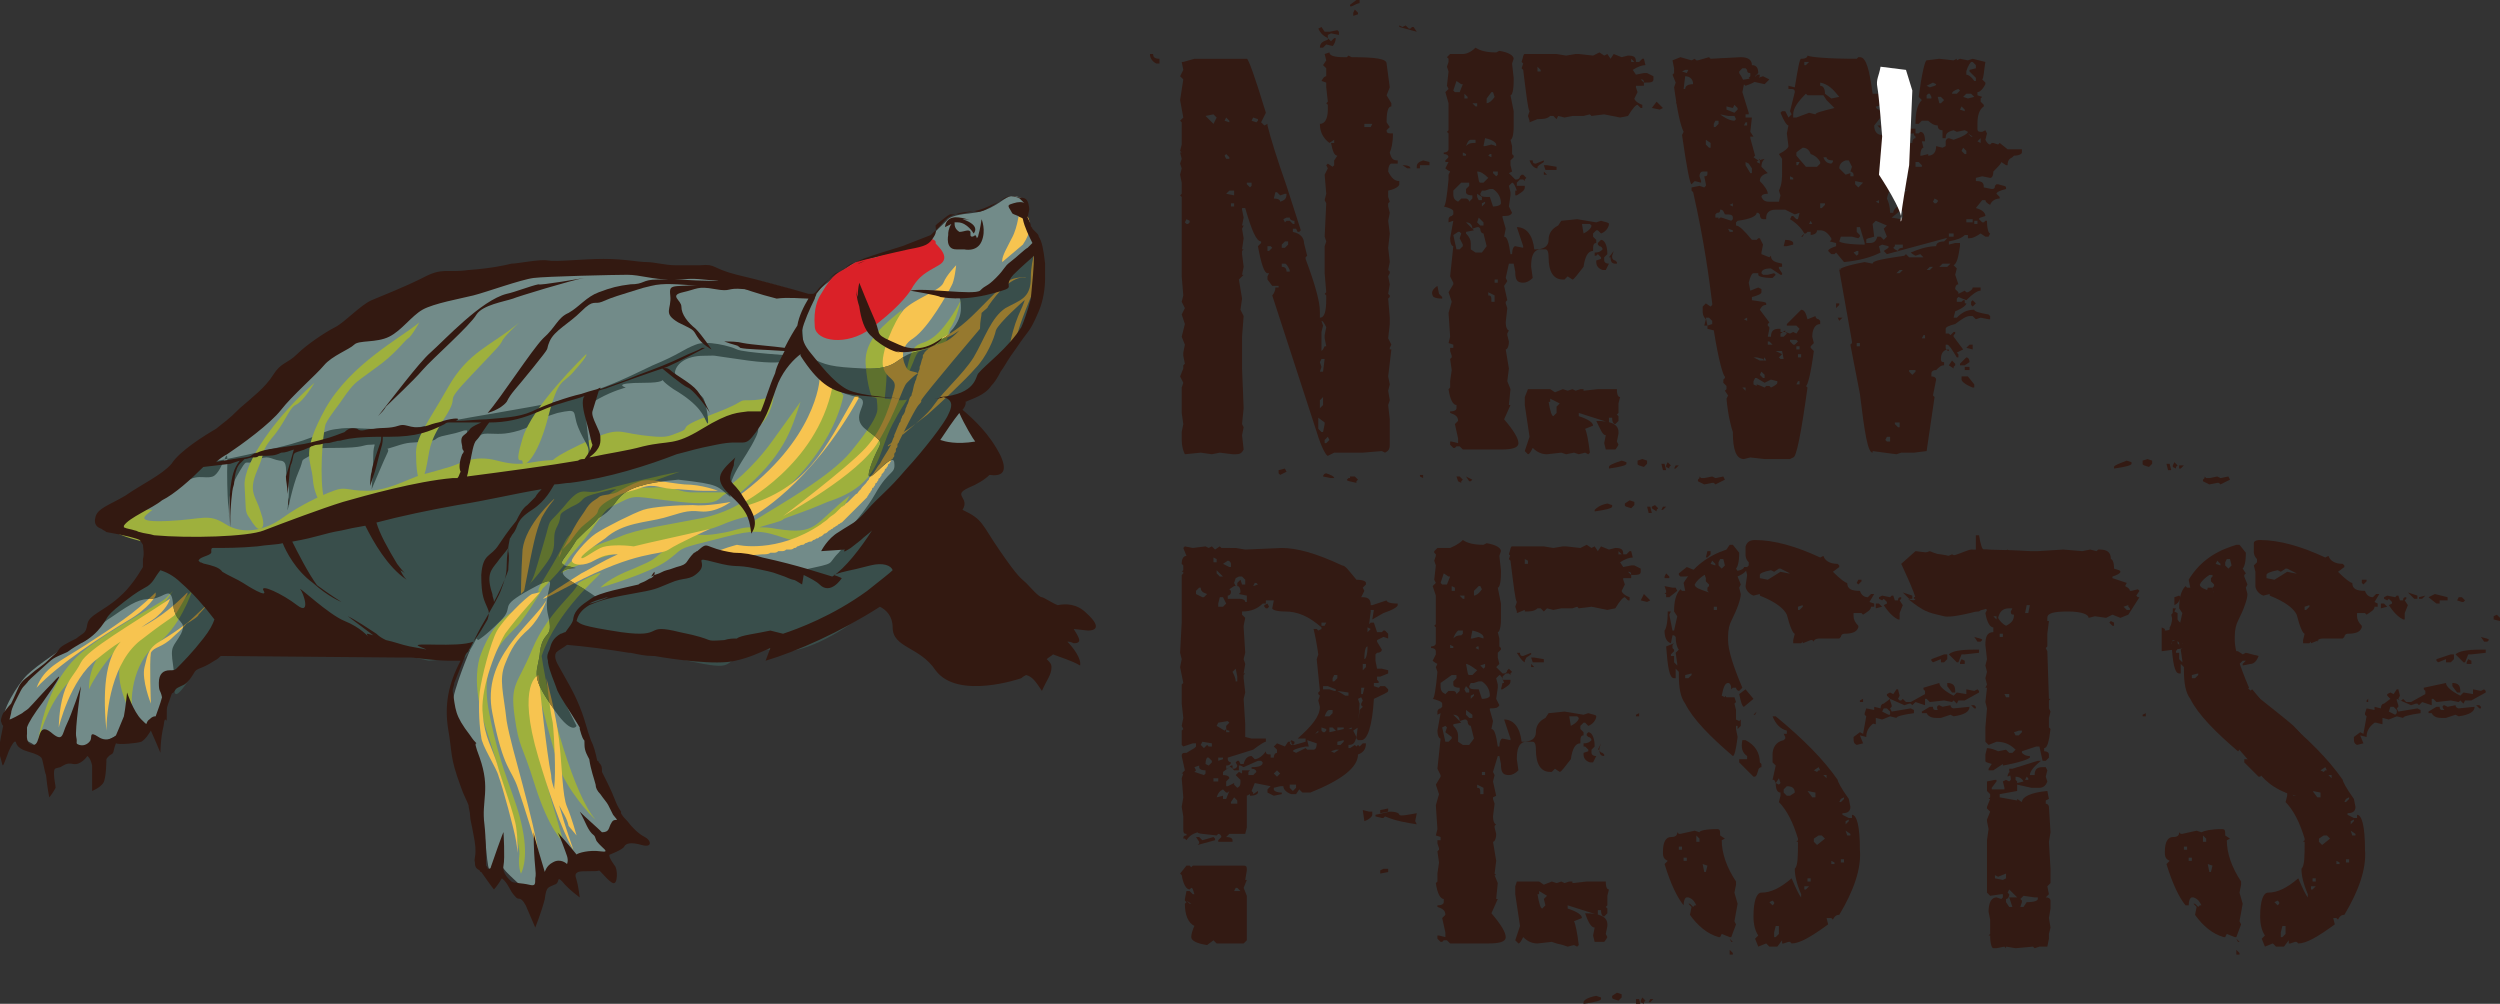
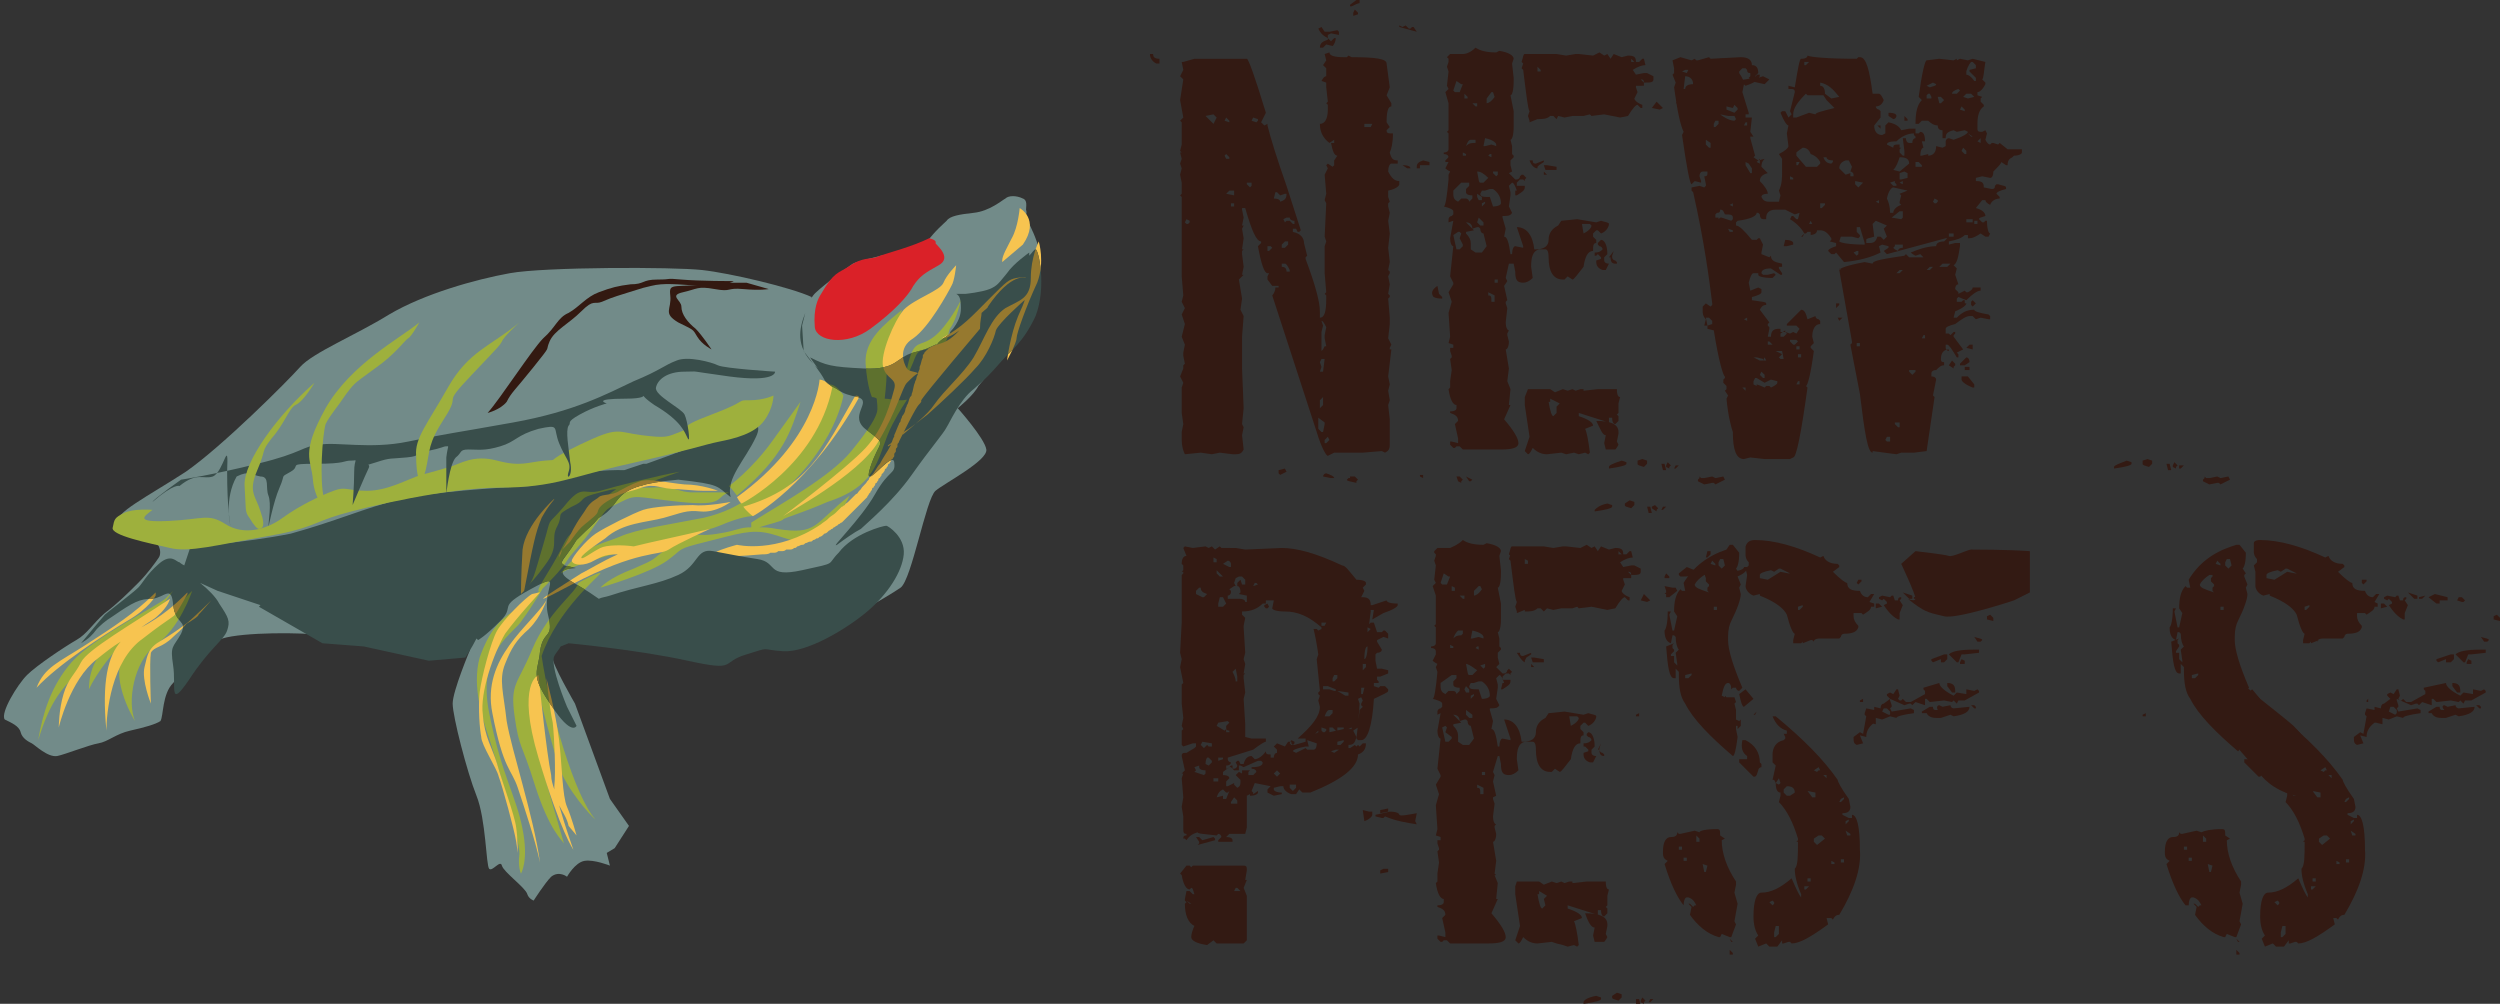
<svg xmlns="http://www.w3.org/2000/svg" xmlns:xlink="http://www.w3.org/1999/xlink" version="1.1" id="Layer_1" x="0px" y="0px" viewBox="0 0 157.4 63.2" style="enable-background:new 0 0 157.4 63.2;" xml:space="preserve">
  <rect x="0" y="0" width="157.4" height="63.2" fill="#333333" stroke="none" />
  <style type="text/css">
	.st0{fill:#728B89;}
	.st1{fill:#9EB03D;}
	.st2{fill:#DA2128;}
	.st3{fill:#F7C450;}
	.st4{fill:#394E4B;}
	.st5{clip-path:url(#SVGID_2_);fill:#5E712E;}
	.st6{clip-path:url(#SVGID_4_);fill:#96792F;}
	.st7{fill:#331911;}
	.st8{fill:#331A13;}
	.st9{fill:#FFFFFF;}
</style>
  <g>
    <path class="st0" d="M51.1,18.7c-1.3-0.6-5.1-1.5-6.9-1.7c-1.8-0.2-9.9-0.2-12.1,0.2c-2.2,0.4-5.4,1.3-7.6,2.6   c-2.1,1.3-4.8,2.4-5.6,3.3s-4.9,5-7.2,6.6c-2.3,1.5-4.7,2.7-4.2,3.2c0.5,0.6,0.6,0.5,1.6,0.8s1.1,1.1,0.9,1.4   c-0.2,0.3-0.7,1-1.3,1.6S7.4,38,6.6,38.6c-0.8,0.7-1.1,1.3-1.8,1.7s-2.5,1.6-3.1,2.2c-0.6,0.6-1.7,2.4-1.4,2.8   c0.4,0.2,0.9,0.4,1,0.8s0.5,0.6,0.7,0.7c0.2,0.1,1,0.9,1.6,0.8c0.5-0.1,2-0.7,2.6-0.8s1.1-0.6,2-0.8c0.9-0.2,1.6-0.4,1.9-0.6   c0.2-0.3,0.1-1.7,0.8-2.4s1.8-2.5,3.1-2.8c1.3-0.4,5-0.4,6.4-0.2s5.6,0.7,7.3,0.8c1.7,0,1.9,0.1,1.9,0.1s-1.1,2.6-1.1,3.4   c0,0.8,0.9,4.3,1.5,5.8s0.6,4.4,0.8,4.6s0.7-0.6,0.8-0.2c0.1,0.4,1.5,1.4,1.6,1.8c0.1,0.3,0.4,0.4,0.4,0.4s0.7-1.1,1.1-1.5   c0.5-0.4,1,0,1,0s0.5-0.9,1.1-1s1.6,0.3,1.6,0.3l-0.2-0.8l0.5-0.3l0.9-1.4l-1.2-1.7l-2.2-6c0,0-1.5-2.6-1.4-2.9   c0.1-0.3,0.5-1.1,0.8-1.3s1.7-0.1,3.2,0.1c1.5,0.3,6.4,1,8,0.6c1.7-0.4,2.8-0.5,3.9-0.7c1.2-0.2,5.3-2.6,6-3.1s1.6-5.6,2.2-6.1   c0.6-0.5,3.3-1.9,3.2-2.6s-1.8-2.6-1.8-2.6s1-0.8,1.3-1.4c0.4-0.5,3-3.4,3.5-5c0.5-1.5,0.4-3,0.3-3.6s-0.5-1.4-0.7-1.8   c-0.2-0.4,0-0.4-0.1-0.7c0-0.2,0.1-0.6-0.2-0.7c-0.4-0.2-0.9-0.2-1.1,0c-0.2,0.1-1,0.8-2,0.9c-0.9,0.1-1.5,0.2-1.7,0.5   c-0.2,0.2-0.7,0.6-1.3,1.4c-0.8,0.4-4,1-4.6,1.3c-0.6,0.4-2.3,1.7-2.5,2S51.1,18.6,51.1,18.7" />
    <path class="st1" d="M32.4,45.1c0.3,2.1,0.4,1.5,1.3,4.4c0.9,2.8,1.7,3.4,1.8,3.6c0.1,0.2-1.7-5.5-1.9-7.3c-0.2-1.4-0.1-1.9,0.1-3   c0.3,1.2,1.1,4.3,1.5,5.5c0.5,1.4,2,3.1,2.3,3.3c-1.3-1.4-2.9-6.9-3.4-10.3c1-2.9,3.6-5,3.7-5.2c0.1-0.2-1.4,0.6-1.4,0.6   c-0.1,0.6-1.9,1.8-2.9,4.2C32.6,43.1,32.1,43,32.4,45.1 M10.9,37.2c0.2-0.3,0.3-0.5,0.3-0.5S11.1,36.9,10.9,37.2 M10.9,37.2   c-0.1,0.1-0.3,0.3-0.5,0.5c-0.6,0.5-4.6,2.5-5.9,4s-1.8,3.2-2.1,4.9c0.7-2.2,1.4-3.6,3.7-5.1c-0.3,0.5-0.5,1.1-0.5,1.9   c0.4-0.9,1.7-2.7,2.3-2.9C8.6,40.3,9,39.7,9,39.7l-0.2-0.1c-0.6,0.4-1.3,0.6-1.9,1c-0.2,0-0.5,0,0.2-0.4c1.4-0.8,2.9-2,3.1-2.1   C10.2,38.2,10.6,37.6,10.9,37.2 M12.1,37.2c0,0-1.6,1.6-2.3,2.2C9.1,40,9,39.8,7.9,41.1s0.4,4,0.6,4.3c-0.5-1.2-0.1-3.7,1.3-4.8   C11.3,39.6,12.1,37.2,12.1,37.2 M34.2,37c0,0-1.1,1-1.9,1.5s-1.5,1.2-2.1,2.9c-0.5,1.8,0.2,3.9,0.5,4.8c0.3,0.8,2.1,6.8,2,7.6   c-0.1,0.8,0.1,1.2,0.1,1.2s0.5-0.8,0.1-2.8c-0.4-2.1-1.3-3.3-2.1-7.3c-0.8-4,1.6-5,2.1-5.9C33.5,38.2,34.2,37,34.2,37 M45.9,31   c0,0-1.4,0-2.3,0c-0.9,0-1-0.4-2.6-0.3c-0.4,0-0.6,0-0.9,0c0.1,0,0.3-0.1,0.5-0.2c1-0.4,2.2-0.8,2.2-0.8c-1.2,0.2-4,0.9-5,1.2   c-1.1,0.3-1.1-0.5-2.3,1c-1.2,1.4-0.7,0.4-1.3,2.4s-0.6,2.3-1.1,2.7s0.2,0,1.2-1.4c1-1.3,0.3-1.6,0.8-2.5c0.4-0.8-0.2-0.6,0.9-1.2   c1.1-0.5,0.2-0.5,1.8-0.9c0.4-0.1,0.7-0.2,1-0.2c-0.3,0.2-0.6,0.4-1,0.9c-1.5,1.5-1.1,1.4-1.7,1.8c-0.6,0.4-0.4,0.6-1.7,2.7   c-1.3,2.1,0.3,0.3,0.3,0.3s0.7-0.7,1-1.2s1-1.1,1.8-2.3c0.8-1.1,0.6-0.9,1.6-1.4c1-0.5,0.9-0.3,3.7,0C45.7,31.9,45,31.3,45.9,31    M50.4,25.3c0,0-0.5,0.7-1.8,2.5s-2.7,2.8-2.7,2.8s0.2,0.2,0.5,0.6C49.4,28.7,49.8,27.1,50.4,25.3 M53.1,24.9c0,0-0.4-0.7-0.9-0.7   c-0.9,4.9-5.5,6.9-5.5,6.9s0.1,0.2,0.2,0.4c-0.4,0.3-1.3,0.8-2.6,1.1c-2,0.4-4.2,0.7-5.3,1.2c-1.2,0.5-2.4,0.6-3.7,2.3   c1.7-1.1,8.6-2.4,10-3c1.4-0.6,2-0.6,2-0.6l0,0C52.5,29,53.1,24.9,53.1,24.9 M60.5,18.9c0,0-0.8,1.6-1.7,2.3   c-0.9,0.7-1.2,0.1-1.6,1.6c-0.3,1.4-0.5,1.7-0.7,2.4c-0.2,0-0.5-0.1-0.8-0.1c0.2-1.7,0.1-2.3,0.1-2.3s0.1-1.2,0.4-1.8   c0.3-0.6,0.6-1.5,0.6-1.5c-1.1,0.9-2.4,1.9-2.3,3.4c0.1,1.5,0.4,2.1,0.4,2.1s0.2,0,0.3,0.1c0,0.2,0.1,0.6,0,0.9s-0.3,0.8-1.6,2.4   s-4.4,3.3-6.3,4.5v0.3c-0.8,0-0.8,0.2-2.1,0.4c-1.8,0.3-1.4-0.4-2.9,0.7s-0.8,0.8-2.4,1.5c-1.6,0.6-2.1,1.2-2.1,1.2   s3.1-0.9,4.2-1.7c1.1-0.8,0.5-0.7,2.5-1.2s2.8-0.8,4-0.5s2,0.9,3.1,0.1s1.9-2.5,1.9-2.5c-2.3,1.8-2,2.5-4.6,2.1   c-0.5-0.1-0.8-0.1-1.1-0.1c0.6-0.2,1.5-0.4,1.5-0.5c0.1-0.1,1.2-0.4,2.8-1.1c3.4-1.1,3.1-3,4.1-4.9s1.1-1.5,0.6-1.5   c-0.1,0-0.2,0-0.3,0c0.3-0.9,0.8-1.9,1-2.4c0.3-0.8,0.3-0.7,1.3-0.9c1-0.2,0.8-0.7,1-1.2C60.2,20.2,60.5,18.9,60.5,18.9" />
    <path class="st2" d="M58.5,15c-1,0.5-2.5,0.9-3.1,1.1c-0.6,0.3-1,0-2,0.7c-0.6,0.4-0.9,0.3-1.7,1.7c-0.2,0.3-0.5,0.9-0.4,2.1   c0.1,0.9,2,1.2,3.5,0.1s2.4-2.1,2.7-2.7c0.4-0.6,0.7-0.8,1.6-1.3c0.9-0.5-0.2-1.3-0.2-1.4C59,15.1,58.5,15,58.5,15" />
    <path class="st3" d="M36.1,53.5c0,0-0.5-1.4-0.9-2.8c0.2,0.4,0.5,0.8,0.6,1.3l0.5,0.6c0,0-0.3-1.1-0.6-1.8s-0.3-2.5-0.5-4.2   s-0.8-3.9-0.8-3.9s0.2,1.9,0.4,2.8c0.1,0.9,0.2,3.1,0.1,4c0,0.1,0,0.1,0,0.2c-0.1-0.3-0.2-0.6-0.2-0.9c-0.3-1.5-0.7-5.4-0.7-5.4   l-0.1-0.9c0,0-1.4,0.5,0,5.2S36.1,53.5,36.1,53.5 M31,44.9c0.7,3.6,1.2,3.5,1.6,4.7c0.4,1.2,1.1,3.3,1.4,4.7   c-0.4-2.9-1.8-7.1-2.1-8.9c-0.2-1.8-0.5-2.6-0.1-3.6c0.4-1,0.7-1.5,1.5-2.2c0.8-0.8,1.1-1.8,1.1-1.8C33.4,39.4,30.3,41.4,31,44.9    M9.8,37.5v-0.2c-1.3,1.3-2.7,2.2-4.4,3.3S2.8,42,2.3,43.3C3.7,41.8,6.5,40,8,39.1C9.4,38.3,9.8,37.5,9.8,37.5 M11.1,38.6   c0.2-0.3,0.7-1.2,0.7-1.2v-0.1c-0.8,0.8-1.6,1.5-2.9,2.2c0.4-0.3,0.8-0.5,1-0.7c0.7-0.6,0.8-1.1,0.8-1.1c-2.4,1.6-5.2,3.2-5.6,4   s-0.8,1-1.1,2s-0.3,2.1-0.3,2.1s0.7-3,2.4-4.3c0.5-0.4,1-0.8,1.5-1.1c-0.8,0.9-1.2,2.5-0.9,5.6c0-1.1,0.3-4.4,2.3-5.8   C10.8,38.8,10.9,38.9,11.1,38.6 M10.9,40.1c0.2-0.2,0.6-0.5,0.9-0.9c-0.5,0.4-1.1,0.8-1.6,1.1c-0.9,0.5-0.9,0.9-1.1,1.7   c-0.2,0.8,0.4,2.3,0.4,2.3s-0.1-2.6,0-3.2C9.7,40.7,10.2,40.8,10.9,40.1 M12.5,38.7c0.2-0.2,0.8-0.9,0.8-0.9s-0.8,0.8-1.6,1.5   C12.2,39,12.5,38.8,12.5,38.7 M33.5,37.4c-0.4,0.2-1.8,1.6-2.2,2.3c-0.4,0.7-1,3-1.1,3.9c-0.1,1,0,2.3,0.1,2.8c0,0.5,1,2,1.1,2.5   c0.2,0.5,1,3.4,1.1,4.1l0.1,0.7c0,0,0-0.9-0.1-1.6c-0.1-0.8-0.9-2.9-1.2-4c-0.3-1-0.8-1.7-0.9-3.1c-0.2-1.4,0.7-3.9,1.4-5.1   c0.8-1.1,2.2-2.6,2.2-2.6S33.9,37.3,33.5,37.4 M34.9,31.4c0,0-1.8,1.6-2,3.2c-0.1,1.6-0.1,2.8-0.1,2.8l0.2-0.2   c0.6-3.1,0.7-3.6,1.1-4.6C34.6,31.7,34.9,31.5,34.9,31.4 M35.2,35.1c0,0,0.1-0.2,0.2-0.5C35.3,34.7,35.2,34.9,35.2,35.1 M45.2,30.9   c0,0-1-0.4-2.1-0.4c-1.1-0.1-2.2-0.4-2.8-0.2c-0.6,0.2-0.9,0.4-1.3,0.6c-0.4,0.3-1.1,0.2-1.3,0.4s-0.5,0.2-0.9,0.9   c-0.4,0.6-0.3,0.4-0.7,1.1c-0.2,0.4-0.5,1-0.7,1.3c0.2-0.2,0.4-0.4,0.5-0.5c0.2-0.3,0.5-0.7,0.7-0.9s0.9-0.7,1-0.9s0-0.4,0.9-0.9   s1.1-0.4,1.9-0.7c0.9-0.3,1.1,0.1,2.3,0.1c1.2,0.1,1.3,0.1,1.9,0.1C45.2,30.9,45.2,30.9,45.2,30.9 M46,31.6c0,0-1.5,0.3-2.4,0.2   c-0.9,0-2.5,0.1-3.1,0.3c-0.6,0.2-2.4,1.1-3,1.5S36,35.1,36,35.3s0.5,0.4,1.2,0.1c0.6-0.3,0.8-0.5,1.7-0.5   c-1.1,0.5-1.7,0.9-2.3,1.2C36,36.5,31.9,39,36,36.8c4.2-2.2,5.5-1.8,6.1-2.2s2.6-1.3,2.6-1.3c-2.1,0.5-3.6,0.8-4.8,1.1   c-0.7-0.1-1.7-0.1-2.1,0.1c-0.6,0.3-1.2,0.8-1.2,0.6s1.5-1.2,1.5-1.2c1.1-1,2.6-1,3.7-1.3c1.1-0.3,1.4-0.5,2.3-0.4   C45.1,32.3,46,31.6,46,31.6 M52.4,24.4c-0.4-0.5-0.8-0.5-0.8-0.5s-0.2,3.8-5.2,7.4c0.2,0.4,0.3,0.4,0.3,0.4S51.4,29.3,52.4,24.4    M54.1,25c-0.2-0.2-0.3,0-0.3,0c-1.9,3.3-2.9,5.7-7,6.9c0.2,0.3,0.6,0.6,0.6,0.6S51,30.6,54.1,25 M64.4,15.4   c1.1-1.6-0.2-2.3-0.2-2.3s-0.1,1.2-0.5,1.9c-0.3,0.6-0.6,1.1-0.6,1.4c0,0.1,0,0.1,0,0.1L64.4,15.4z M55.8,28.1   C55.8,28,55.8,28,55.8,28.1C55.8,28,55.8,28.1,55.8,28.1 M65.4,15.2c0,0-0.5,1-0.5,2.3s-0.7,1.4-1.6,1.9c-0.9,0.6-1.3,1.9-2,3.1   c-0.7,1.1-1.8,2-2.5,3c-0.4,0.6-1.3,1.3-2,1.9l0,0c0-0.1,0.1-0.1,0.1-0.2l0,0c1-2,0.9-1.6,1.1-1.9c0,0,0,0,0-0.1   c0.3-0.5,3.7-4.5,3.7-4.5c0-0.5,0.1-0.8,0.1-1c0.2-0.2,0.4-0.3,0.4-0.4c1.5-2.2,2.4-1.8,2.4-1.8s0-0.1-0.6,0   c-0.5,0.1-0.6,0.2-1.7,1.3c-1.1,1.1-1.7,1.8-3,2.5c0.3,0,0.7-0.2,1.1-0.5c-1.1,1.2-1.5,0.6-2.2,1.4c0,0.1-0.1,0.1-0.1,0.2   c0,0,0,0,0,0.1c-0.1,0.2-0.1,0.4-0.2,0.6c0,0,0,0,0,0.1s-0.1,0.2-0.1,0.3l0,0c-0.1-0.1-0.6-0.1-0.7-0.3c-0.2-0.3-0.6-1.3,0.4-1.9   c1-0.7,2.2-2.9,2.4-3.3c0.2-0.3,0.3-1.3,0.3-1.3s-0.6,0.6-0.8,1.1s-1.8,1-2.5,1.7c-0.6,0.7-1.5,2.8-1.3,3.6   c0.2,0.8,0.9,0.7,0.7,1.4c-0.2,0.7-0.6,2.4-1.8,3.7c-1.2,1.3-5.2,4.3-5.2,4.3c0.1-0.1,4.8-2.6,6-4.7c1.2-2,1.5-3.4,1.8-3.7   c0.3-0.3,0.5-0.5,0.7-0.6l0,0l0,0c0,0.1-0.1,0.2-0.1,0.3c0,0.1-0.1,0.2-0.1,0.3c-0.1,0.2-0.1,0.5-0.2,0.7c0,0.1,0,0.1-0.1,0.2   c-0.1,0.2-0.1,0.4-0.2,0.5c0,0.1-0.1,0.2-0.1,0.3c0,0.1-0.1,0.3-0.2,0.4c0,0.1-0.1,0.2-0.1,0.3c0,0.1-0.1,0.1-0.1,0.2   c-0.1,0.2-0.2,0.5-0.3,0.7c0,0,0,0,0,0.1c-0.1,0.1-0.1,0.3-0.2,0.4C56,28,55.9,28,55.9,28.1c0.1,0,0.1-0.1,0.2-0.1   c-0.2,0.4-0.5,0.8-0.7,1.2c-0.2,0.2-0.3,0.5-0.5,0.7l0,0c-0.1,0.1-0.2,0.2-0.2,0.3c0,0,0,0-0.1,0.1c-0.1,0.2-0.3,0.3-0.4,0.5   l-0.1,0.1C54,31,54,31.1,53.9,31.1c-0.1,0.1-0.1,0.1-0.2,0.2c-0.1,0.1-0.2,0.2-0.3,0.3s-0.2,0.1-0.2,0.2c-0.1,0-0.1,0.1-0.2,0.1   c-0.1,0.1-0.2,0.2-0.3,0.3l-0.1,0.1c-0.1,0.1-0.3,0.2-0.4,0.3l-0.1,0.1c-0.1,0.1-0.3,0.2-0.4,0.3c-2.8,1.9-5.3,1.3-5.3,1.3   s-4.2,1.1,1.6,0.6c0.2,0,0.4,0,0.5-0.1c0.1,0,0.1,0,0.2,0c0.1,0,0.2,0,0.3-0.1c0.1,0,0.1,0,0.2,0c0.1,0,0.2,0,0.3-0.1   c0.1,0,0.1,0,0.2,0c0.1,0,0.2,0,0.3-0.1c0.1,0,0.1,0,0.2-0.1c0.1,0,0.2-0.1,0.3-0.1s0.1,0,0.2-0.1c0.1,0,0.2-0.1,0.3-0.1   s0.1,0,0.2-0.1c0.1,0,0.2-0.1,0.2-0.1c0.1,0,0.1,0,0.2-0.1c0.1,0,0.2-0.1,0.2-0.1l0.1-0.1c0.1,0,0.2-0.1,0.2-0.1l0.1-0.1   c0.1,0,0.1-0.1,0.2-0.1l0.1-0.1c0.1,0,0.1-0.1,0.2-0.1l0.1-0.1c0.1,0,0.1-0.1,0.2-0.1l0.1-0.1c0.1-0.1,0.1-0.1,0.2-0.2l0.1-0.1   c0.1-0.1,0.1-0.1,0.2-0.2l0.1-0.1c0.1-0.1,0.1-0.1,0.2-0.2l0.1-0.1c0.1-0.1,0.1-0.1,0.2-0.2l0.1-0.1c0.1-0.1,0.1-0.1,0.2-0.2   l0.1-0.1c0-0.1,0.1-0.1,0.1-0.2l0.1-0.1c0-0.1,0.1-0.1,0.1-0.2c0,0,0-0.1,0.1-0.1c0-0.1,0.1-0.1,0.1-0.2c0,0,0-0.1,0.1-0.1   c0-0.1,0.1-0.1,0.1-0.2c0,0,0-0.1,0.1-0.1c0-0.1,0.1-0.1,0.1-0.2c0,0,0-0.1,0.1-0.1c0-0.1,0.1-0.1,0.1-0.2c0,0,0-0.1,0.1-0.1   c0-0.1,0.1-0.1,0.1-0.2c0,0,0-0.1,0.1-0.1c0-0.1,0.1-0.1,0.1-0.2c0,0,0-0.1,0.1-0.1c0-0.1,0.1-0.1,0.1-0.2v-0.1   c0-0.1,0.1-0.1,0.1-0.2v-0.1c0-0.1,0.1-0.1,0.1-0.2c0,0,0,0,0-0.1s0.1-0.1,0.1-0.2l0,0c0.1-0.2,0.2-0.4,0.3-0.6l0,0   c0.5-0.3,1.1-0.8,1.5-1.1c0.8-0.7,2.4-2.2,3-2.9c0.7-0.7,1.2-1.9,1.3-2.4c0.2-0.5,1.8-1.9,1.8-1.9s0.1-0.1-0.4,1   c-0.5,1.2-0.7,2.8-0.7,2.8s0.6-1.1,0.6-1.4s0.6-2,1.3-3.5C65.8,16.5,65.4,15.2,65.4,15.2" />
    <path class="st4" d="M50.5,35.9c-2.3,0.5-1.5-0.5-2.8-0.7s-1.7-0.3-2.8-0.5s-0.9,0.9-2.2,1.5s-2.5,0.7-4.3,1.3   c-0.3,0.1-0.5,0.1-0.7,0.2c-0.3-0.2-0.7-0.5-1.4-0.9c-2.3-1.3,0.8-0.9-0.3-1.1s-0.6-0.2,0.3-1.7c1-1,0.9-0.8,1.4-1.4   c1.7-0.9,0.4-2,5-2.4l0,0c2.7,0.3,2.4,0.4,3.3,1.1c-0.3-1.2,0.9-2.3,1.6-3.8c0.7-1.5-1.4-0.7-2.5,0c-0.6,0.3-2.7,1.1-4.4,1.7h-0.2   l-1.2,0.4c0,0-2.6-0.1-5.1,0.7c-0.3,0.1-0.6,0.2-0.8,0.3c-2.2,0.1-6.4,0.4-8.1,0.8c-2.4,0.6-4.1,1.4-7,2.2c-3,0.6-6.3,0.8-6.3,0.8   l-0.4,1.2c-0.2-0.1-0.3-0.2-0.3-0.2c-0.2,0-0.5-0.6-1.3,0.1c-0.8,0.7-1,1.2-1.3,1.5s-2,1.6-2.1,1.7c-0.1,0.1-1.5,1.8-1.5,1.8   c0.5-0.3,0.7-0.5,1-0.9c0.2-0.2,0.5-0.5,1-0.8c1.3-0.9,1.7-1.1,2.5-1.1c0.8-0.1,1.2-0.9,1.3,0.4c0.2,1.3,0.9,0.9,0.5,1.8   c-0.5,0.9-0.7,0.7-0.5,2s-0.3,2.8,1,0.9c1.3-2,2.2-2.5,2.4-3.1c0.2-0.6,0.1-0.8-0.5-1.7c-0.2-0.4-0.7-0.9-1.2-1.3l1.1,0.5l2.7,0.9   l-0.1,0.1l4,2.3l2.6,0.2l4.1,0.9l2.3-0.2c0,0,0.4-0.6,0.7-1.2l0.1,0.1c0,0,0.4-0.2,1.4-1.2c1-1-0.3-0.8,1.9-2s0.7-0.1,1.1,1.6   c0.4,1.6-0.3,0.9-0.5,2.3c-0.1,1.3-0.7,1.4,0.7,3.4c1.3,2,1.6,1.3,1.6,1.3l-0.6-1.2c0,0-1.1-2.6-0.8-3.2c0.1-0.2,0.3-0.4,0.4-0.6   l0.5-0.2c0,0,4.3,0.4,7.5,1.1c3.2,0.7,2,0.1,3.7-0.4c1.6-0.5,0.8-0.3,2.3-0.2s4-1.4,5.3-2.5s2.2-2.5,2.3-3.6s-1-1.8-1.1-1.8   c-0.2,0-2.1,0.5-3,1.7C52,35.6,52.8,35.4,50.5,35.9 M60,18.5h0.2C60.1,18.5,60,18.5,60,18.5 M59.9,18.5   C59.9,18.5,60,18.5,59.9,18.5L59.9,18.5L59.9,18.5z M51.2,22.9c-0.3-0.4-0.6-0.8-0.6-0.8l-0.1-1.6l0.2-0.8   C50.3,20.7,50.1,21.8,51.2,22.9 M65.2,15.7c-0.1,0-0.2,0.2-0.4,0.4c0-0.1,0-0.2,0-0.2s-1,0.7-1.4,1.3c-0.5,0.6-0.6,0.8-1.1,1   s-1.5,0.3-1.5,0.3h-0.6c0.2,0.1,0.3,0.3,0.3,0.9c0,0.5-0.2,0.9-0.5,1.3c-0.1,0.1-0.2,0.2-0.2,0.3c-0.1,0.1-0.2,0.2-0.4,0.3   c-0.1,0.1-0.3,0.2-0.4,0.4h-0.1c-0.7,0.3-0.3,0.2-1.4,0.5c-1.1,0.3-1,1.1-3.1,1S52,23,51,22.5c0,0,0.2,0.3,0.5,0.7l-0.1-0.1   L51.3,23c0.3,0.4,0.5,0.7,0.6,0.9c0.1,0.2,0.4,0.4,0.8,0.6c0.4,0.3,0.8,0.4,1.3,0.5c1,0.3-0.7,1.2,0.6,2.1c1.3,1,0.8,0.5,0.2,2.3   s1.4-1.1,1.5-0.3c0.1,0.8-0.3,0.4-1.2,2c-0.9,1.6-2.9,3.5-2.4,3.2c0.4-0.3,1.1-0.8,1.5-1c0.3-0.3,2-1.7,3.2-3.4   c1.2-1.7,2-2.6,2.2-3c0.2-0.3,0.8-1.7,1.7-2.4c0.8-0.7,1-0.9,1.7-1.7c0.7-0.8,1.4-1.2,2.2-2.9C65.9,18.1,65.4,15.7,65.2,15.7" />
  </g>
  <g>
    <g>
      <g>
        <defs>
          <path id="SVGID_1_" d="M45.2,27.3c-0.6,0.3-2.7,1.1-4.4,1.7h-0.2l-1.2,0.4c0,0-2.6-0.1-5.1,0.7c-0.3,0.1-0.6,0.2-0.8,0.3      c-2.2,0.1-6.4,0.4-8.1,0.8c-2.4,0.6-4.1,1.4-7,2.2c-3.1,0.8-6.4,1-6.4,1l-0.4,1.2c-0.2-0.1-0.3-0.2-0.3-0.2      c-0.2,0-0.5-0.6-1.3,0.1c-0.8,0.7-1,1.1-1.3,1.5c-0.3,0.3-2,1.6-2.1,1.7c-0.1,0.1-1.5,1.8-1.5,1.8c0.5-0.3,0.7-0.5,1-0.9      c0.2-0.2,0.5-0.5,1-0.8c1.3-0.9,1.7-1.1,2.5-1.1c0.8-0.1,1.2-0.9,1.3,0.4c0.2,1.3,0.9,0.9,0.5,1.8c-0.5,0.9-0.7,0.7-0.5,2      s-0.3,2.8,1,0.9c1.3-2,2.2-2.5,2.4-3.1c0.2-0.6,0.1-0.8-0.5-1.7c-0.2-0.4-0.7-0.9-1.2-1.3l1.1,0.5l2.7,0.9l-0.1,0.1l4,2.3      l2.6,0.2l4.1,0.9l2.3-0.2c0,0,0.4-0.6,0.7-1.2l0.1,0.1c0,0,0.4-0.2,1.4-1.2c1-1-0.3-0.8,1.9-2s0.7-0.1,1.1,1.6      c0.4,1.6-0.3,0.9-0.5,2.3c-0.1,1.3-0.7,1.4,0.7,3.4c1.3,2,1.6,1.3,1.6,1.3l-0.6-1.2c0,0-1.1-2.6-0.8-3.2      c0.1-0.2,0.3-0.4,0.4-0.6l0.5-0.2c0,0,4.3,0.4,7.5,1.1c3.2,0.7,2,0.1,3.7-0.4c1.6-0.5,0.8-0.3,2.3-0.2s4-1.4,5.3-2.5      s2.2-2.5,2.3-3.6s-1-1.8-1.1-1.8c-0.2,0-2.1,0.5-3,1.7s-0.2,1-2.5,1.5s-1.5-0.5-2.8-0.7s-1.7-0.3-2.8-0.5s-0.7,0.5-2,1.1      s-2.5,0.7-4.3,1.3c-0.3,0.1-0.5,0.1-0.7,0.2c-0.3-0.2-0.7-0.5-1.4-0.9c-2.3-1.3,0.8-0.9-0.3-1.1c-1.1-0.3-0.6-0.2,0.3-1.7      c1-1,0.9-0.8,1.4-1.4c1.7-0.9,0.4-2,5-2.4l0,0c2.7,0.3,2.4,0.4,3.3,1.1c-0.3-1.2,0.9-2.3,1.6-3.8c0.3-0.6,0.1-0.8-0.3-0.8      C46.8,26.5,45.9,27,45.2,27.3 M51.2,22.9c-0.3-0.4-0.6-0.8-0.6-0.8l-0.1-1.6l0.2-0.8C50.3,20.7,50.1,21.8,51.2,22.9 M59.9,18.5      L59.9,18.5C59.9,18.5,60,18.5,59.9,18.5L59.9,18.5z M60,18.5h0.2h-0.1C60,18.5,60,18.5,60,18.5 M65.2,15.7c0,0-0.2,0.2-0.4,0.4      c0-0.1,0-0.2,0-0.2s-1,0.7-1.4,1.3s-0.6,0.8-1.1,1s-1.5,0.3-1.5,0.3h-0.6c0.2,0.1,0.3,0.3,0.3,0.9c0,0.5-0.2,0.9-0.5,1.3      c-0.1,0.1-0.2,0.2-0.2,0.3c-0.1,0.1-0.2,0.2-0.4,0.3c-0.1,0.1-0.3,0.2-0.4,0.4h-0.1c-0.7,0.3-0.3,0.2-1.4,0.5      c-1.1,0.3-1,1.1-3.1,1S52,23,51,22.5c0,0,0.2,0.3,0.5,0.7l-0.1-0.1L51.3,23c0.3,0.4,0.5,0.7,0.6,0.9c0.1,0.2,0.4,0.4,0.8,0.6      c0.4,0.3,0.8,0.4,1.3,0.5c1,0.3-0.7,1.2,0.6,2.1c1.3,1,0.8,0.5,0.2,2.3c-0.3,1,0.1,0.6,0.6,0.1c0.4-0.4,0.8-0.7,0.9-0.4      c0.1,0.8-0.3,0.5-1.2,2c-0.9,1.6-2.9,3.5-2.4,3.2c0.4-0.4,1.1-0.8,1.5-1c0.3-0.3,2-1.7,3.2-3.4c1.2-1.7,2-2.6,2.2-3      c0.2-0.3,0.8-1.7,1.7-2.4c0.8-0.7,1-0.9,1.7-1.7c0.7-0.8,1.4-1.2,2.2-2.9C65.9,18.2,65.4,15.7,65.2,15.7L65.2,15.7" />
        </defs>
        <clipPath id="SVGID_2_">
          <use xlink:href="#SVGID_1_" style="overflow:visible;" />
        </clipPath>
        <path class="st5" d="M32.4,45.1c0.3,2.1,0.4,1.5,1.3,4.4c0.9,2.8,1.7,3.4,1.8,3.6c0.1,0.2-1.7-5.5-1.9-7.3     c-0.2-1.4-0.1-1.9,0.1-3c0.3,1.2,1.1,4.3,1.5,5.5c0.5,1.4,2,3.1,2.3,3.3c-1.3-1.4-2.9-6.9-3.4-10.3c1-2.9,3.6-5,3.7-5.2     c0.1-0.2-1.4,0.6-1.4,0.6c-0.1,0.6-1.9,1.8-2.9,4.2C32.6,43.1,32.1,43,32.4,45.1 M10.9,37.2c0.2-0.3,0.3-0.5,0.3-0.5     S11.1,36.9,10.9,37.2 M10.9,37.2c-0.1,0.1-0.3,0.3-0.5,0.5c-0.6,0.5-4.6,2.5-5.9,4s-1.8,3.2-2.1,4.9c0.7-2.2,1.4-3.6,3.7-5.1     c-0.3,0.5-0.5,1.1-0.5,1.9c0.4-0.9,1.7-2.7,2.3-2.9C8.6,40.3,9,39.7,9,39.7l-0.2-0.1c-0.6,0.4-1.3,0.6-1.9,1     c-0.2,0-0.5,0,0.2-0.4c1.4-0.8,2.9-2,3.1-2.1C10.2,38.2,10.6,37.6,10.9,37.2 M12.1,37.2c0,0-1.6,1.6-2.3,2.2     C9.1,40,9,39.8,7.9,41.1s0.4,4,0.6,4.3c-0.5-1.2-0.1-3.7,1.3-4.8C11.3,39.6,12.1,37.2,12.1,37.2 M34.2,37c0,0-1.1,1-1.9,1.5     s-1.5,1.2-2.1,2.9c-0.5,1.8,0.2,3.9,0.5,4.8c0.3,0.8,2.1,6.8,2,7.6c-0.1,0.8,0.1,1.2,0.1,1.2s0.5-0.8,0.1-2.8     c-0.4-2.1-1.3-3.3-2.1-7.3c-0.8-4,1.6-5,2.1-5.9C33.5,38.2,34.2,37,34.2,37 M45.9,31c0,0-1.4,0-2.3,0c-0.9,0-1-0.4-2.6-0.3     c-0.4,0-0.6,0-0.9,0c0.1,0,0.3-0.1,0.5-0.2c1-0.4,2.2-0.8,2.2-0.8c-1.2,0.2-4,0.9-5,1.2c-1.1,0.3-1.1-0.5-2.3,1     c-1.2,1.4-0.7,0.4-1.3,2.4s-0.6,2.3-1.1,2.7s0.2,0,1.2-1.4c1-1.3,0.3-1.6,0.8-2.5c0.4-0.8-0.2-0.6,0.9-1.2     c1.1-0.5,0.2-0.5,1.8-0.9c0.4-0.1,0.7-0.2,1-0.2c-0.3,0.2-0.6,0.4-1,0.9c-1.5,1.5-1.1,1.4-1.7,1.8c-0.6,0.4-0.4,0.6-1.7,2.7     c-1.3,2.1,0.3,0.3,0.3,0.3s0.7-0.7,1-1.2s1-1.1,1.8-2.3c0.8-1.1,0.6-0.9,1.6-1.4c1-0.5,0.9-0.3,3.7,0C45.7,31.9,45,31.3,45.9,31      M50.4,25.3c0,0-0.5,0.7-1.8,2.5s-2.7,2.8-2.7,2.8s0.2,0.2,0.5,0.6C49.4,28.7,49.8,27.1,50.4,25.3 M53.1,24.9     c0,0-0.4-0.7-0.9-0.7c-0.9,4.9-5.5,6.9-5.5,6.9s0.1,0.2,0.2,0.4c-0.4,0.3-1.3,0.8-2.6,1.1c-2,0.4-4.2,0.7-5.3,1.2     c-1.2,0.5-2.4,0.6-3.7,2.3c1.7-1.1,8.6-2.4,10-3c1.4-0.6,2-0.6,2-0.6l0,0C52.5,29,53.1,24.9,53.1,24.9 M60.5,18.9     c0,0-0.8,1.6-1.7,2.3c-0.9,0.7-1.2,0.1-1.6,1.6c-0.3,1.4-0.5,1.7-0.7,2.4c-0.2,0-0.5-0.1-0.8-0.1c0.2-1.7,0.1-2.3,0.1-2.3     s0.1-1.2,0.4-1.8c0.3-0.6,0.6-1.5,0.6-1.5c-1.1,0.9-2.4,1.9-2.3,3.4c0.1,1.5,0.4,2.1,0.4,2.1s0.2,0,0.3,0.1c0,0.2,0.1,0.6,0,0.9     s-0.3,0.8-1.6,2.4s-4.4,3.3-6.3,4.5v0.3c-0.8,0-0.8,0.2-2.1,0.4c-1.8,0.3-1.4-0.4-2.9,0.7s-0.8,0.8-2.4,1.5     c-1.6,0.6-2.1,1.2-2.1,1.2s3.1-0.9,4.2-1.7c1.1-0.8,0.5-0.7,2.5-1.2s2.8-0.8,4-0.5s2,0.9,3.1,0.1s1.9-2.5,1.9-2.5     c-2.3,1.8-2,2.5-4.6,2.1c-0.5-0.1-0.8-0.1-1.1-0.1c0.6-0.2,1.5-0.4,1.5-0.5c0.1-0.1,1.2-0.4,2.8-1.1c3.4-1.1,3.1-3,4.1-4.9     s1.1-1.5,0.6-1.5c-0.1,0-0.2,0-0.3,0c0.3-0.9,0.8-1.9,1-2.4c0.3-0.8,0.3-0.7,1.3-0.9c1-0.2,0.8-0.7,1-1.2     C60.2,20.2,60.5,18.9,60.5,18.9" />
      </g>
    </g>
    <g>
      <g>
        <defs>
          <path id="SVGID_3_" d="M45.2,27.3c-0.6,0.3-2.7,1.1-4.4,1.7h-0.2l-1.2,0.4c0,0-2.6-0.1-5.1,0.7c-0.3,0.1-0.6,0.2-0.8,0.3      c-2.2,0.1-6.4,0.4-8.1,0.8c-2.4,0.6-4.1,1.4-7,2.2c-3.1,0.8-6.4,1-6.4,1l-0.4,1.2c-0.2-0.1-0.3-0.2-0.3-0.2      c-0.2,0-0.5-0.6-1.3,0.1c-0.8,0.7-1,1.1-1.3,1.5c-0.3,0.3-2,1.6-2.1,1.7c-0.1,0.1-1.5,1.8-1.5,1.8c0.5-0.3,0.7-0.5,1-0.9      c0.2-0.2,0.5-0.5,1-0.8c1.3-0.9,1.7-1.1,2.5-1.1c0.8-0.1,1.2-0.9,1.3,0.4c0.2,1.3,0.9,0.9,0.5,1.8c-0.5,0.9-0.7,0.7-0.5,2      s-0.3,2.8,1,0.9c1.3-2,2.2-2.5,2.4-3.1c0.2-0.6,0.1-0.8-0.5-1.7c-0.2-0.4-0.7-0.9-1.2-1.3l1.1,0.5l2.7,0.9l-0.1,0.1l4,2.3      l2.6,0.2l4.1,0.9l2.3-0.2c0,0,0.4-0.6,0.7-1.2l0.1,0.1c0,0,0.4-0.2,1.4-1.2c1-1-0.3-0.8,1.9-2s0.7-0.1,1.1,1.6      c0.4,1.6-0.3,0.9-0.5,2.3c-0.1,1.3-0.7,1.4,0.7,3.4c1.3,2,1.6,1.3,1.6,1.3l-0.6-1.2c0,0-1.1-2.6-0.8-3.2      c0.1-0.2,0.3-0.4,0.4-0.6l0.5-0.2c0,0,4.3,0.4,7.5,1.1c3.2,0.7,2,0.1,3.7-0.4c1.6-0.5,0.8-0.3,2.3-0.2s4-1.4,5.3-2.5      s2.2-2.5,2.3-3.6s-1-1.8-1.1-1.8c-0.2,0-2.1,0.5-3,1.7s-0.2,1-2.5,1.5s-1.5-0.5-2.8-0.7s-1.7-0.3-2.8-0.5s-0.7,0.5-2,1.1      s-2.5,0.7-4.3,1.3c-0.3,0.1-0.5,0.1-0.7,0.2c-0.3-0.2-0.7-0.5-1.4-0.9c-2.3-1.3,0.8-0.9-0.3-1.1c-1.1-0.3-0.6-0.2,0.3-1.7      c1-1,0.9-0.8,1.4-1.4c1.7-0.9,0.4-2,5-2.4l0,0c2.7,0.3,2.4,0.4,3.3,1.1c-0.3-1.2,0.9-2.3,1.6-3.8c0.3-0.6,0.1-0.8-0.3-0.8      C46.8,26.5,45.9,27,45.2,27.3 M51.2,22.9c-0.3-0.4-0.6-0.8-0.6-0.8l-0.1-1.6l0.2-0.8C50.3,20.7,50.1,21.8,51.2,22.9 M59.9,18.5      L59.9,18.5C59.9,18.5,60,18.5,59.9,18.5L59.9,18.5z M60,18.5h0.2h-0.1C60,18.5,60,18.5,60,18.5 M65.2,15.7c0,0-0.2,0.2-0.4,0.4      c0-0.1,0-0.2,0-0.2s-1,0.7-1.4,1.3s-0.6,0.8-1.1,1s-1.5,0.3-1.5,0.3h-0.6c0.2,0.1,0.3,0.3,0.3,0.9c0,0.5-0.2,0.9-0.5,1.3      c-0.1,0.1-0.2,0.2-0.2,0.3c-0.1,0.1-0.2,0.2-0.4,0.3c-0.1,0.1-0.3,0.2-0.4,0.4h-0.1c-0.7,0.3-0.3,0.2-1.4,0.5      c-1.1,0.3-1,1.1-3.1,1S52,23,51,22.5c0,0,0.2,0.3,0.5,0.7l-0.1-0.1L51.3,23c0.3,0.4,0.5,0.7,0.6,0.9c0.1,0.2,0.4,0.4,0.8,0.6      c0.4,0.3,0.8,0.4,1.3,0.5c1,0.3-0.7,1.2,0.6,2.1c1.3,1,0.8,0.5,0.2,2.3c-0.3,1,0.1,0.6,0.6,0.1c0.4-0.4,0.8-0.7,0.9-0.4      c0.1,0.8-0.3,0.5-1.2,2c-0.9,1.6-2.9,3.5-2.4,3.2c0.4-0.4,1.1-0.8,1.5-1c0.3-0.3,2-1.7,3.2-3.4c1.2-1.7,2-2.6,2.2-3      c0.2-0.3,0.8-1.7,1.7-2.4c0.8-0.7,1-0.9,1.7-1.7c0.7-0.8,1.4-1.2,2.2-2.9C65.9,18.2,65.4,15.7,65.2,15.7L65.2,15.7" />
        </defs>
        <clipPath id="SVGID_4_">
          <use xlink:href="#SVGID_3_" style="overflow:visible;" />
        </clipPath>
        <path class="st6" d="M36.1,53.5c0,0-0.5-1.4-0.9-2.8c0.2,0.4,0.5,0.8,0.6,1.3l0.5,0.6c0,0-0.3-1.1-0.6-1.8s-0.3-2.5-0.5-4.2     s-0.8-3.9-0.8-3.9s0.2,1.9,0.4,2.8c0.1,0.9,0.2,3.1,0.1,4c0,0.1,0,0.1,0,0.2c-0.1-0.3-0.2-0.6-0.2-0.9c-0.3-1.5-0.7-5.4-0.7-5.4     l-0.1-0.9c0,0-1.4,0.5,0,5.2S36.1,53.5,36.1,53.5 M31,44.9c0.7,3.6,1.2,3.5,1.6,4.7c0.4,1.2,1.1,3.3,1.4,4.7     c-0.4-2.9-1.8-7.1-2.1-8.9c-0.2-1.8-0.5-2.6-0.1-3.6c0.4-1,0.7-1.5,1.5-2.2c0.8-0.8,1.1-1.8,1.1-1.8C33.4,39.4,30.3,41.4,31,44.9      M9.8,37.5v-0.2c-1.3,1.3-2.7,2.2-4.4,3.3S2.8,42,2.3,43.3C3.7,41.8,6.5,40,8,39.1C9.4,38.3,9.8,37.5,9.8,37.5 M11.1,38.6     c0.2-0.3,0.7-1.2,0.7-1.2v-0.1c-0.8,0.8-1.6,1.5-2.9,2.2c0.4-0.3,0.8-0.5,1-0.7c0.7-0.6,0.8-1.1,0.8-1.1c-2.4,1.6-5.2,3.2-5.6,4     s-0.8,1-1.1,2s-0.3,2.1-0.3,2.1s0.7-3,2.4-4.3c0.5-0.4,1-0.8,1.5-1.1c-0.8,0.9-1.2,2.5-0.9,5.6c0-1.1,0.3-4.4,2.3-5.8     C10.8,38.8,10.9,38.9,11.1,38.6 M10.9,40.1c0.2-0.2,0.6-0.5,0.9-0.9c-0.5,0.4-1.1,0.8-1.6,1.1c-0.9,0.5-0.9,0.9-1.1,1.7     c-0.2,0.8,0.4,2.3,0.4,2.3s-0.1-2.6,0-3.2C9.7,40.7,10.2,40.8,10.9,40.1 M12.5,38.7c0.2-0.2,0.8-0.9,0.8-0.9s-0.8,0.8-1.6,1.5     C12.2,39,12.5,38.8,12.5,38.7 M33.5,37.4c-0.4,0.2-1.8,1.6-2.2,2.3c-0.4,0.7-1,3-1.1,3.9c-0.1,1,0,2.3,0.1,2.8c0,0.5,1,2,1.1,2.5     c0.2,0.5,1,3.4,1.1,4.1l0.1,0.7c0,0,0-0.9-0.1-1.6c-0.1-0.8-0.9-2.9-1.2-4c-0.3-1-0.8-1.7-0.9-3.1c-0.2-1.4,0.7-3.9,1.4-5.1     c0.8-1.1,2.2-2.6,2.2-2.6S33.9,37.3,33.5,37.4 M34.9,31.4c0,0-1.8,1.6-2,3.2c-0.1,1.6-0.1,2.8-0.1,2.8l0.2-0.2     c0.6-3.1,0.7-3.6,1.1-4.6C34.6,31.7,34.9,31.5,34.9,31.4 M35.2,35.1c0,0,0.1-0.2,0.2-0.5C35.3,34.7,35.2,34.9,35.2,35.1      M45.2,30.9c0,0-1-0.4-2.1-0.4c-1.1-0.1-2.2-0.4-2.8-0.2c-0.6,0.2-0.9,0.4-1.3,0.6c-0.4,0.3-1.1,0.2-1.3,0.4s-0.5,0.2-0.9,0.9     c-0.4,0.6-0.3,0.4-0.7,1.1c-0.2,0.4-0.5,1-0.7,1.3c0.2-0.2,0.4-0.4,0.5-0.5c0.2-0.3,0.5-0.7,0.7-0.9s0.9-0.7,1-0.9s0-0.4,0.9-0.9     s1.1-0.4,1.9-0.7c0.9-0.3,1.1,0.1,2.3,0.1c1.2,0.1,1.3,0.1,1.9,0.1C45.2,30.9,45.2,30.9,45.2,30.9 M46,31.6c0,0-1.5,0.3-2.4,0.2     c-0.9,0-2.5,0.1-3.1,0.3c-0.6,0.2-2.4,1.1-3,1.5S36,35.1,36,35.3s0.5,0.4,1.2,0.1c0.6-0.3,0.8-0.5,1.7-0.5     c-1.1,0.5-1.7,0.9-2.3,1.2C36,36.5,31.9,39,36,36.8c4.2-2.2,5.5-1.8,6.1-2.2s2.6-1.3,2.6-1.3c-2.1,0.5-3.6,0.8-4.8,1.1     c-0.7-0.1-1.7-0.1-2.1,0.1c-0.6,0.3-1.2,0.8-1.2,0.6s1.5-1.2,1.5-1.2c1.1-1,2.6-1,3.7-1.3c1.1-0.3,1.4-0.5,2.3-0.4     C45.1,32.3,46,31.6,46,31.6 M52.4,24.4c-0.4-0.5-0.8-0.5-0.8-0.5s-0.2,3.8-5.2,7.4c0.2,0.4,0.3,0.4,0.3,0.4S51.4,29.3,52.4,24.4      M54.1,25c-0.2-0.2-0.3,0-0.3,0c-1.9,3.3-2.9,5.7-7,6.9c0.2,0.3,0.6,0.6,0.6,0.6S51,30.6,54.1,25 M64.4,15.4     c1.1-1.6-0.2-2.3-0.2-2.3s-0.1,1.2-0.5,1.9c-0.3,0.6-0.6,1.1-0.6,1.4c0,0.1,0,0.1,0,0.1L64.4,15.4z M55.8,28.1     C55.8,28,55.8,28,55.8,28.1C55.8,28,55.8,28.1,55.8,28.1 M65.4,15.2c0,0-0.5,1-0.5,2.3s-0.7,1.4-1.6,1.9c-0.9,0.6-1.3,1.9-2,3.1     c-0.7,1.1-1.8,2-2.5,3c-0.4,0.6-1.3,1.3-2,1.9l0,0c0-0.1,0.1-0.1,0.1-0.2l0,0c1-2,0.9-1.6,1.1-1.9c0,0,0,0,0-0.1     c0.3-0.5,3.7-4.5,3.7-4.5c0-0.5,0.1-0.8,0.1-1c0.2-0.2,0.4-0.3,0.4-0.4c1.5-2.2,2.4-1.8,2.4-1.8s0-0.1-0.6,0     c-0.5,0.1-0.6,0.2-1.7,1.3c-1.1,1.1-1.7,1.8-3,2.5c0.3,0,0.7-0.2,1.1-0.5c-1.1,1.2-1.5,0.6-2.2,1.4c0,0.1-0.1,0.1-0.1,0.2     c0,0,0,0,0,0.1c-0.1,0.2-0.1,0.4-0.2,0.6c0,0,0,0,0,0.1s-0.1,0.2-0.1,0.3l0,0c-0.1-0.1-0.6-0.1-0.7-0.3c-0.2-0.3-0.6-1.3,0.4-1.9     c1-0.7,2.2-2.9,2.4-3.3c0.2-0.3,0.3-1.3,0.3-1.3s-0.6,0.6-0.8,1.1s-1.8,1-2.5,1.7c-0.6,0.7-1.5,2.8-1.3,3.6     c0.2,0.8,0.9,0.7,0.7,1.4c-0.2,0.7-0.6,2.4-1.8,3.7c-1.2,1.3-5.2,4.3-5.2,4.3c0.1-0.1,4.8-2.6,6-4.7c1.2-2,1.5-3.4,1.8-3.7     c0.3-0.3,0.5-0.5,0.7-0.6l0,0l0,0c0,0.1-0.1,0.2-0.1,0.3c0,0.1-0.1,0.2-0.1,0.3c-0.1,0.2-0.1,0.5-0.2,0.7c0,0.1,0,0.1-0.1,0.2     c-0.1,0.2-0.1,0.4-0.2,0.5c0,0.1-0.1,0.2-0.1,0.3c0,0.1-0.1,0.3-0.2,0.4c0,0.1-0.1,0.2-0.1,0.3c0,0.1-0.1,0.1-0.1,0.2     c-0.1,0.2-0.2,0.5-0.3,0.7c0,0,0,0,0,0.1c-0.1,0.1-0.1,0.3-0.2,0.4C56,28,55.9,28,55.9,28.1c0.1,0,0.1-0.1,0.2-0.1     c-0.2,0.4-0.5,0.8-0.7,1.2c-0.2,0.2-0.3,0.5-0.5,0.7l0,0c-0.1,0.1-0.2,0.2-0.2,0.3c0,0,0,0-0.1,0.1c-0.1,0.2-0.3,0.3-0.4,0.5     l-0.1,0.1C54,31,54,31.1,53.9,31.1c-0.1,0.1-0.1,0.1-0.2,0.2c-0.1,0.1-0.2,0.2-0.3,0.3s-0.2,0.1-0.2,0.2c-0.1,0-0.1,0.1-0.2,0.1     c-0.1,0.1-0.2,0.2-0.3,0.3l-0.1,0.1c-0.1,0.1-0.3,0.2-0.4,0.3l-0.1,0.1c-0.1,0.1-0.3,0.2-0.4,0.3c-2.8,1.9-5.3,1.3-5.3,1.3     s-4.2,1.1,1.6,0.6c0.2,0,0.4,0,0.5-0.1c0.1,0,0.1,0,0.2,0c0.1,0,0.2,0,0.3-0.1c0.1,0,0.1,0,0.2,0c0.1,0,0.2,0,0.3-0.1     c0.1,0,0.1,0,0.2,0c0.1,0,0.2,0,0.3-0.1c0.1,0,0.1,0,0.2-0.1c0.1,0,0.2-0.1,0.3-0.1s0.1,0,0.2-0.1c0.1,0,0.2-0.1,0.3-0.1     s0.1,0,0.2-0.1c0.1,0,0.2-0.1,0.2-0.1c0.1,0,0.1,0,0.2-0.1c0.1,0,0.2-0.1,0.2-0.1l0.1-0.1c0.1,0,0.2-0.1,0.2-0.1l0.1-0.1     c0.1,0,0.1-0.1,0.2-0.1l0.1-0.1c0.1,0,0.1-0.1,0.2-0.1l0.1-0.1c0.1,0,0.1-0.1,0.2-0.1l0.1-0.1c0.1-0.1,0.1-0.1,0.2-0.2l0.1-0.1     c0.1-0.1,0.1-0.1,0.2-0.2l0.1-0.1c0.1-0.1,0.1-0.1,0.2-0.2l0.1-0.1c0.1-0.1,0.1-0.1,0.2-0.2l0.1-0.1c0.1-0.1,0.1-0.1,0.2-0.2     l0.1-0.1c0-0.1,0.1-0.1,0.1-0.2l0.1-0.1c0-0.1,0.1-0.1,0.1-0.2c0,0,0-0.1,0.1-0.1c0-0.1,0.1-0.1,0.1-0.2c0,0,0-0.1,0.1-0.1     c0-0.1,0.1-0.1,0.1-0.2c0,0,0-0.1,0.1-0.1c0-0.1,0.1-0.1,0.1-0.2c0,0,0-0.1,0.1-0.1c0-0.1,0.1-0.1,0.1-0.2c0,0,0-0.1,0.1-0.1     c0-0.1,0.1-0.1,0.1-0.2c0,0,0-0.1,0.1-0.1c0-0.1,0.1-0.1,0.1-0.2c0,0,0-0.1,0.1-0.1c0-0.1,0.1-0.1,0.1-0.2v-0.1     c0-0.1,0.1-0.1,0.1-0.2v-0.1c0-0.1,0.1-0.1,0.1-0.2c0,0,0,0,0-0.1s0.1-0.1,0.1-0.2l0,0c0.1-0.2,0.2-0.4,0.3-0.6l0,0     c0.5-0.3,1.1-0.8,1.5-1.1c0.8-0.7,2.4-2.2,3-2.9c0.7-0.7,1.2-1.9,1.3-2.4c0.2-0.5,1.8-1.9,1.8-1.9s0.1-0.1-0.4,1     c-0.5,1.2-0.7,2.8-0.7,2.8s0.6-1.1,0.6-1.4s0.6-2,1.3-3.5C65.8,16.5,65.4,15.2,65.4,15.2" />
      </g>
    </g>
  </g>
  <g>
    <path class="st1" d="M9.6,32.1c-0.5,0.4-1.2,0.8,1,0.7s2.5-0.5,3.6,0.2s2.5,0.4,3.6-0.4c1.1-0.8,2.4-1.4,3.2-1.7   c0.8-0.3,0.8,0,2.1,0s2.5-0.7,3.4-1c0.8-0.2,1.1-0.3,1.8-0.5c0.7-0.2,1.5-0.8,3-0.4c1.5,0.4,1.9,0.1,3,0s-0.3,0.2,2.2-1   s2.3-0.8,3.9-0.6s1.6,0.1,2.4-0.2c0.8-0.3-0.4-0.2,2-1.1s1.5-0.9,2.4-0.9s1.5-0.3,1.5-0.3s0,0.8-0.6,1.6c-0.6,0.8-1.8,1.1-2.8,1.3   c-1,0.2-2.1,0.6-5.7,1.4s-4.7,1.5-8.1,1.5c-3.3,0-8.4,1.2-10.1,1.7c-1.7,0.5-1.8,0.9-4.8,1.4c-2.9,0.5-4.7,1-5.9,0.7   c-1.3-0.3-3.8-0.8-3.6-1.3c0.1-0.5,0.1-0.6,0.7-0.9S9.6,32.1,9.6,32.1" />
-     <path class="st4" d="M11.3,30.6c1.1-0.9,1.5-0.4,2.1-0.6c0.7-0.3,1-2.6,0.9-0.3c0,2.3,0.2,3.4,0.2,3.4s-0.4-1.7,0.4-3.1   c0.8-1.4,0.4-0.6,1.2-1c0.8-0.4,0.9-0.1,1.5,0c0.6,0,0.3,0.7,0.5,1.2s0,1.7,0,1.9c0,0.2,0.3-1.5,0.7-2.4s0-0.6,0.7-1   s-0.3-0.5,1.6-0.5s1.7-0.2,2.2-0.2s0.2-0.2,0.2,0.7c0,0.9-0.1,2.1-0.1,2.1s0.8-1.9,1-2.3s-0.4-0.1,0.5-0.4s0.9-0.2,1.9-0.3   c1-0.1,0.3-0.2,1.3-0.4c1-0.2,1-0.3,1.2-0.3s0.1-0.1,0,0.7c0,0.8,0,2.3,0,2.3s0.2-1.9,0.6-2.3c0.4-0.3,0.2-0.5,0.8-0.5s1,0.1,2-0.2   c1-0.3,1-0.7,2.4-1.1c1.4-0.3,0.9-0.1,1.3,0.9s0.8,1.2,0.6,1.8c-0.2,0.6,0.3,0.3,0.1-0.6c-0.1-0.9-0.3-2-0.1-2.3   c0.2-0.2-0.2-0.2,0.7-0.7s1.7-0.7,1.7-0.7s-1-0.3,1.2-0.3s0.2-0.7,1.8,0.4c1.7,1,1.9,1.7,2.1,2.1c0.2,0.4,0-1.1-0.2-1.5   s-1.9-1.2-1.8-1.7c0.1-0.5,0.7-1,1.8-1s-0.1-0.1,2.8,0.3c3,0.4,2.9-0.3,2.9-0.3s-3.2-0.2-3.6-0.4c-0.4-0.2-1.9-0.6-2.6-0.3   c-0.8,0.3-1,0.6-2.7,1.3c-1.7,0.8-3.7,1.9-7.6,2.6s-4.2,0.7-6.6,1.2s-4.5,0-5.6,0.2c-1.1,0.1-1,0.5-3.9,1.2c-2.8,0.7-4.8,1-4.8,1   s-1.7,1.2-1.8,1.4C11,30.4,11.3,30.6,11.3,30.6" />
-     <path class="st1" d="M36.9,22.3c-0.2,0.2-3.4,3.3-4,5.3s0,1.1,0,1.5s0.9-0.1,1.6-2.8c0.7-2.7,0.9-2,1.7-3   C37.1,22.3,36.9,22.3,36.9,22.3" />
+     <path class="st4" d="M11.3,30.6c1.1-0.9,1.5-0.4,2.1-0.6c0.7-0.3,1-2.6,0.9-0.3c0,2.3,0.2,3.4,0.2,3.4s-0.4-1.7,0.4-3.1   c0.8-0.4,0.9-0.1,1.5,0c0.6,0,0.3,0.7,0.5,1.2s0,1.7,0,1.9c0,0.2,0.3-1.5,0.7-2.4s0-0.6,0.7-1   s-0.3-0.5,1.6-0.5s1.7-0.2,2.2-0.2s0.2-0.2,0.2,0.7c0,0.9-0.1,2.1-0.1,2.1s0.8-1.9,1-2.3s-0.4-0.1,0.5-0.4s0.9-0.2,1.9-0.3   c1-0.1,0.3-0.2,1.3-0.4c1-0.2,1-0.3,1.2-0.3s0.1-0.1,0,0.7c0,0.8,0,2.3,0,2.3s0.2-1.9,0.6-2.3c0.4-0.3,0.2-0.5,0.8-0.5s1,0.1,2-0.2   c1-0.3,1-0.7,2.4-1.1c1.4-0.3,0.9-0.1,1.3,0.9s0.8,1.2,0.6,1.8c-0.2,0.6,0.3,0.3,0.1-0.6c-0.1-0.9-0.3-2-0.1-2.3   c0.2-0.2-0.2-0.2,0.7-0.7s1.7-0.7,1.7-0.7s-1-0.3,1.2-0.3s0.2-0.7,1.8,0.4c1.7,1,1.9,1.7,2.1,2.1c0.2,0.4,0-1.1-0.2-1.5   s-1.9-1.2-1.8-1.7c0.1-0.5,0.7-1,1.8-1s-0.1-0.1,2.8,0.3c3,0.4,2.9-0.3,2.9-0.3s-3.2-0.2-3.6-0.4c-0.4-0.2-1.9-0.6-2.6-0.3   c-0.8,0.3-1,0.6-2.7,1.3c-1.7,0.8-3.7,1.9-7.6,2.6s-4.2,0.7-6.6,1.2s-4.5,0-5.6,0.2c-1.1,0.1-1,0.5-3.9,1.2c-2.8,0.7-4.8,1-4.8,1   s-1.7,1.2-1.8,1.4C11,30.4,11.3,30.6,11.3,30.6" />
    <path class="st1" d="M32.7,20.3c-1.8,1.5-3.2,1.8-4.5,4.1s-2.1,3.2-2,4.3c0,1.1,0.2,2.3,0.6,0.9c0.3-1.3,0.1-1.6,1.2-3.3   c1.1-1.7-0.3-0.6,1.7-2.7s1.7-1.8,1.9-2.1C31.7,21.2,32.7,20.3,32.7,20.3" />
    <path class="st1" d="M26.4,20.3c-1.2,1-4.3,2.6-5.9,5.4c-1.6,2.9-0.9,3.2-0.8,4.5s1,2.3,0.7,1.2c-0.3-1.2-0.1-4,0.1-4.7   c0.3-0.6,0.7-1,1.3-1.9c0.6-0.8,0.6-0.7,1.8-1.6c1.3-0.9,1.9-1.8,2.1-1.9C25.9,21.2,26.4,20.3,26.4,20.3" />
    <path class="st1" d="M19.8,24.1c-2.3,2-4.5,5-4.4,6.5c0.1,1.5,0,1.6,0.3,2c0.3,0.5,0.5,0.7,0.6,0.7s0.5,0,0.1-1.1   c-0.3-1-0.8-1.2-0.2-2.6c0.6-1.4,0.2-1.1,0.9-2c0.8-0.9,1.1-1.9,1.5-2.1C19.1,25.3,19.8,24.1,19.8,24.1" />
-     <path class="st7" d="M18.2,31.8c0-0.3,0-0.5,0-0.7c0,0.1,0,0.2,0,0.2C18.1,31.8,18.2,31.8,18.2,31.8 M44.7,26c0,0-0.4-0.9-0.8-1.4   c-0.4-0.5-1.4-1-1.7-1.3c-0.2-0.2-0.5-0.1-0.5-0.1s1.3,1.1,1.6,1.2S44.4,25.5,44.7,26 M23.5,26.7c0,0,0.1-0.2,0.3-0.4   C23.6,26.5,23.5,26.7,23.5,26.7 M33.9,17.9c-0.5,0.1-1.5,0.5-2,0.6c-1.6,0.4-3.9,2.9-4.8,3.7c-0.7,0.6-2.5,3-3.3,4   c0.2-0.2,0.4-0.4,0.5-0.6c0.4-0.4,1.7-1.6,2.3-2.3c0.6-0.7,3-2.8,3.4-3.5c0.4-0.6,1.7-0.8,2.3-1c0.2-0.1,3.8-1.2,4.5-1.3   C36.8,17.5,33.9,18,33.9,17.9 M47.3,33.6c0.4-0.6,0.3-1.1-0.5-2.3c-0.7-1.2-1.1-0.7-0.6-2c0,0,0-0.3,0.1-0.5   c-1.1,1-1.4,1.4-0.2,2.5C47.2,32.3,47.2,32.9,47.3,33.6 M59.9,14.1c-0.2,0.3-0.2,0.6-0.2,0.6l0,0c0,0,0,0,0,0.1l0,0l0,0   c0,0-0.2,0.9,0.5,0.9c0.3,0,0.5,0,0.6,0c-0.1,0-0.1,0-0.1,0s0.8,0.2,1.1-0.5s0-1.4,0-1.4s-0.1,0.7-0.2,1c0,0.1-0.1,0.2-0.1,0.2   c0-0.1-0.1-0.2-0.1-0.2s-0.1,0.1-0.2,0.1c0,0-0.1,0-0.1-0.1s0-0.1,0-0.2c-0.1-0.2-0.4,0-0.7,0l0,0c-0.3-0.2-0.3-0.4-0.3-0.6   c0.1,0,0.1,0,0.2,0c0.6,0,1,0.7,1,0.7s0.5-0.5-0.7-0.9c0.4,0,0.6,0.1,0.6,0.1s-0.8-0.3-1.2-0.2c-0.5,0.1-0.5,0.6-0.5,0.6   S59.7,14.2,59.9,14.1 M59.3,21.3c-0.1,0-1.2,1.1-2.7,0.4c-1.6-0.7-1.1-0.5-1.5-1.5c-0.4-0.9-1-2.4-1-2.4S54,18.2,54,18.7   c-0.1-0.3-0.1-0.5-0.1-0.5s0,0.5,0.2,1.1c0.1,0.7,0.3,1.5,0.8,1.9c0.1,0.1,0.1,0.1,0.2,0.2c1,0.8,1.6,0.8,1.6,0.8s-0.1,0-0.3-0.1   c0.3,0.1,0.6,0.1,1.2,0C59.1,21.9,59.4,21.2,59.3,21.3 M59.2,27.7c0.4-0.6,0.8-1.2,1.2-1.7c0.3,0.7,0.9,1.7,1,1.8   C60.2,28,59.5,27.8,59.2,27.7 M59.2,25L59.2,25c-0.1,0.1-0.3,0.1-0.5,0.1c0.3,0,0.5,0,0.7-0.1c0.7,0.2,0.5,0.7,0.3,1.1   c-0.2,0.5-1.5,2.2-2.7,3.5c-1.1,1.3-1.6,1.6-2.4,2.5c-0.8,0.9-0.9,0.8-1.8,1.4c-0.7,0.4-1.1,1.2-1.1,1.2l1.5-0.1   c-0.1,0.1-0.1,0.2,0.2,0l0,0l0,0c0.2-0.1,0.4-0.3,0.8-0.6c0.2-0.2,0.5-0.4,0.7-0.6c-0.7,1.1-1.7,2.4-2.5,2.9   c-0.7-0.2-2.1-0.7-4.4-1.2c-0.6-0.2-1.2-0.3-1.8-0.3c-2-0.3-1.5-0.8-2.3-0.1c-0.1,0-0.1,0.1-0.2,0.1c0,0,0,0-0.1,0c0,0,0,0,0.1,0   c-0.6,0.6-0.3,0.7-1.1,0.9c-0.8,0.3-0.5,0.1-1.1,0.4c-0.3,0.1-0.3,0.1-0.5,0.2c0.1-0.2,0.2-0.3,0.2-0.3s0.1,0.2-0.2,0.4   c-0.1,0-0.2,0.1-0.4,0.2c-0.2,0.1-0.3,0.1-0.4,0.2c-0.8,0.2-2.5,0.5-3,0.9c-0.6,0.4-1,0.7-1.1,1.2c0,0.3-0.3,0.6-0.5,0.9   c-0.1,0-0.2,0.1-0.3,0.1c-0.5,0.3-0.6,0.6-0.7,1c-0.1,0.2-0.2,0.4-0.1,0.7c0,0,0,0,0,0.1c0.1,0.6,0.4,1.2,0.6,1.8   c0.3,0.6,0.8,1.3,1.4,2.3v0.1c0.3,1.1,0.3,0.4,0.3,1c0,0.4,0.2,0.7,0.3,0.9c0.1,0.7,0.3,1.2,0.4,1.6c0,0.2,0.1,0.4,0.3,0.6l0,0   c0.2,0.3,0.4,0.5,0.5,0.7s0.2,0.4,0.3,0.6c0.5,0.6,0.1,0.1-0.1,0.5c-0.2,0.3-0.1,0.6-0.6,0.6c-0.3-0.3-1-0.9-1.4-1.3   c0.4,0.7,0.5,1.2,0.9,1.5c0.1,0.1,0.1,0.3,0.2,0.4c0.3,0.4,0.9,0.7,0.2,0.6c-0.7-0.1-1.4,0.1-1.5,0.2c-0.4-0.5-1.1-1.3-1.2-1.4   c0.1,0.1,0.5,1.2,0.6,1.5s0,0.5,0,0.5s-0.4-0.4-0.9-0.1c-0.4,0.2-0.5,0.6-0.5,0.6s-0.7-2.3-0.7-2.5c0,2.1,0.2,2.5,0.1,2.9   c0,0.4,0,0.5-0.4,0.4s-1-0.1-1.1-0.2c-0.1-0.1-0.6-0.5-0.5-1s0-2.1,0-2.1c0-0.1-0.7,1.9-0.8,2.2c0,0.1-0.1,0.1-0.2,0.1   c0-0.1,0-0.1-0.1-0.2c0-0.6,0-1.7-0.1-2.6c-0.2-1.5,0.4-2.2-0.3-4.2c-0.3-0.8-0.3-0.9-0.2-0.9c-0.1-0.1-0.2-0.2-0.4-0.5   c-1-1.3-0.9-1.6-1.1-2.8c0-0.2,0.1-0.3,0.1-0.5c0.2-0.5,0.4-1,0.6-1.5l0,0c0.1-0.2,0.1-0.3,0.2-0.4l0.1-0.1c0,0,0-0.1,0.1-0.2   c0.3-0.6,0.6-1.2,0.9-1.7c0.5-0.9,0.9-1.5,1.1-2.1c0.1-0.3,0.3-0.7,0.3-1.4c0-0.6,0.1-1.2,0.2-1.7c0.1-0.1,0.1-0.2,0.2-0.3   c0.4-0.5,0.1-0.8,1.2-1.5c0.9-0.6,1.2-1.3,1.4-1.6c0.3,0,0.7-0.1,1-0.1c2.4-0.3,4.9-1.1,6.7-1.8c1.2-0.3,1-0.3,2.5-0.6   c1.9-0.4,1.7,0.3,2.5-0.8c0.8-1.1,0.9-1.8,1.4-3.1c0.4-0.9,1-1.5,1.4-1.8v0.1c1.1,1.7,1.9,2.2,3,2.4c1.1,0.2,3.7,0.3,3.7,0.3   s-2.9-0.1-3.8-0.6c-0.9-0.5-1.7-1.6-2.2-2.2s-0.6-0.9-0.6-1.5c0.1-0.5,0.5-1.4,0.8-2c0-0.1,0.1-0.2,0.1-0.3   c0.4-0.5,0.7-0.9,1.2-1.3c0.7-0.3,0.6-0.4,1-0.6c0.9-0.3,2.7-0.7,3.6-0.9c1.1-0.2,1.3-0.3,1.6-0.8c0.2-0.3,0.1-0.5,0.1-0.7l0,0   c0,0,0,0,0.1-0.1l0,0c0.4-0.3,0.6-0.5,0.8-0.6h0.1c0.7,0,0.8-0.1,1.4-0.2c0.6-0.1,1.1-0.4,1.6-0.6c0.4-0.3,0.7-0.5,1.3-0.2   c0.1,0.1,0.2,0.2,0.3,0.3l0,0c-0.1-0.1-0.4-0.1-0.7,0s-0.4,0.1-0.2,0.4c0.2,0.3,0,0.2,0.5,0.4c0.1,0.1,0.3,0.1,0.3,0.2   c0.1,0.5,0.4,1.1,0.6,1.5c-0.1,0.1-0.2,0.2-0.3,0.3c-0.2,0.1-0.7,0.6-1.1,0.9s-0.3,0.4-0.9,1s-0.6,0.4-1,0.8   c-0.4,0.3-3.5-0.2-4.4,0c0,0,1.8,0.3,1.9,0.4c0.1,0,1.3,0.3,3.2-0.2c1.9-0.5,0.6-0.3,1.4-1.2c0.6-0.6,1.1-1,1.3-1.2   c0,0.6-0.1,1.7-0.2,2.7c-0.2,0.8-0.5,1.6-0.6,1.8c-0.8,1.3-2.3,2.4-2.7,2.9C61.4,23.7,61.5,24.8,59.2,25 M54.5,16.4L54,16.6l0,0   C54.1,16.6,54.3,16.5,54.5,16.4 M50.9,18.8c-0.3,0.5-0.6,1.1-0.7,1.7c-0.2,0.3-0.5,0.8-0.8,1.4c-0.7-0.1-2.1-0.2-2.6-0.3   c-0.4-0.1-0.8-0.1-1.2-0.1c0.5,0.2,1.1,0.3,0.8,0.3c0.1,0,0.1,0,0.2,0.1C47,22,48,22,49.4,22.1l0,0c-0.2,0.4-0.5,0.9-0.6,1.4   c-0.4,0.9-0.6,1.7-0.9,2.4c-0.2,0-0.5,0-0.8,0c-0.6,0.1-1.1,0-2.9,1.1c-1.8,1.1-2,0.7-3.7,1.1c-1.1,0.3-2,0.4-3.4,0.7   c0.8-0.6,0.7-1,0.7-1.3c0-0.4-0.6-1.2-0.5-1.6c0.1-0.3,0.3-1,0.4-1.3c0.2-0.1,0.4-0.1,0.6-0.2c1.1-0.4,2.5-0.9,3.7-1.3   c0.9-0.4,2-1,2.4-1.2h-0.1h-0.1c-0.3,0.2-0.7,0.3-1.3,0.6c-0.6,0.3-1.6,0.7-2.7,1.1c-0.7,0.3-1.6,0.6-2.4,0.9v-0.1l-0.2,0.1   c-0.4,0.1-0.7,0.2-1,0.3c-0.9,0.2-2.3,0.7-3.1,1.1c-0.9,0.4-1.9,0.4-2.9,0.5c-0.5,0-1.3,0.1-1.9,0.1c0.4-0.2-0.1-0.2-0.8,0   c-0.1,0-0.2,0-0.2,0s0.1,0,0.2,0c-0.2,0.1-0.4,0.1-0.7,0.2c-1.3,0.5-1.5-0.1-2.1,0.1s-1,0.1-1.6,0.2c-0.4,0-0.5,0.1-0.7,0.1   c-0.1,0-0.2,0-0.3-0.1c-0.4-0.1-0.6,0-0.8,0.2c-0.3,0.1-0.7,0.3-1.5,0.5c-1.2,0.3-0.7,0.2-2.7,0.5c-0.8,0.1-1.1,0.2-1.3,0.3   c-0.1,0-0.3,0.1-0.4,0.2c-0.2,0.1-0.5,0.1-1.1,0.2c-0.5,0.1-0.8,0.1-1.1,0.2c0.2-0.2,0.5-0.4,0.7-0.5c0.9-0.6,2.7-1.9,3.4-2.8   s2.2-2.2,2.7-2.8c0.5-0.6,1.6-1,1.9-1.3s1.4-0.1,2.2-0.5c0.8-0.4,1.4-1.3,2.1-1.7c0.7-0.4,2.4-0.7,3.2-0.9c0.8-0.2,3-1,3.8-1.1   s5.1-0.2,5.9-0.2c0.8,0,1.6,0.3,2.7,0.3c1.2,0,1.1-0.1,2.1,0s0.7,0,1.7,0.3c0.9,0.3,1.7,0.6,2.9,0.9C49.6,18.7,50.5,18.8,50.9,18.8    M22,27L22,27c0.1,0,0.1,0,0.2,0C22.2,27,22.1,27,22,27 M12.8,29.4l1.7-0.2c0,0,0.3-0.1,0.6-0.2c-0.4,0.5-0.5,1-0.6,1.8   c-0.1,1,0,2.4,0,2.4s0-0.4,0-0.7s0.1-1.7,0.2-1.9c0.1-0.2,0-1.1,0.5-1.5c0.1-0.1,0.1-0.1,0.2-0.2c0.2,0,0.3-0.1,0.5-0.1   c0.2,0,0.3,0,0.4-0.1c0.8,0,1,0,1.4-0.2l0,0c0.3,0,0.5-0.1,0.8-0.2c-0.1,0.4-0.4,1.4-0.5,1.7c0,0.3,0.1,0.6,0.1,1.1   c0.1-0.6,0.1-1.4,0.2-1.8c0.2-0.4,0.1-0.7,0.3-0.8c0.2-0.1,0.4-0.1,0.8-0.3c0.1,0,0.2-0.1,0.2-0.1c0.1,0,0.2-0.1,0.4-0.1   c0.2,0,0.4-0.1,0.5-0.1h0.1c0.2,0,0.4-0.1,0.5-0.1c0.3-0.1,0.2,0,0.5-0.1c0.4-0.1,1.1-0.2,2.4-0.2c0,0.1,0,0.3-0.1,0.5   c-0.1,0.3-0.5,1.4-0.5,1.7c-0.1,0.3-0.1,0.9-0.1,0.9s0.2-0.6,0.3-0.9c0.1-0.3,0.2-0.8,0.4-1.5c0.1-0.3,0.1-0.5,0.1-0.7   c0.1,0,0.3,0,0.4,0c1.7,0,2.5-0.3,3.5-0.8c0.1-0.1,0.2-0.1,0.3-0.1c0.5,0,1.1,0,2,0c-0.2,0.1-0.5,0.2-0.7,0.4   c-0.3,0.5-0.7,0.3-0.5,1.1c0,0.1,0,0.2,0.1,0.3c0,0,0,0.1-0.1,0.2c-0.2,0.5-0.2,0.9-0.1,1.1c-0.1,0.2-0.1,0.3-0.2,0.4   c-0.1,0-0.2,0-0.3,0c-2.3,0.2-5.5,1.1-6.9,1.5c-1.3,0.4-3.7,1.3-5,1.8c-1,0.4-4.7,0.5-6.9,0.3c-0.3-0.1-0.6-0.1-0.9-0.2   c-0.1,0-0.2-0.1-0.3-0.1c-0.3-0.1-0.5-0.1-0.7-0.2v-0.1c0.3-0.5,1.8-1.1,2.4-1.6C11,31.1,12,30.2,12.8,29.4 M9.3,36.9   c0.4-0.3,0.4-0.5,0.8-1c0.3,0.1,0.8,0.3,1.3,0.8c0.7,0.6,1.5,1.5,2.1,2.3c-0.1,0.3-0.3,0.7-0.7,1.2c-0.7,0.9-1.3,1.5-1.7,1.9   c-0.1,0.1-0.2,0.1-0.4,0.1c-0.4,0-0.7,0.2-0.7,0.8s0.1,0.4,0.2,0.9c-0.1,0.4-0.3,0.9-0.4,1.2c-0.1,0-0.2,0-0.4,0.2   c-0.3,0.2,0,0.5-0.5,0S8,43.6,8,43.6s-0.1,1-0.2,1.5c-0.2,0.5-0.5,1.2-0.5,1.2s-0.5,0.5-1.1,0.1s-0.4,0-0.5,0.2S5.3,47,5,46.9   s-0.1-0.1-0.2-0.5s0.3-3.2,0.3-3.2S4.5,45,4.2,45.6s-0.2,1.2-1,0.5c-0.9-0.7-0.6,0.8-1.1,0.8s-0.4-0.7-0.4-0.7s0-0.1,0-0.4   c0.1-0.3,0.4-0.8,1-1.6c1-1.4,1.4-2.1,0.6-1.2c-0.6,0.6-1.2,1.3-1.5,1.6c-0.1,0.1-0.3,0.2-0.4,0.3c-0.7,0.4-0.8,0.4-0.8,0.4   s0,0,0.1-0.4c0-0.3,0.4-1,0.6-1.4c0.1-0.2,0.2-0.3,0.3-0.4c0.3-0.3-0.1,0,0.8-0.8s0.8-0.8,1.5-1.1s0,0,1.2-0.7   c1.2-0.6,1.6-1.6,1.7-1.7c0.1-0.1,0.1-0.2,1-0.9C8.7,37.2,8.8,37.2,9.3,36.9 M36.8,26.1c0.4,1.4,0.4,1.7,0.5,1.9   c0,0.1-0.2,0.5-0.5,0.9c-0.1,0-0.3,0-0.4,0.1c-1.7,0.3-4.7,0.7-7,1c0.1-0.3,0.1-0.6,0.2-0.9c0.1-0.5,0.2-1.2,0.4-1.4   c0.2-0.2,0.7-1,0.8-1.1c2.2,0,3.3-0.9,4.5-1.2c0.6-0.2,1.1-0.3,1.6-0.5C36.7,24.9,36.6,25.3,36.8,26.1 M31.3,35.4   c0.2-0.3,0.5-0.6,0.7-0.9c0,0.1,0,0.2,0,0.2c0.1,0.4,0,0.8,0,1.2l0,0c0,0-0.3,0.9-0.9,2c0-0.2-0.1-0.3-0.1-0.5   C30.6,36.2,30.9,35.9,31.3,35.4 M12.9,35.5c-0.1,0-0.2-0.1-0.3-0.1l0,0c0,0,0,0-0.1-0.1c0.1-0.3,0.9-0.3,0.8-0.6   c0-0.1,0-0.2,0.1-0.2c0.8,0,1.7,0,2.8-0.1c0.6-0.1,1.2-0.1,1.6-0.2c0.2,0.5,0.8,1.7,1.9,2.5c1,0.9,1.8,1.2,1.8,1.2   s-0.8-0.5-1.6-1.1l0.1,0.1c-0.6-0.8-1.3-2.2-1.6-2.8c1.7-0.3,1.9-0.5,3.1-0.7c0.4-0.1,0.9-0.2,1.5-0.3c0.5,1,1.4,2.6,2.6,3.4   c-0.2-0.2-0.3-0.4-0.4-0.6c0.2,0.1,0.3,0.2,0.3,0.2s-0.2-0.2-0.5-0.6c-0.6-1-1.1-1.9-1.3-2.6c1.5-0.4,3.4-0.8,5.1-1.1   c1.9-0.3,3.5-0.7,5.3-1c-0.1,0.1-0.3,0.3-0.4,0.5c-0.2,0.2-0.4,0.4-0.5,0.5c-0.3,0.2-0.5,0.6-0.7,1c-0.5,0.6-0.9,1.2-1.1,1.5   c-0.5,0.8-1,0.5-1.1,1.9c0,1.4,0.2,1.6,0.4,2.1c0.1,0.2,0.1,0.4,0,0.7c-0.3,0.5-0.5,0.9-0.9,1.4l0,0c-1,0.4-4.1,0-3.4,0.3   s0.6,0.2-0.6,0c-0.5-0.1-1-0.3-1.5-0.4c-0.2-0.1-0.4-0.2-0.6-0.4c-1.5-1-1.8-1.1-1.8-1.1s0.8,0.6,1.6,1.2c-0.3-0.1-0.4-0.1-0.4-0.1   c0,0.1,0.1,0.2,0.1,0.2s-0.5-0.6-1.5-1s-2.9-2.2-2.8-2c0.2,0.2,0.7,1.7-0.2,1c-0.9-0.7-2.4-1.4-2.1-0.9s-1-0.3-1.3-0.5   s-1-0.5-1.3-0.7C13.8,35.7,13.3,35.6,12.9,35.5 M37.1,38c0.2-0.1,0.4-0.2,0.8-0.3c0.1,0,0.2-0.1,0.4-0.1C37.8,37.8,37.3,38,37.1,38    M36.3,39.1c0.1-0.4,0.3-0.7,0.8-1l0,0c0.5-0.2,0.9-0.4,2.6-0.7c1.7-0.3,1.5-0.3,2.5-0.7c0.9-0.4,1.2-0.1,1.8-0.7   c0.6-0.6-0.5-1,1-0.6s1.2,0.1,2.6,0.4c1.4,0.3,0.9,0.2,1.8,0.5c0.9,0.4,0.3,0,1.1,0.5l0.1-0.6c0.4,0.2,0.8,0.4,1,0.6   c0.7,0.7,1.4-0.4,1.4-0.4s-0.2-0.1-0.5-0.2c0.8-0.3,0.8-0.2,2.3-0.6c0.8-0.2,1.3,0,1.4,0.3c-0.2,0.2-0.6,0.5-1.6,1.3   c-2.2,1.6-4.4,2.4-5.3,2.7l-0.8-0.2c-0.9,0.2-1.9,0.3-2.1,0.5c-0.2,0-0.5,0-0.8,0.1c-1.5,0.1-0.3,0-2.8-0.5c-2.4-0.6-0.8,0.4-3.7,0   C36.5,39.4,36.6,39.3,36.3,39.1 M68.4,38.6c-0.6-0.6-1.3-0.6-1.8-0.5c-0.3-0.1-0.9-0.5-1-0.5c-0.2,0-0.7-0.6-1-0.9   c-0.3-0.3-0.4-0.2-1.7-2.1c-1.1-1.6-1-1.9-2.3-2.5c0.5-0.8-0.7-0.9,0.4-1.4c0.5-0.2,1-0.5,1.3-0.8c0.7,0.1,1.2-0.1,0.7-1.2   c-0.7-1.4-1.7-2.3-2.4-2.9c0.1-0.1,0.2-0.3,0.2-0.4c0,0,0,0,0-0.1c0.4-0.2,1.2-0.4,1.6-1c0.2-0.2,0.4-0.5,0.6-0.9   c0.3-0.4,0.4-0.7,1-1.5c0.8-1.2,0.8-0.9,1.4-2.3c0.3-0.7,0.4-1.5,0.4-2.1c0-0.3,0-0.6,0-0.9c-0.1-0.9-0.2-1.4-0.4-1.7   c0-0.1-0.1-0.2-0.1-0.2c-0.1-0.1-0.2-0.2-0.3-0.3c0-0.1-0.1-0.1-0.1-0.2c0-0.1-0.1-0.3-0.2-0.5l0.1-0.5v-0.1   c-0.1-0.8-0.4-0.6-0.8-0.7c-0.3-0.2-0.8,0.1-1.6,0.6s-1,0.3-1,0.3s-1.1,0-1.7,0.4c-0.4,0.3-0.6,0.7-0.9,0.9   c-0.1,0.1-0.1,0.1-0.2,0.2l-1.8,0.7c-1,0.3-1.9,0.6-1.9,0.6c-1.3,0.4-2.5,1.2-3.3,2c-0.1,0.1-0.2,0.3-0.4,0.4c0,0-0.1,0-0.2,0h-0.1   l0,0c-1-0.3-3.2-0.9-4.5-1.2c-1.6-0.4-1.3-0.7-2.3-0.6c-1,0-1,0-1.6,0s-1.3-0.2-1.8-0.2s-1.4-0.2-2.7-0.2s-3,0.2-3.5,0.1   s-1.9,0.2-2.3,0.2c-0.4,0.1-1.3,0.3-2.7,0.4c-1.4,0.2-1.6-0.2-2.9,0.5c-1.2,0.6-2.5,1.1-3.2,1.4s-1.7,1.4-2.3,1.7   c-0.6,0.3-1.8,1.1-2.4,1.7s-1,0.5-1.5,1.3s-1.3,1.4-2.1,2.1c-0.8,0.8-0.9,0.8-1.5,1.3c-0.7,0.4-2.3,1.4-2.8,2.2   c-0.6,0.7-1.9,1.3-2.9,2c-1,0.6-1.8,0.8-1.9,1.4c-0.1,0.4,0.1,0.6,0.4,0.7c0.1,0.1,0.2,0.1,0.3,0.2c1.2,0.2,1.9,0.4,2.1,0.5L9,34.3   c0,0.2,0.1,0.5,0,0.9v0.5c-0.3,0.5-0.8,1.3-1.5,1.9c-1,0.9-1.9,1.1-2,1.7c-0.1,0.6-0.2,0.5-0.7,0.9c-0.6,0.3-1,0.5-1.1,0.7   S3.3,41.3,3,41.6s-0.8,0.6-1,0.8s-0.6,0.4-0.8,0.8c-0.1,0.2-0.3,0.7-0.5,1.1c-0.2,0.2-0.4,0.5-0.5,0.6c-0.1,0.2-0.2,0.5-0.1,0.6   c0,0,0,0.1,0.1,0.2C0,46.7-0.1,47,0,47.6c0.2,0.6,0.1,0.9,0.4,0.1c0.2-0.6,0.4-0.9,0.5-1c0.1,0,0.1,0,0.1,0s0,0.4,0.7,0.6   c0.7,0.2,0.8,0.3,0.9,0.4c0.1,0.1,0.2,0.9,0.3,1.1c0,0.1,0.1,0.9,0.2,1.4c0.1-0.1,0.3-0.4,0.4-0.6c0-0.2-0.1-0.5-0.1-0.9   s0.1-0.3,0.4-0.4C4,48.2,4.2,48,4.6,48.1c0.5,0.1,0.9-0.5,0.9-0.5s0.2,0.1,0.3,0.6c0,0.4,0,1.6,0,1.6s0.5-0.2,0.7-0.5   s0.2-1.5,0.2-1.5s0.1-0.2,0.3-0.3c0.2-0.1,0.1-0.2,0.3-0.7c0.2,0.1,1.3,0,1.6-0.1c0.3-0.2,0.4-0.4,0.6-0.7c0.1,0.2,0.6,1.4,0.6,1.4   s0-0.9,0.2-1.7c0.1-0.9,0.2,0.1,0.2-0.6c0-0.7,0-0.5,0.2-1.1s0.1-0.2,0.3-0.5c0.1-0.2,0.2-0.2,0.6-0.4c0.3-0.2,0.4-0.4,0.6-0.7   c0.2-0.4,0.4-0.2,1.3-0.8c0.2-0.1,0.3-0.2,0.4-0.3l11.4,0.1h0.6c1,0.1,1.8,0.2,2.3,0.2c0.1,0,0.3,0,0.4,0H29   c-0.8,1.5-1,2.8-0.8,4.2c0.3,1.7,0.1,1.8,0.8,3.7c0.2,0.6,0.4,0.9,0.5,1.2c0,0.2,0.1,0.4,0.1,0.7c0,0.2,0.1,0.5,0.2,1.1   c0.3,1.4,0,1.5,0.1,1.8c0,0.3,0.1,0.4,0.3,0.5c0,0,0,0.1,0.1,0.1c0.7,1,0.8,1.1,0.8,1.1s0.2-0.2,0.5-0.7c0.4,0.3,0.5,0.8,0.8,1.1   c0.3,0.4,0.3-0.1,0.7,0.6c0.3,0.7,0.6,1.4,0.6,1.4s0.4-1,0.6-1.8c0.1-0.8,0.2-0.7,0.6-0.9c0.4-0.1,0.1-0.6,0.5-0.2   c0.4,0.5,1.1,1,1.1,1s-0.1-0.8-0.2-1.1c-0.1-0.3-0.1-0.4,0.1-0.5c0.2-0.1,1.3,0,1.3-0.1c0.1,0,0.6,0.7,0.9,0.8   c0.3,0.1,0.3-0.9,0.1-1.1c-0.5-0.7-0.3-0.7-0.3-0.7s0.8-0.3,0.9-0.5c0.1-0.2,0.4-0.3,1.1-0.1c0.7,0.2,0.6-0.3,0.2-0.5   c-0.4-0.2-0.8-0.6-1.1-1c-0.1-0.1-0.3-0.3-0.4-0.5v-0.1c-0.4-0.6-0.3-0.7-0.9-1.9c-0.1-0.2-0.2-0.4-0.3-0.6c0-0.3,0-0.4-0.2-0.6   c0,0,0-0.1-0.1-0.1c-0.1-0.5-0.2-0.9-0.4-1.3c-0.3-0.8-0.3-1.1-0.7-2.1s-0.8-1.6-1.4-2.7c-0.4-0.8,0.1-0.8,0.6-1.2   c1.2,0.1,2.7,0.3,3.9,0.5c0,0,0,0,0.1,0c0.5,0.1,0.9,0.2,1.4,0.2h0.1c1.1,0.2,3.9,0.6,5.1,0.3c0.9-0.2,1.5-0.5,2.2-0.8l-0.3,0.8   c2-0.6,4.7-1.8,7.2-3.4c0.4,0.2,0.8,0.6,0.8,1.3c0,1.3,1.7,1.2,2.7,2.7c1.4,1.9,5.4,0.5,5.4,0.5s0.1-0.1,0.3-0.2   c0.4,0.1,0.6,0.4,1,1c0.3-0.7,0.6-1,0.6-1.5c0-0.2-0.1-0.3-0.3-0.5c0.1-0.1,0.3-0.2,0.4-0.3c0.5,0.2,1.2,0.4,1.7,0.7   c0.1-0.4-0.4-1.1-0.8-1.5c0.1,0,0.2,0,0.4,0.1c0.6,0,0.3-0.4,0-0.9l0.9,0.1C68.8,39.7,69.5,39.6,68.4,38.6" />
    <path class="st7" d="M30.7,26c0.8-0.9,2.8-4,3.5-4.7c0.8-0.7,0.9-1.3,1.6-1.6c0.7-0.4,1.1-1,1.9-1.3c0.8-0.3,1.2-0.4,2-0.5   c0.9,0,0.7-0.3,1.7-0.3s0.4-0.1,1.5,0s3.3,0.1,3.3,0.1s-0.6,0.4-2.1,0.3s-2.3-0.2-3.1,0s-0.1,0-1.4,0.4c-1.3,0.4-1.2,0.4-1.7,0.6   s-0.5-0.2-1.3,0.6c-0.8,0.8-1.7,1.2-2,1.9c-0.3,0.7,0.2,0.1-1,1.6s-1.4,1.6-1.7,2.2C31.5,25.8,30.7,26,30.7,26" />
    <path class="st7" d="M45.4,17.8c-3,0.4-3.3-0.1-3.2,0.8s-0.5,1.1,0.5,1.7c1,0.5,0.9,0.4,1.2,0.9s0.9,0.8,0.9,0.8s-0.6-0.9-1-1.3   c-0.5-0.4-0.9-0.9-0.9-1.4c0-0.4-0.8-0.7,0.1-0.9c0.9-0.2,0.9-0.4,2-0.2s0.7-0.1,1.8,0s1.6,0,1.6,0L47,17.8" />
  </g>
  <g>
    <path class="st8" d="M72.4,3.4h0.2c0,0.2,0.1,0.3,0.4,0.3V4h-0.2C72.6,3.9,72.4,3.7,72.4,3.4z M83.7,3.3c0,0.2,0.3,0.3,0.9,0.3h0.2   l0.1-0.1l0.2,0.1c1.5,0,2.2,0.1,2.2,0.4l0.2,1.5L87.3,6l0.3,0.5v0.2c-0.2,0-0.3,0.3-0.3,1L87.5,8l-0.2,0.2c0,0.2,0.1,0.2,0.4,0.2   c0,0.6-0.1,1-0.2,1.2c0.1,0.4,0.2,0.5,0.5,0.5v0.2h-0.4c-0.1,0-0.2,0.2-0.2,0.5c0.2,0.4,0.4,0.6,0.7,0.6v0.2c0,0.1-0.2,0.3-0.7,0.4   v0.4l0.1,0.3l-0.1,0.1V13l0.1,0.4l-0.1,0.5l0.1,0.8l-0.1,0.9l0.1,0.9L87.4,17l0.1,0.1v0.1l-0.1,0.2l0.1,0.5l-0.1,0.6l0.1,0.1v0.1   l-0.1,0.1l0.1,1.2v0.4l-0.1,0.9l0.2,0.4l-0.1,0.2V22h0.1l-0.2,1.7l0.1,0.5l-0.1,0.4l0.1,0.6l-0.1,0.3l0.1,0.9V28   c0,0.3-0.1,0.4-0.3,0.5L87,28.4l-1.2,0.1h-1.4H84l-0.4,0.2c-0.1,0-0.4-0.5-0.7-1.5l-2.8-8.6c0.1-0.1,0.2-0.3,0.2-0.5h0.2V18h-0.1   h-0.3l0,0l-0.3-0.4v-0.2l0.1-0.2h-0.1c-0.2,0-0.4-0.6-0.6-1.7l0.2-0.2v-0.1c-0.3,0-0.6-0.7-1-2.1h-0.2v0.1l0.1,0.5l-0.1,0.5h0.1   l-0.1,0.2l0.1,0.6l-0.1,0.7h0.1l-0.1,0.1V16l0.1,0.8l-0.1,0.5h0.1L78,17.6l0.2,1.2l-0.1,0.7l0.2,0.4l-0.1,1.3v2l0.1,2.5l-0.1,1   l0.1,0.2l-0.1,0.5l0.1,0.9c-0.1,0.2-0.2,0.3-0.5,0.3h-0.2l-0.8-0.1l-0.5,0.1l-0.7-0.1l-1,0.1c-0.1-0.2-0.2-0.5-0.2-0.9v-0.5   l0.1-0.5L74.4,26v-1.6l0.1-0.3l-0.2-0.4l0.2-0.5V23l0.1-0.1l-0.1-0.5v-0.2l0.1-0.5l-0.2-0.5l0.2-0.8l-0.2-0.6l0.2-0.4L74.4,19   l0.1-0.4l-0.1-1.2v-5l-0.1-0.1l0.1-0.1v-0.7L74.3,11l0.1-0.4l-0.1-0.3l0.1-0.3l-0.1-0.4h0.1l-0.1-0.1l0.1-0.4V7.7l-0.1-0.1l0.2-0.2   l-0.2-1.1L74.5,5l-0.2-0.2l0.2-0.4l-0.1-0.5h0.1l0.7-0.2h3.3c0.1,0,0.5,1.1,1.2,3.4l-0.3,0.6l0.2,0.2l0.2-0.1v0.1   C80,8.7,80.4,10,81,11.7l0.9,2.8l-0.1,0.1h-0.1l-0.1-0.2h-0.2v0.2c0.5,0.1,0.7,0.4,0.7,0.7l0.2,0.8l-0.1,0.1v0.1   c0.6,1.6,0.9,2.7,0.9,3.3V20c0.3,0,0.4-0.4,0.4-1.2v-0.2l-0.1-0.1l0.1-0.1l-0.1-1.2v-1.7l0.1-0.3l-0.1-0.3l0.1-2.1l-0.1-0.2   l0.1-0.4L83.4,11l0.2-0.4l-0.1-0.2l0.1-0.1l0.3,0.2l0.1-0.1l0-0.2v-0.1l0.2-0.3c-0.2,0-0.3-0.3-0.4-0.8H84V8.8L83.7,9   c-0.4-0.3-0.6-0.7-0.6-1.2c0.3,0,0.5-0.3,0.5-0.9V6.6l-0.1-0.1l0.1-0.1l-0.1-0.9V5.2l-0.3-0.1c0.1-0.2,0.2-0.3,0.3-0.3V4.3   l-0.2-0.2l0.2-0.3l-0.1-0.4L83.7,3.3z M74.7,13.8L74.7,13.8L74.6,14l0.1,0.1h0.1l0.1-0.1v-0.1L74.7,13.8L74.7,13.8z M75.9,7.3   L75.9,7.3l0.5,0.5l0.2-0.4l-0.2-0.2L75.9,7.3z M77.1,7.6L77.1,7.6l0.3,0.1V7.6l-0.2-0.2L77.1,7.6z M77.1,9.8l0.1,0.2h0.2V9.9   l-0.2-0.2L77.1,9.8L77.1,9.8z M77.2,12.2L77.2,12.2l0.5,0.1V12h-0.3L77.2,12.2z M77.5,12.7V13h0.2v-0.2h-0.2V12.7z M78.5,11.6   L78.5,11.6l0.2,0.2l0.1-0.1v-0.2h-0.3V11.6z M78.9,7.4L78.9,7.4l-0.1,0.2l0.3,0.1l0.1-0.1V7.5L78.9,7.4z M79.8,15.6v0.2h0.1   l0.2-0.2L80,15.5h-0.2V15.6z M80.3,12.1l-0.1,0.4c0.3,0,0.4,0.1,0.4,0.2c0.3-0.1,0.4-0.2,0.4-0.5h-0.1l-0.3,0.1l-0.2-0.2H80.3z    M80.7,15.4v0.2h0.2l0.2-0.2v-0.2h-0.2L80.7,15.4z M80.7,16.6v0.2c0.2,0,0.3,0.1,0.3,0.3h0.2V17c-0.1-0.2-0.2-0.4-0.3-0.4H80.7z    M80.8,13.8L80.8,13.8l0.1,0.2l0.1-0.1h0.2l0.2,0.2h0.1v-0.2c-0.2,0-0.3-0.1-0.3-0.2H81L80.8,13.8z M83.2,1.7L83.4,2h0.3l0.5-0.1   L84.3,2v0.2l-0.5-0.1l-0.2,0.1v0.2l0.2,0.2L84,2.4h0.1c0,0.2-0.1,0.4-0.2,0.5l-0.4-0.1L83.3,3h-0.2l0,0c0-0.3,0.2-0.4,0.5-0.5V2.4   C83.2,2.2,83.1,2,83,1.8L83.2,1.7L83.2,1.7z M83,26.3V27l0.2,0.2h0.1l0.1-0.5v-0.1L83,26.3L83,26.3z M83.1,25.2v0.5l0.2-0.2V25   L83.1,25.2z M83.2,22.6l-0.1,0.2l0.1,0.3l-0.1,0.3h0.2l0.1-0.8H83.2L83.2,22.6z M83.2,20.2L83.2,20.2l0.1,0.3l-0.1,0.4v1.2l0.1-0.1   l0.1-0.2h0.1l-0.1-0.5v-0.2l0.1-0.5C83.4,20.4,83.3,20.2,83.2,20.2z M83.4,27.7v0.2h0.1l0.2-0.2l-0.1-0.2L83.4,27.7z M85.4,0h0.2   v0.2c-0.1,0-0.3,0.1-0.5,0.2H85V0.3L85.4,0z M85.3,0.6l0.2,0.2v0.1L85.2,1V0.8L85.3,0.6z M85.9,7.7V8h0.4l0.1-0.2h-0.5V7.7z    M88.1,1.6l0.2,0.1l0.2-0.1l0.2,0.2h0.1l0.1-0.1H89L89.2,2l0,0l-1.1-0.3V1.6z M88.3,10.4L88.3,10.4c0.4,0,0.5,0.1,0.5,0.2h-0.2   L88.3,10.4L88.3,10.4L88.3,10.4z M89.6,10.1l0.4,0.1v0.2h-0.6v0.2h-0.2v-0.1C89.2,10.3,89.3,10.2,89.6,10.1L89.6,10.1z M90.5,18   L90.5,18l0.1,0.5l0.2,0.2v0.1c-0.4,0-0.6-0.1-0.6-0.2C90.1,18.4,90.2,18.2,90.5,18z M91.3,9.8h0.2l0.1,0.1l0.1-0.1h0.1   c0.3,0.1,0.5,0.2,0.5,0.3l-0.7,0.2l-0.1-0.1h-0.3H91l0,0v-0.1L91.3,9.8z M92.5,9.9c0.5,0.1,0.7,0.1,0.7,0.2L93,10.3l-0.9-0.2   l0.1-0.1L92.5,9.9L92.5,9.9z M93.9,19.3L93.9,19.3l0.1,0.2h-0.2L93.9,19.3L93.9,19.3z" />
    <path class="st8" d="M92.9,3c0.3,0.2,0.7,0.3,1.3,0.3l0.2-0.1c0.6,0.1,0.9,0.3,0.9,0.5L95.2,4l0.1,0.9v0.2c0,0.6-0.1,0.9-0.2,0.9   l0.2,1v1c0,0.5-0.1,0.8-0.2,0.8l0.1,0.4v0.5l0.1,0.1v0.1l-0.2,0.2v0.3l0.1,0.4L95,10.9l0.4,0.4h0.1c0.1,0,0.2-0.1,0.2-0.2l0.1-0.1   h0.1l0.2,0.2L96,11.3v0.1l-0.1-0.1h-0.2l-0.2,0.2v0.2H96v0.1c0,0.2-0.2,0.3-0.5,0.5h-0.1V12h0.1c-0.1-0.3-0.2-0.5-0.3-0.5L95,11.7   l0.1,0.4v0.2L95,13l0.2,0.4c-0.1,0.2-0.3,0.2-0.6,0.2v0.1l0.2,0.7l-0.1,0.5c0.2,0,0.3,0.4,0.4,1.1h0.1c0-0.3,0.1-0.5,0.2-0.5   l0.5,0.1v-0.1l-0.4-1.2c0.6,0,1,0.5,1.1,1.4h0.1c0.5,0,0.8-0.2,0.8-0.6c0-0.4,0.2-0.7,0.6-0.9l0.2-0.3l1-0.1l1.2,0.2l0.3-0.1   c0.3,0.1,0.5,0.1,0.5,0.2c0,0.2-0.2,0.5-0.5,0.6l-0.2-0.2h-0.1l-0.2,0.2v0.2l0.2,0.2v0.2c-0.2,0-0.2,0.2-0.2,0.5   c-0.3,0-0.5,0.3-0.6,1c-0.4,0.5-0.6,0.8-0.7,0.8l-0.3-0.2l-0.2,0.2h-0.1c-0.6,0-0.9-0.5-0.9-1.4c0-0.4-0.1-0.5-0.2-0.5h-0.4   c-0.4,0.1-0.5,0.5-0.5,1.1l0.1,0.7c-0.2,0.2-0.4,0.3-0.6,0.3c-0.4,0-0.5-0.2-0.5-0.7l-0.1-0.5H95l-0.2,0.9l0.1,0.2L94.7,18l0.2,0.9   L94.8,19v0.1l0.1,0.3l-0.1,0.9c0,0.3,0.1,0.5,0.2,0.5L94.9,21v0.1l0.1,0.4c0,0.3-0.1,0.5-0.2,0.5l0.2,1.2L94.9,24H95h-0.1l0.2,0.5   l-0.1,1h0.1l-0.4,0.9c0.6,0.7,0.9,1.2,0.9,1.5s-0.4,0.4-1.1,0.4h-2.4l-0.2-0.2h-0.2l-0.1,0.1h-0.1L91.3,28v-0.2h0.1l0.4,0.1v-0.3   l-0.2-0.9l0.2-0.2c0-0.3-0.2-0.4-0.5-0.5v-0.1c0.3,0,0.4-0.1,0.4-0.2v-0.2c-0.2,0-0.4-0.3-0.5-1l0.1-0.1v-0.1l0-0.3l0.1-0.7   l-0.1-0.7l0.1-0.1v-0.1l-0.1-0.3v-0.2h0.2v-0.2l-0.3-0.1l0.1-0.4l-0.1-1.5l0.2-0.7l-0.2-0.6l0.3-0.5v-0.1l-0.2-0.4l0.2-1.9   c-0.1,0-0.2-0.2-0.2-0.5l0.2-1.1L91.2,14v-0.2c0-0.1,0.1-0.2,0.2-0.2l0.1-0.1v-0.2c0-0.1-0.2-0.2-0.6-0.3l0,0   c0.1,0,0.2-0.6,0.3-1.7V11l0.1-0.2c-0.2-0.1-0.3-0.2-0.3-0.2l0.2-0.4V9.9c0-0.1-0.1-0.2-0.3-0.2V9.6c0.2,0,0.3-0.1,0.3-0.2v-1   l-0.1-0.1l0.1-0.1V6.5L91,5.8l0.2-0.2l-0.1-0.2l0.1-0.9l-0.1-0.3l0.1-0.3V3.7l-0.1-0.1v0l0.2-0.2h0.8C92.3,3.4,92.6,3.3,92.9,3z    M91.5,12v0.2c0,0.3,0.1,0.4,0.3,0.5l0.2-0.2h0.3c0.1,0,0.2,0.1,0.2,0.2l0.2-0.2v-0.2c-0.3,0-0.4-0.1-0.4-0.2v-0.2l0.2-0.2v-0.2H92   L91.5,12z M91.7,5.1l-0.2,0.6l0.1,0.1h0.3l0.2-0.5H92L91.7,5.1z M91.5,14.8l0.2,0.9h0.2l0.2-0.2v-0.1L91.9,15l0.1-0.3l-0.1-0.1   h-0.1L91.5,14.8L91.5,14.8z M92.1,9.6v0.2h0.2V9.7L92.1,9.6L92.1,9.6z M92.2,5.9v0.3h0.2V6.1L92.2,5.9L92.2,5.9z M92.3,14L92.3,14   l0.5,0.5l-0.5,0.1v0.1c0.2,0.2,0.3,0.4,0.3,0.6v0.4l0.3,0.2h0.4l0.3-0.4l-0.2-0.8c-0.1,0-0.2-0.1-0.2-0.3l-0.1-0.1H93l-0.3,0.1   C92.7,14.2,92.6,14,92.3,14z M92.3,9.2L92.3,9.2C92.4,9.1,92.5,9,92.8,9h0.1V8.8h-0.3C92.5,8.8,92.4,8.9,92.3,9.2z M92.7,6.5   L92.7,6.5l0.2,0.2H93V6.5H92.7z M93,12.2L93,12.2v0.2l0.1,0.2h0.2v-0.2L93,12.2z M93,10.8L93,10.8c0.1,0.5,0.1,0.7,0.2,0.7h0.2   l0.3-0.3C93.4,10.9,93.2,10.8,93,10.8z M93.1,13.7L93.1,13.7L93,14l0.2,0.2h0.2V14L93.1,13.7z M93.3,12L93.3,12l-0.1,0.2   c0,0.2,0.2,0.2,0.6,0.2L94,13c0.3,0,0.5-0.1,0.5-0.2c0-0.4-0.2-0.7-0.5-0.9h-0.2L93.5,12L93.3,12z M93.3,12.8V13l0.2-0.2v-0.1   L93.3,12.8z M93.5,8.7l-0.1,0.5h0.1l0.4-0.1l0.3,0.1V9.1C94.2,9,94,8.8,93.5,8.7z M93.6,6.2v0.3c0.1,0,0.3-0.1,0.5-0.4L94,5.8h-0.1   L93.6,6.2z M93.7,9.8L93.7,9.8l0.2,0.1V9.7h-0.1L93.7,9.8z M93.7,18.4v0.2c0.2,0,0.2,0.1,0.2,0.4h0.2v-0.4L93.7,18.4z M94,10.9   L94,10.9l0.2,0.2l0.1-0.1v-0.2H94V10.9z M94.1,17.6v0.2h0.2v-0.2H94.1z M100.7,3.3l0.3,0.2l0.2-0.1l0.2,0.3l0.2-0.3l0.5,0.2   l0.4-0.1c0.4,0,0.5,0.1,0.5,0.4h0.2l0.2-0.2h0.1l0.1,0.4c-0.2,0-0.5,0.1-0.8,0.3l0.2,0.3l0.5-0.1h0.2l0.4,0.2V5   c0,0.2-0.2,0.2-0.6,0.2c0-0.2-0.1-0.2-0.2-0.2v0l0.2,0.2v0.2H103v0.1l0.1,0.3l-0.2,0.4c0,0.1,0.2,0.3,0.5,0.4v0.2h-0.1l-0.2-0.2   c-0.1,0-0.3,0.2-0.6,0.7L102,7.4l-1-0.2l-0.8,0.1l-0.1-0.1l-0.4,0.1H99l-0.5,0.1l-0.4-0.1L98,7.5l-0.2-0.2h-0.2   c-0.2,0.2-0.5,0.2-0.8,0.2l0,0l-0.5,0.2V7.6l-0.1-0.3L96.3,7c-0.1-0.1-0.2-1-0.4-2.6l-0.1-0.1L95.9,4l0,0l-0.1-0.1   c0.1-0.3,0.1-0.5,0.2-0.5h2l0.6,0.1l0.6-0.1h0.2l0.9,0.1L100.7,3.3z M96.2,24.5h1.4l0.3,0.2l0.5-0.2l0.3,0.1l0.3-0.1l0.2,0.1   l0.3-0.1h0.2v0.1l0.9-0.1h1.2c0,0.4,0.1,0.5,0.2,0.5l-0.1,0.4V26l-0.1,0.1l0.1,0.1v0.3l-0.2,0.2c-0.1,0-0.2-0.1-0.2-0.4h-0.2v0.3   L99.4,26v0.2c0.6,0.2,0.9,0.4,0.9,0.6L99.8,27c0.1,0.2,0.2,0.7,0.3,1.5l-0.1,0.1l-0.2-0.1l-0.4,0.1l-0.3-0.1l-0.5,0.1l-0.3-0.1   l-0.9,0.1c-0.3,0-0.6-0.1-0.9-0.4c-0.1,0.2-0.2,0.4-0.3,0.4L96,28.4l0.3-0.9l-0.3-2V25L96.2,24.5z M96.3,10.1h0.2   c0,0.2,0.1,0.2,0.2,0.2l0.5-0.2v0.1l-0.3,0.2l-0.1,0.1v0.1C96.6,10.6,96.4,10.4,96.3,10.1z M96.8,4.2v0.3H97V4.4L96.8,4.2L96.8,4.2   z M97.2,10.4h0.2l0.6,0.1v0.2h-0.7L97.2,10.4z M97.2,10.8L97.2,10.8l0.2,0.2h-0.2V10.8z M97.6,25.1v0.2h-0.1   c0.1,0.6,0.2,0.9,0.3,0.9L98,26v-0.4l0.2-0.2L97.6,25.1L97.6,25.1z M99.6,14.1L99.6,14.1l0.1,0.6c0.4-0.2,0.5-0.4,0.5-0.5l-0.1-0.1   H99.6z M100.8,15.1c0.2,0,0.4,0.3,0.4,0.9l-0.2,0.2v0.2c0,0.1,0.1,0.2,0.3,0.2l-0.2,0.4h-0.2c-0.3-0.1-0.4-0.3-0.4-0.5v-0.1   l0.3-0.1v-0.1l-0.2-0.2l-0.1,0.1h-0.1v-0.2c0.3,0,0.4-0.1,0.5-0.2c0-0.1-0.1-0.2-0.2-0.2l-0.1-0.1v-0.1L100.8,15.1z M101.2,31.7   l0.3,0.1v0.1c0,0.1-0.4,0.2-1.1,0.3v-0.1C100.5,32,100.7,31.8,101.2,31.7z M100.5,26.5c0.9,0,1.4,0.2,1.4,0.7v0.1l-0.1,0.5l0.1,0.2   c-0.1,0.2-0.2,0.3-0.2,0.3h-0.6l-0.1-0.4l0.1-0.5C100.9,27.4,100.8,27.1,100.5,26.5L100.5,26.5z M101.6,15.8L101.6,15.8L101.6,15.8   l-0.1,0.3v0.1c0,0.1,0.1,0.2,0.2,0.2l0.1,0.1v0.1h-0.1c-0.2,0-0.3-0.1-0.3-0.4h-0.1L101.6,15.8z M102.6,31.5l0.3,0.1v0.2l-0.2,0.2   c-0.3-0.1-0.4-0.1-0.4-0.2v-0.1L102.6,31.5z M102.7,3.7v0.2h0.2L102.7,3.7L102.7,3.7z M103.7,31.9h0.2l0.1,0.4h-0.2L103.7,31.9z    M104.3,6.4l0.4,0.4l-0.2,0.1L104,6.8L104.3,6.4z M104.2,31.8l0.2,0.2l-0.1,0.1v0.1L104,32v-0.1L104.2,31.8z M104.7,31.9h0.2   l-0.2,0.2h-0.1L104.7,31.9L104.7,31.9z M105.7,5.1l0.2,0.2v0.1h-0.3V5.2L105.7,5.1z M105.5,5.9L106,6h0.2l0.1,0.2l-0.5,0.4h-0.2   V6.5h-0.1l0.1-0.1V6.3L105.5,5.9z M107,4.7L107,4.7l0.5,0.2l0.1-0.2h0.1L108,5v0.1c0,0.2-0.4,0.3-1.3,0.3l-0.1-0.1V5.2L107,4.7z    M108.3,3.7h0.2v0.2L108.3,4h-0.1L108.3,3.7z M108.4,4.9v0.5h-0.2l-0.1-0.3L108.4,4.9z M110.6,4.7h0.2c0,0.3-0.3,0.5-0.9,0.7   c-0.2-0.2-0.5-0.2-1-0.2l-0.1-0.1V4.9h0.2v0.2C110.1,5,110.6,4.9,110.6,4.7z" />
    <path class="st8" d="M109.6,3.6c0.5,0,0.7,0.2,0.7,0.5c0.3,0,0.4,0.2,0.4,0.5l-0.2,0.2l0.1,0.1h0.1l0.3-0.1l0.4,0.2l-0.3,0.3   l-0.9-0.2V5l-0.1-0.1l0.1-0.1V4.6c-0.2,0-0.2-0.1-0.2-0.2l-0.1-0.1h-0.2l-0.2,0.2v0.1c0.2,0.3,0.3,0.5,0.3,0.7l-0.1,0.5l0.4,1.3   v0.1h-0.2v0.2h0.4l-0.1,0.9l0.2,0.3h-0.2v0.1l0.3,1.1l-0.1,0.1l0.3,0.2l0.4-0.1c-0.2,0.2-0.2,0.4-0.2,0.5l0.4,0.4   c-0.4,0.1-0.5,0.3-0.5,0.5c0.3,0.3,0.5,0.6,0.5,0.8c-0.3,0-0.4,0.1-0.4,0.2c0.1,0.2,0.2,0.3,0.5,0.3h0.6l0.1-0.4L112,12   c0.2-0.4,0.2-0.8,0.2-1.2V10L112,9.7c0.4-0.2,0.6-0.4,0.6-0.5l-0.1-0.8l0.1-0.5c-0.1,0-0.3-0.3-0.5-0.8l0.1-0.1h0.2l0.2,0.4   l0.2-0.2L112.7,7l0.3-1.2c0-0.2-0.1-0.2-0.4-0.2V5.4l0.4,0.1c0.2-1.2,0.3-1.8,0.4-1.8c0.3,0,0.4-0.1,0.4-0.2   c0.2,0.1,1.3,0.2,3.1,0.2l0.1-0.1h0.1c0.4,0,0.6,0.8,0.8,2.3h0.4c0.1,0,0.2,0.2,0.3,0.4c-0.1,0.3-0.3,0.4-0.5,0.4   c0,0.1,0.1,0.2,0.2,0.2l0.1,0.1v0.4L118,7.9c0,0.4,0.2,0.6,0.5,0.6l0.2-0.1V7.9l0.2-0.2c0.5,0.1,0.7,0.3,0.8,0.5l0.5-0.1h0.4v0.3   h0.2l0.1-0.1c0.2,0,0.3,0.2,0.3,0.6H121l0.1,0.4c-0.1,0-0.2,0.2-0.2,0.5h0.1l0.4-0.1v0.1c0.3,0,0.5-0.2,0.5-0.6l0.4,0.1l0.2-0.1   V8.9c0-0.1,0.1-0.2,0.2-0.2l0.3,0.1c0.6-0.2,0.9-0.4,0.9-0.5l-0.2-0.1l-0.5,0.1L123,8.2c-0.4,0.1-0.5,0.2-0.5,0.5h-0.2V8.2   c-0.2,0-0.3-0.1-0.3-0.3c-0.2,0-0.4-0.1-0.6-0.3H121l-0.2,0.2h-0.2c0-0.7,0.1-1.2,0.4-1.5l-0.2-0.2c0.2-1.5,0.4-2.3,0.5-2.3   l0.8-0.1l0.9,0.1l0.2-0.1v0.1l0.2-0.1l0.5,0.1l0.3-0.1l0.8,0.2c-0.1,0.6-0.1,1-0.2,1.1l0.2,0.2v0.1c-0.2,0.4-0.4,0.5-0.5,0.5V6   l0.3,0.1l-0.1,0.1v0.2l0.2,0.2v0.1c-0.3,0.2-0.4,0.6-0.4,1.1v0.3c0,0.2,0.1,0.2,0.3,0.2l0.2-0.1l0.1,0.2L125,8.8   c0.1,0.2,0.2,0.3,0.3,0.3l0.1-0.1h0.1l0.3,0.1l0.1-0.1l0.5,0.4h0.9v0.2c0,0.1-0.2,0.2-0.5,0.2l-0.1,0.1c-0.2,0.1-0.3,0.2-0.3,0.5   h-0.1l-0.3-0.2c0,0.1-0.2,0.3-0.5,0.6c0,0.3-0.1,0.4-0.2,0.4l-0.5-0.1l-0.4,0.1v0.2c0.4,0,0.5,0.1,0.5,0.4l0.5,0.1   c0.2,0,0.2-0.1,0.2-0.2l0.1-0.1h0.1c0.3,0.1,0.5,0.1,0.5,0.2v0.1c-0.4,0.1-0.6,0.2-0.6,0.3l0.2,0.2v0.1c-0.2,0-0.5,0.1-0.6,0.4   c-0.2-0.1-0.3-0.2-0.3-0.3h-0.2l-0.4,0.5c0.4,0.1,0.6,0.3,0.6,0.5c-0.3,0.1-0.4,0.1-0.4,0.2l0.2,0.2h0.1l0.1-0.1h0.1   c0,0.5,0.1,0.8,0.2,0.8l-0.1,0.2H125l-0.3-0.2c-0.3,0.2-0.5,0.3-0.7,0.3h-0.1v-0.2h-0.2c-0.2,0.2-0.5,0.3-1,0.4v0.2l0.4-0.1h0.3   v0.2c-0.1,0.7-0.2,1.1-0.4,1.2l0.2,0.2l-0.1,0.4l0.2,0.6c-0.1,0-0.2,0.1-0.2,0.3l0.2,0.2v0.1l0.4-0.2l0.1,0.1h0.1   c0.2-0.1,0.3-0.2,0.3-0.3h0.5v0.2c-0.2,0-0.5,0.2-0.9,0.6l-0.5-0.2l-0.1,0.1V19h0.3l0.1-0.1h0.1v0.2h0.1c0,0.1-0.2,0.3-0.7,0.5   L123,20h0.2c0.3-0.3,0.6-0.5,1.1-0.5c0,0.1,0.3,0.2,0.9,0.3l0.1,0.1v0.2h-0.1l-0.5-0.1l-0.3,0.1l-0.2-0.2H124   c-0.2,0-0.5,0.2-0.9,0.5c-0.4,0.1-0.6,0.2-0.6,0.3V21h0.2l0.1,0.1l0.2-0.2h0.1V21l-0.1,0.1v0.1l0.6,0.8l-0.4,0.2l0.1,0.1v0.2h-0.1   c-0.3-0.5-0.5-0.8-0.6-0.8h-0.1v0.2c0,0.1,0.1,0.2,0.2,0.2V22c-0.3,0-0.5,0.2-0.5,0.6c0,0.2,0.1,0.2,0.2,0.2V23   c-0.2,0-0.3,0.1-0.5,0.3c-0.2,0-0.3,0.1-0.3,0.2v0.2c0.2,0,0.3,0.1,0.3,0.2l-0.2,1l0.1,0.1l-0.5,3.4l-0.8,0.1h-0.8l-0.3,0.1   l-1.5-0.2v0.1c-0.3,0-0.5-1.2-0.8-3.7l-0.6-3.1l0.1-0.1v-0.1l-0.8-4.5h0.1l-0.1-0.1V17c0-0.1,0.5-0.3,1.6-0.5l0.5,0.1   c0-0.2,0.7-0.3,2-0.5L120,16l0.2,0.2h0.9l-0.2-0.2l-0.3,0.1c-0.2-0.1-0.3-0.2-0.3-0.2c0.7-0.3,1.2-0.4,1.6-0.4   c0-0.2,0.2-0.3,0.5-0.3l0.2-0.2h-0.1l-3.7,1l-0.2-0.2l0.3-0.2v-0.1l-0.4-0.1l-0.2,0.1l0.1,0.4c-0.6,0.3-1.3,0.5-2.3,0.6l-0.5-0.6   l-0.1,0.1h-0.2l-0.2-0.2c0-0.1,0.2-0.2,0.5-0.3v-0.2l-0.4-0.1l0.1-0.1V15c-0.2-0.3-0.4-0.5-0.7-0.5h-0.2c0,0.2-0.2,0.3-0.5,0.3h0.1   v-0.2h-0.2l-0.1,0.1h-0.1c-0.1-0.2-0.4-0.6-0.9-0.9l0.1-0.2h0.1l0.2,0.2h0.1l0.1-0.4l-0.3,0.1l-0.6-0.3h-0.6   c-0.4,0-0.6,0.2-0.6,0.5v0.1H111c-0.1,0-0.2-0.1-0.2-0.3l-0.1-0.1h-0.1c0,0.2-0.4,0.4-1.2,0.5l-0.1,0.1v0.2c0.2,0,0.5,0.3,1,0.9   h0.3l0.1-0.1h0.1l0.2,0.4l-0.1,0.5V16l0.5,0.2l0.1-0.1c0,0.3,0.2,0.4,0.7,0.5v0.2H112v0.1l0.2,0.3v0.1h-0.1l-0.6-0.4   c-0.4,0-0.6,0.1-0.6,0.3l0.1,0.1h0.3l0.4-0.1l0.1,0.1l-0.2,0.2c-0.6,0-0.9-0.1-0.9-0.2v-0.1h-0.3c-0.1,0-0.2,0.2-0.3,0.6l0.1,0.5   l0.5-0.2l0.2,0.1v0.2c0,0.1-0.2,0.2-0.6,0.3v0.2c0.6,0.1,0.9,0.1,0.9,0.2v0.1c-0.2,0-0.3,0.1-0.4,0.3l0.6,0.8l-0.1,0.1v0.1l0.1,0.1   v0.1l-0.1,0.5h0.2c0-0.4,0.2-0.5,0.5-0.5h0.1v0.2h0.3l0.3,0.1l0.2-0.1l0.2,0.1l0.2-0.3l-0.2-0.2h-0.6v-0.1l0.9-0.9   c0.2,0,0.3,0.2,0.4,0.6l0.5-0.2c0,0.1,0.1,0.2,0.2,0.2l0.1,0.1v0.2c-0.3,0-0.5,0.3-0.5,0.8l0.1,0.4l-0.2,0.2v0.1l0.2,0.2   c-0.2,1.5-0.4,2.2-0.5,2.2l0.1,0.1c-0.4,2.9-0.7,4.4-0.9,4.4l-0.2,0.1h-1.6l-0.9-0.1l-0.4,0.1c-0.5,0-0.7-0.6-0.7-1.7   c-0.1-0.3-0.3-1-0.4-2.1l0.1-0.2l-0.2-0.3l0.1-0.1v-0.2l-0.2-0.2v-0.2l0.1-0.1v-0.1c-0.1,0-0.4-1-0.7-2.9l-0.4-0.1v-0.2l0.3-0.1   v-0.2l-0.2-0.2h-0.2l0.1,0.5h-0.2l0.1-0.4c-0.2-0.2-0.2-0.4-0.2-0.5v-0.3l0.2-0.2l0.3,0.2l0.1-0.1v-0.1c-0.2-1.6-0.5-3.9-1.2-7   l-0.1-0.1v-0.2l0.5-0.1l0.3,0.1l0.1-0.1v-0.1l-0.1-0.5c0.2,0,0.2-0.1,0.2-0.2v-0.1h-0.3c-0.1,0-0.2,0.1-0.2,0.3l0.1,0.3v0.1   l-0.4-0.1l-0.2,0.2c-0.1,0-0.3-1-0.6-3.1l0.1-0.2c-0.2-0.4-0.4-1.3-0.6-2.8l0.1-0.3l-0.2-0.5l0.1-0.1V4.3l-0.1-0.5l0.5-0.2l0.7,0.2   l0.2-0.1l0.1,0.1h0.1l0.7-0.2l0.1,0.1L109.6,3.6z M105.9,4.5L105.9,4.5l0.3,0.1l0.1-0.2h-0.2L105.9,4.5z M106.1,4.8L106.1,4.8   L106,5.6h0.1c0-0.2,0.2-0.3,0.5-0.3C106.6,5,106.4,4.8,106.1,4.8z M107.4,8.8v0.3l0.2,0.2h0.1V9L107.4,8.8L107.4,8.8z M107.9,7.8V8   h0.1l0.2-0.2V7.6H108L107.9,7.8z M108.3,13.2c0,0.2-0.1,0.2-0.2,0.2l-0.1,0.1v0.2h0.2v0.1l0.1-0.1h0.1l0.6,0.2l0.1-0.1v-0.1   c0-0.2-0.2-0.2-0.5-0.2C108.5,13.3,108.5,13.2,108.3,13.2L108.3,13.2z M108.3,7.2L108.3,7.2c0.4,0.3,0.7,0.4,0.9,0.4l0.1-0.1   l-0.1-0.2h-0.4L108.3,7.2L108.3,7.2z M109.2,6.6l-0.1,0.2l-0.4-0.1v0.2l0.5,0.2l0.2-0.2V6.8L109.2,6.6z M108.8,14.4l0.1,0.2h0.2   v-0.1L108.8,14.4L108.8,14.4z M108.9,12.9L108.9,12.9l0.2,0.1v-0.2L108.9,12.9z M109.7,24.4L109.7,24.4l0.2,0.2v-0.2H109.7z    M109.8,7.9L109.8,7.9h0.2V7.7h-0.1L109.8,7.9z M109.8,20.1L109.8,20.1l0.2,0.1V20l0,0L109.8,20.1z M109.9,10.2v0.2l0.3,0.5h0.1   v-0.3l-0.2-0.3L109.9,10.2L109.9,10.2z M110.4,22.5L110.4,22.5l0.4,0.2h0.2v-0.1l-0.4-0.1H110.4z M110.4,24v0.2l0.2,0.1v-0.1   c0.3,0.1,0.5,0.2,0.5,0.2l0.1-0.1h0.2l0.1,0.1c0.2-0.1,0.4-0.2,0.4-0.3V24l-0.4-0.1l-0.4,0.2l-0.5-0.3h-0.1L110.4,24z M110.6,10.2   L110.6,10.2l0.2,0.1V10L110.6,10.2z M110.9,23.4L110.9,23.4l-0.1,0.2l0.2,0.2h0.1v-0.2L110.9,23.4z M111.1,22.5L111.1,22.5   l-0.1,0.2h0.2L111.1,22.5z M111.3,21.5v0.2h0.3l-0.2-0.2H111.3z M111.8,22.1L111.8,22.1l0.4,0.2l-0.2,0.2l0.1,0.1h0.2l-0.1-0.5   C112.2,22.1,111.8,22.1,111.8,22.1z M112.1,21v0.2h0.2l0.2-0.2l-0.1-0.1v-0.1L112.1,21z M112.4,15.1c0.3,0,0.5,0.1,0.5,0.2v0.1   l-0.4,0.1h-0.2L112.4,15.1z M112.7,21.5L112.7,21.5l0.2,0.2h0.1l0.2-0.2l-0.1-0.1h-0.4V21.5z M112.7,11.1v0.2h0.2v-0.1L112.7,11.1   L112.7,11.1z M112.9,7.2v0.2h0.2l0.8-0.3l0.4,0.1c0-0.1,0.4-0.2,1.2-0.4L115,6.3L114.8,6l-0.6,0h-0.4l-0.1-0.1   C113.2,6.4,112.9,6.8,112.9,7.2z M113.1,10.2v0.2h0.1l0.1-0.2H113.1z M113.1,21.8V22h0.2v-0.2H113.1z M113.1,24.2h0.2V24h-0.1   L113.1,24.2z M113.1,9.6v0.2l0.6,0.7h0.7l0.2-0.2v-0.1c-0.1-0.2-0.3-0.4-0.6-0.5c-0.1-0.3-0.3-0.4-0.5-0.4   C113.2,9.5,113.1,9.6,113.1,9.6z M113.2,22.3v0.2h0.2v-0.2H113.2z M113.6,14.7L113.6,14.7l-0.1,0.2h-0.1L113.6,14.7z M113.6,3.9   v0.2h0.1l0.2-0.2v0H113.6z M114,13.9l-0.1,0.2h0.2L114,13.9L114,13.9z M114.6,5.2v0.2c0.2,0,0.3,0.2,0.3,0.5l0.4,0.3l0.5-0.1   C115.4,5.6,115.1,5.3,114.6,5.2L114.6,5.2z M114.6,12.9v0.2h0.1l0.2-0.2v-0.1h-0.3V12.9z M114.8,9.9L114.8,9.9   c0.1,0.3,0.3,0.4,0.5,0.4l0.1-0.1v-0.1c-0.3,0-0.4-0.1-0.4-0.2C115,9.9,114.8,9.9,114.8,9.9z M115.6,19.1h0.2v0.1l-0.2,0.2V19.1z    M115.7,20h0.3l-0.2,0.2L115.7,20z M115.8,10.6l0.4,0.4l0.3-0.1v0.2h0.2V11c0-0.1-0.1-0.2-0.2-0.2l0.1-0.3l-0.2-0.4h-0.2   C115.9,10.2,115.8,10.4,115.8,10.6z M116.9,14.4v0.2l0.2,0.2v0.1L117,15l0,0l-0.4-0.1h-0.7l-0.1,0.3c0.1,0.1,0.7,0.2,1.6,0.2v-0.1   l-0.3-1h-0.2V14.4z M116.7,15.9l0.2,0.2L117,16v-0.2h-0.1L116.7,15.9z M116.8,11.4v0.2l0.2,0.2l0.3-0.3L116.8,11.4z M116.9,21.6   v0.2h0.2v-0.2H116.9z M118.1,13.9l-0.2,0.2l0.1,0.8c-0.3,0.1-0.5,0.1-0.5,0.2v0.2h0.2c0.3,0,0.4-0.1,0.5-0.4h0.2l0.2,0.2l0.2-0.2   l-0.2-0.5l0.2-0.2L118.1,13.9z M118.1,12.7L118.1,12.7l0.2,0.1v-0.2L118.1,12.7z M118.4,7.9v0.2l-0.2-0.2L118.4,7.9L118.4,7.9z    M118.8,9.1L118.8,9.1l0.4,0.2c0-0.2,0.1-0.2,0.4-0.2v0.2h0.1l-0.1,0.1v0.2l0.2,0.2h0.1V9.5l-0.1-0.8h0.2c0,0.2,0.1,0.3,0.2,0.3   h0.2c0-0.2,0.1-0.3,0.2-0.3V8.6l-0.1-0.1V8.4c-0.4,0-0.8,0.2-1.1,0.5C118.9,8.9,118.8,9,118.8,9.1z M118.8,27.5l-0.1,0.2l0.1,0.1   h0.2v-0.3C119,27.5,118.8,27.5,118.8,27.5z M118.8,12.5L118.8,12.5c0.1,0.2,0.2,0.5,0.2,0.9h0.2c0-0.2,0.2-0.4,0.5-0.5l-0.1-0.1   v-0.1l0.1-0.4l-0.1-0.1l0.5-0.2v0l-0.9-0.2C119.1,11.8,118.9,12,118.8,12.5z M118.9,7.1L118.9,7.1c0.4,0,0.5,0.1,0.5,0.2   s-0.1,0.2-0.2,0.2l-0.3-0.2V7.1z M119,11.5l0.2,0.2h0.2v-0.1l-0.1-0.1v-0.1L119,11.5z M119.1,13.7l0.6,0.1l0.1-0.1v-0.4h-0.2   L119.1,13.7z M119.6,9.9c-0.1,0.3-0.2,0.6-0.4,0.8l0.4,0.1l0.6-0.5C120.2,10,120,9.9,119.6,9.9z M119.3,15.3v0.2l-0.1,0.1l0.1,0.1   l0.2,0.1c0-0.1,0.1-0.2,0.3-0.2v-0.2h-0.5V15.3z M119.3,26.5v0.2l0.2,0.2h0.1v-0.3h-0.3V26.5z M119.4,17.2h0.2l0.2-0.2h-0.2   L119.4,17.2z M119.6,10.9v0.4h0.1l0.4-0.1v-0.3l-0.2-0.1L119.6,10.9z M119.6,11.5L119.6,11.5l0.2,0.1v-0.2L119.6,11.5z M119.9,7.3   L119.9,7.3l0.2,0.2v0.1h-0.2V7.3z M120.2,23.4L120.2,23.4l0.2,0.2l0.2-0.2v-0.1h-0.4V23.4z M120.6,10.3v0.2h0.4v-0.1l-0.2-0.2h-0.2   V10.3z M121,21.3h0.2v-0.2h-0.1L121,21.3z M121.3,5.4L121.3,5.4l0.2,0.1c0.3-0.1,0.4-0.1,0.4-0.2l-0.2-0.1L121.3,5.4z M121.3,6v0.2   h0.3V6.1l-0.1-0.2h-0.1L121.3,6z M121.3,17h0.2l0.2-0.2h-0.2L121.3,17z M121.7,14L121.7,14l-0.1,0.2L121.7,14L121.7,14L121.7,14z    M121.8,12.5L121.8,12.5l-0.1,0.2l0.1,0.1h0.1l0.1-0.1v-0.1L121.8,12.5L121.8,12.5z M122,6.1l0.1,0.4h0.1l0.2-0.2l0,0l-0.2-0.2   C122.2,6.1,122,6.1,122,6.1z M122.1,16.8h0.5l0.2-0.2h-0.5L122.1,16.8z M122.7,14.7v0.2h0.3v-0.2l0,0H122.7z M122.9,22.7   L122.9,22.7l0.2,0.2V23l-0.1,0.1v0.1l-0.3-0.2L122.9,22.7z M122.9,5.9h0.3l0.2-0.2l-0.1-0.1C123,5.7,122.9,5.8,122.9,5.9z    M123.4,6.9L123.4,6.9l0.3,0.1V6.9l-0.2-0.2L123.4,6.9z M123.8,22.5c0.1,0,0.2,0.1,0.2,0.3l-0.3,0.2h-0.3v-0.1L123.8,22.5z    M123.5,9.5l0.2,0.2h0.1V9.5l-0.2-0.2L123.5,9.5z M123.5,23.7h0.4l0.4,0.5v0.2h-0.1c-0.5-0.2-0.7-0.4-0.7-0.5   C123.5,23.9,123.5,23.7,123.5,23.7z M123.6,6.1L123.6,6.1l0.3,0.1l0.4-0.1l0,0l-0.2-0.2h-0.3L123.6,6.1z M124,23.1v0.2h-0.3v-0.2   H124z M123.8,4.5v0.2c0.1,0,0.3,0.1,0.5,0.4h0.1V4.9L124,4.5V4.4l0.4-0.1V4.1l-0.2-0.2h-0.1C124.1,3.9,123.9,4.1,123.8,4.5z    M123.8,13.8V14h0.4v-0.2H123.8z M124,21.7h0.2V22l-0.4-0.1L124,21.7z M123.9,8.4l0.2,0.2h0.1L123.9,8.4L123.9,8.4z M124.2,18.9   l0.2,0.2l-0.2,0.2l-0.1-0.1V19L124.2,18.9z M124.3,13.9v0.2h0.2v-0.2H124.3z M124.5,8.9L124.5,8.9l0.2,0.1V8.7L124.5,8.9z" />
    <path class="st8" d="M77.8,34.5l0.6,0.1l2.3-0.1c0.9,0,2.1,0.3,3.8,1.1c0.2,0,0.4,0.3,0.9,0.9c0.4,0,0.6,0.1,0.6,0.2v0.1L85.8,37   l0.1,0.2l-0.2,0.4h0.1c0.4,0,0.5,0.2,0.5,0.5h0.1l0.9-0.3c0,0.1,0.2,0.2,0.7,0.2v0.1c0,0.1-0.3,0.3-0.9,0.5L86.4,39l0,0l0,0   l0.1-0.6h-0.2v0.1l-0.1,0.8l0.1-0.1h0.2l0.2,0.6H87l0.1-0.1h0.1l0.2,0.2v0.3l-0.3-0.1l-0.4,0.2v0.1l0.3,0.5c0,0.1-0.1,0.2-0.3,0.2   l-0.1,0.1v0.4l0.1,0.5H87l0.4,0.1v0.2l-0.5,0.2h-0.2v0.2l0.1,0.1V43h-0.3v0.2l0.3,0.1l0.1-0.1h0.3l0.2,0.2v0.1   c0,0.1-0.3,0.2-0.9,0.5c-0.1,1.7-0.4,2.6-0.8,2.6h-0.2l-0.1-0.1l0.2-1.8l0.2-0.2l-0.1-0.1v-0.1l0.1-0.2l-0.1-0.2L85.5,44l0.1,0.3   l-0.1,1.5L85.2,46l0.2,0.4c-0.1,0.4-0.2,0.5-0.5,0.5v0.2H85l0.3-0.2l0.1,0.1l0.1-0.1l0.1,0.1l0.2-0.2H86c0,0.4-0.2,0.6-0.5,0.7   c0,0.8-1,1.6-3,2.4H82l-0.2-0.2L81.6,50h-0.3c-0.3-0.1-0.5-0.3-0.5-0.5h-0.2l-0.4,0.1v0.1c0,0.1,0.2,0.2,0.5,0.2V50l-0.5,0.1   l-0.4-0.2v-0.2l0.2-0.2l-1-0.2h0l-0.2,0.5l0.1,0.1V50l0.3-0.2v0.1c0,0.1-0.2,0.2-0.5,0.2V50l-0.2,0.1v2l-0.1,0.4h-1l-0.2,0.2   c0.3,0,0.4,0.1,0.4,0.2V53h-0.4h-0.4h-0.1v-0.1l0.2-0.2c0-0.1-0.1-0.2-0.2-0.2l-0.1,0.1c-0.8-0.1-1.2-0.1-1.2-0.2   c-0.3,0.1-0.5,0.2-0.7,0.5l-0.1-0.1h-0.1c0-0.2,0.1-0.2,0.2-0.2v-0.1c-0.2,0-0.2-0.1-0.2-0.4v-0.7l-0.1-0.6l0.1-0.6L74.4,49   l0.1-0.3h-0.1l0.2-0.2l-0.2-0.9c0-0.2,0.1-0.2,0.3-0.2l0.5-0.3l0.1-0.1v-0.2h-0.2L74.5,47l-0.1-0.1V46l0.1-0.1l-0.1-0.2l0.1-0.5   l-0.1-0.9v-1.2l0.1-0.1l-0.2-1l0.1-0.5l-0.1-0.4l0.1-1.9v-3l0.1-0.1V36h-0.1l0.1-0.1v-0.3l-0.1-0.1c0-0.3,0.1-0.5,0.3-0.5l-0.2-0.5   l0.1-0.1l0.5,0.1l0.8-0.1l0.2,0.1l0.2-0.1l0.2,0.2l0.3-0.2l0.1,0.1h0.2L77.8,34.5z M74.7,54.5h0.2l0.1,0.1l0.1-0.1h3.2   c0.2,0,0.2,0.1,0.2,0.3l-0.1,0.6h0.1l-0.2,0.5l0.2,0.5v2.8l-0.2,0.2h-1.7l-0.2-0.2L76,59.5c-0.7-0.1-1-0.3-1-0.5s0.1-0.5,0.2-0.7   c-0.4-0.2-0.6-0.7-0.6-1.4l0.1-0.1l-0.1-0.1v-0.1l0.1-0.5h0.2l0.2,0.2L75,56.4h0l0.1-0.1h0.1c-0.1-0.3-0.1-0.4-0.2-0.4L74.9,56   c-0.2,0-0.4-0.3-0.5-0.9L74.3,55L74.7,54.5z M74.7,56.7l0.2,0.2H75L74.7,56.7L74.7,56.7z M75.2,48.3l0.1,0.2l-0.1,0.1l0.6,0.2   l0.1-0.1v-0.2c-0.3,0-0.4-0.1-0.4-0.2v-0.1L75.2,48.3z M75.3,37.2v0.2l0.4,0.2h0.1l0.2-0.2c-0.3-0.1-0.4-0.2-0.4-0.4h-0.1   L75.3,37.2z M75.3,52.7h0.2l0.2,0.2l0.7-0.2l0.1,0.1v0.1l-1.1,0.3l0.1-0.1V53L75.3,52.7L75.3,52.7z M75.7,46.7L75.7,46.7l-0.1,0.2   l0.2,0.2l0.2-0.2l0.1,0.1h0.2v-0.2L75.7,46.7z M75.9,48.1L75.9,48.1l0.2,0.1l0.2-0.2v-0.1l-0.2-0.2H76C76,47.7,75.9,47.8,75.9,48.1   z M76.4,49v0.2h0.3V49H76.4z M76.4,35.1v0.3h0.2v-0.2L76.4,35.1L76.4,35.1z M76.6,35.9v0.2l0.2,0.2H77L76.6,35.9z M76.6,50.2   L76.6,50.2l0.4-0.1v0.2h0.2l0.2-0.5l-0.1,0.1h-0.1L77,49.7C76.8,49.8,76.7,49.9,76.6,50.2z M76.8,37.6L76.7,38v0.2H77l0.2-0.2   L77,37.6H76.8z M76.7,45.5l-0.1,0.2l0.5,0.3l0.1-0.1v0.2h0.2V46c-0.2,0-0.2-0.1-0.2-0.2v-0.1l0.2-0.2l-0.1-0.1L76.7,45.5L76.7,45.5   z M76.7,47.7v0.2l0.3-0.1v-0.1C77,47.7,76.7,47.7,76.7,47.7z M77,35.5L77,35.5l0.4,0.2h0.1v-0.2c0-0.1-0.1-0.2-0.2-0.2L77,35.5z    M78.3,48.3L78.3,48.3l-0.2-0.1H78v0.3h-0.3l-0.2-0.2h-0.1L77,48.6v0.2c0.3,0,0.4,0.1,0.4,0.2l-0.2,0.2v0.3h0.1l0.4-0.2v0.1   l0.2,0.2c0.2-0.1,0.2-0.2,0.2-0.5l-0.3-0.3l0.2-0.2l0.2,0.1v-0.2h0.5l-0.1,0.1v0.2h0.3l0.2-0.2c0-0.1-0.1-0.2-0.3-0.2v-0.1   c0.5,0,0.7-0.1,0.7-0.3l-0.1-0.1h-0.2L78.3,48.3z M77.8,36.4L77.8,36.4l-0.1,0.3l0.1,0.2h-0.1l-0.3,0.2l0.1,0.1v0.1   c0,0.1-0.1,0.2-0.2,0.2v0.2H78c0.3,0,0.4,0.1,0.4,0.2h0.1v-0.4L78,37.4l0.1-0.1c0-0.3-0.1-0.4-0.2-0.4v-0.2l0.2-0.2l0.1,0.3h0.2   v-0.3l-0.2-0.2H78L77.8,36.4L77.8,36.4L77.8,36.4z M79.7,37.6V38h-0.1h-0.1c-0.3,0.3-0.7,0.5-1.3,0.5v0.2l0.2,0.2l-0.1,0.5v0.1   l0.1,1.6l-0.1,0.4l0.1,0.3l-0.1,0.6h0.1l-0.1,0.1v0.2l0.1,0.9L78.3,44l0.1,1.6v0.8l0.4,0.1h0.9v0.2c-0.1,0-0.4,0.2-0.8,0.5   l-1.6,0.5v0.1c0,0.1,0.1,0.2,0.2,0.2c0,0.1-0.1,0.2-0.3,0.2v0.2h0.1l0.2-0.2h0.1v0.2h0.1c0.1,0,0.2-0.1,0.2-0.2L77.8,48l0.1-0.1H78   l0.1,0.2h0.2c0.1-0.4,0.3-0.5,0.5-0.5l0.2,0.2h0c0.2,0,0.5-0.2,0.7-0.5c0,0.2,0.1,0.2,0.3,0.2v0.2h0.2c0-0.2,0.1-0.3,0.2-0.3v-0.2   L80.2,47l0.2-0.2l0.5,0.2l0.2-0.3h0.2c0,0.2,0.1,0.2,0.2,0.2l0.7-0.2v-0.2h-0.5c0.9-0.8,1.4-1.4,1.4-2L83,44.1l0.1-0.3L83,43.7   v-0.1l0.1-0.1l-0.2-2l0.1-0.3c-0.1-0.7-0.2-1.2-0.3-1.6h0.2l0.1,0.1l0.2-0.1v-0.1c-0.8-0.7-1.5-1-2.3-1c-0.5,0-0.8-0.1-0.8-0.2   l0.1-0.5h-0.5V37.6z M77.7,50.2l-0.2,0.3v0.1h0.4v-0.2L77.7,50.2z M77.6,42.3L77.6,42.3c0.1,0.2,0.2,0.4,0.2,0.6h0.1v-0.3l-0.1-0.5   L77.6,42.3z M77.7,56.1h0.4l-0.2-0.2h-0.1L77.7,56.1z M78.9,36.9L78.9,36.9L78.9,36.9l0.3-0.1l-0.1-0.1H79L78.9,36.9z M79.8,38   L79.8,38l0.1,0.2l-0.1,0.1h-0.1l-0.1-0.1v-0.1L79.8,38L79.8,38z M80.2,48.7l0.2,0.2l0.2-0.2l-0.2-0.2L80.2,48.7z M80.9,29.5   L80.9,29.5l0.1,0.2l-0.4,0.2l-0.1-0.1v-0.2L80.9,29.5z M81.3,46.6L81.3,46.6l-0.1,0.2l0.1,0.1h0.1l0.1-0.1v-0.1L81.3,46.6   L81.3,46.6z M81.2,49.4v0.2l0.2,0.2l0.2-0.2v-0.2H81.2z M82.3,46.6l0.1,0.4h-0.2c-0.5,0.1-0.8,0.2-0.8,0.3l0.2,0.1l0.6-0.3l0.1,0.1   h0.4c0.1,0,0.2-0.1,0.2-0.4L82.3,46.6L82.3,46.6z M82.8,46.2L82.8,46.2L82.8,46.2l0.2-0.1V46l0,0L82.8,46.2z M83.2,45.8L83.2,45.8   V46l0.1,0.1h0.1l0.1-0.1v-0.1L83.2,45.8L83.2,45.8z M83.2,39.2v0.2h0.2l0.1-0.2H83.2z M83.5,29.8c0.3,0.1,0.5,0.2,0.5,0.3h-0.2   L83.3,30v0C83.3,29.9,83.4,29.8,83.5,29.8z M83.3,43.2v0.2h0.4l0.3,0.1h0.1v-0.1l-0.5-0.2H83.3z M83.4,45.1h0.3l0.2-0.2v-0.2h-0.2   C83.6,44.7,83.5,44.8,83.4,45.1z M83.7,45.8v0.3l0.9-0.2v-0.1h-0.4V46h-0.1l-0.2-0.2H83.7z M83.8,47.3L83.8,47.3l0.2,0.1l0.3-0.2   h-0.2L83.8,47.3z M83.9,42.7v0.2H84l0.2-0.2v-0.2H84L83.9,42.7z M84.2,43.5L84.2,43.5l0.5,0.3h0.2v-0.2L84.2,43.5L84.2,43.5z    M84.2,46.7v0.2h0.2l0.2-0.2v-0.1L84.2,46.7z M85,30L85,30h0.2h0.1l0.2,0.2l-0.1,0.1v0.1c-0.4-0.1-0.6-0.1-0.6-0.2l0.1-0.1H85V30z    M84.9,45.9L84.9,45.9L84.9,45.9h0.2v-0.1L84.9,45.9z M85.7,43.3v0.4h0.1l0.1-0.4H85.7z M85.8,41.9v0.3L86,42v-0.2h-0.2V41.9z    M85.8,51l0.4,0.1h0.2v0.2c0,0.1-0.2,0.3-0.5,0.4L85.8,51z M85.9,41.5c0.1,0,0.2-0.3,0.2-0.8C86,40.7,85.9,40.9,85.9,41.5z    M86.1,39.5v0.3l0.2-0.2L86.1,39.5z M89.2,51.2L89.2,51.2l-0.1,0.5l0.1,0.2c-0.6-0.1-1.3-0.2-2-0.5l-0.1,0.1H87l-0.4-0.1v-0.1   l0.9-0.2c0.4,0,0.6,0.1,0.6,0.2C88.2,51.4,88.6,51.3,89.2,51.2z M87.4,50.9v0.2l-0.5,0.1V51L87.4,50.9z M87.1,54.7h0.3v0.2L86.9,55   v-0.2L87.1,54.7z M89.4,29.9h0.2v0.2L89.4,30V29.9z M91.7,30h0.2l0.2,0.2L92,30.3v0.1l-0.2-0.1L91.7,30L91.7,30z M92.3,30L92.3,30   l0.4,0.2l-0.1,0.1h-0.1L92.3,30z" />
    <path class="st8" d="M92.1,34c0.3,0.2,0.7,0.3,1.3,0.3l0.2-0.1c0.6,0.1,0.9,0.3,0.9,0.5L94.4,35l0.1,0.9v0.2c0,0.6-0.1,0.9-0.2,0.9   l0.2,1v1c0,0.5-0.1,0.8-0.2,0.8l0.1,0.4v0.5l0.1,0.1v0.1l-0.2,0.2v0.3l0.1,0.4L94.2,42l0.4,0.4h0.1c0.1,0,0.2-0.1,0.2-0.2l0.1-0.1   l0,0l0.2,0.2l-0.1,0.1v0.1L95,42.4h-0.2l-0.2,0.2v0.2h0.5v0.1c0,0.2-0.2,0.3-0.5,0.5h-0.1l0.1-0.4h0.1c-0.1-0.3-0.2-0.5-0.3-0.5   l-0.2,0.2l0.1,0.4v0.2L94.2,44l0.2,0.4c-0.1,0.2-0.3,0.2-0.6,0.2v0.1l0.2,0.7l-0.1,0.5c0.2,0,0.3,0.4,0.4,1.1h0.1   c0-0.3,0.1-0.5,0.2-0.5l0.5,0.1v-0.1l-0.4-1.2c0.6,0,1,0.5,1.1,1.4h0.1c0.5,0,0.8-0.2,0.8-0.6c0-0.4,0.2-0.7,0.6-0.9l0.2-0.3l1-0.1   l1.2,0.2l0.3-0.1c0.3,0.1,0.5,0.1,0.5,0.2c0,0.2-0.2,0.5-0.5,0.6l-0.2-0.2h-0.1l-0.2,0.2v0.2l0.2,0.2v0.2c-0.2,0-0.2,0.2-0.2,0.5   c-0.3,0-0.5,0.3-0.6,1c-0.4,0.5-0.6,0.8-0.7,0.8l-0.3-0.2l-0.2,0.2h-0.1c-0.6,0-0.9-0.5-0.9-1.4c0-0.4-0.1-0.5-0.2-0.5H96   c-0.4,0.1-0.5,0.5-0.5,1.1l0.1,0.7c-0.2,0.2-0.4,0.3-0.6,0.3c-0.4,0-0.5-0.2-0.5-0.7l-0.1-0.5h-0.1l-0.3,1l0.1,0.2L94,49.2l0.2,0.9   L94,50.2v0.1l0.1,0.3L94,51.4c0,0.3,0.1,0.5,0.2,0.5L94.1,52v0.1l0.1,0.4c0,0.3-0.1,0.5-0.2,0.5l0.2,1.2L94.1,55l0.1,0.1h-0.1   l0.2,0.5l-0.1,1h0.1l-0.4,0.9c0.6,0.7,0.9,1.2,0.9,1.5s-0.4,0.4-1.1,0.4h-2.4l-0.2-0.2h-0.2l-0.1,0.1h-0.1l-0.2-0.2v-0.2h0.1L91,59   v-0.3l-0.2-0.9l0.2-0.2c0-0.3-0.2-0.4-0.5-0.5V57c0.3,0,0.4-0.1,0.4-0.2v-0.2c-0.2,0-0.4-0.3-0.5-1l0.1-0.1v-0.1l0-0.4l0.1-0.7   l-0.1-0.7l0.1-0.1v-0.1l-0.1-0.3v-0.2h0.2v-0.2l-0.3-0.1l0.1-0.4l-0.1-1.5l0.2-0.7l-0.2-0.6l0.3-0.5v-0.1l-0.2-0.4l0.2-1.9   c-0.1,0-0.2-0.2-0.2-0.5l0.2-1.1L90.5,45v-0.2c0-0.1,0.1-0.2,0.2-0.2l0.1-0.1v-0.2c0-0.1-0.2-0.2-0.6-0.3l0,0   c0.1,0,0.2-0.6,0.3-1.7L90.4,42l0.1-0.2c-0.2-0.1-0.3-0.2-0.3-0.2l0.2-0.4V41c0-0.1-0.1-0.2-0.3-0.2v-0.1c0.2,0,0.3-0.1,0.3-0.2v-1   l-0.1-0.1l0.1-0.1v-1.8l-0.2-0.6l0.2-0.2l-0.1-0.2l0.1-0.9l-0.1-0.3l0.1-0.3v-0.1l-0.1-0.1v-0.1l0.2-0.2h0.8   C91.5,34.4,91.8,34.3,92.1,34z M90.7,43v0.2c0,0.3,0.1,0.4,0.3,0.5l0.2-0.2h0.3c0.1,0,0.2,0.1,0.2,0.2l0.2-0.2v-0.2   c-0.3,0-0.4-0.1-0.4-0.2v-0.2l0.2-0.2v-0.2h-0.3L90.7,43z M90.9,36.1l-0.2,0.6l0.1,0.1h0.3l0.2-0.5h-0.1L90.9,36.1z M90.8,45.8   l0.2,0.9h0.2l0.2-0.2v-0.1L91,46.1l0.1-0.3L91,45.7L90.8,45.8L90.8,45.8L90.8,45.8z M91.3,40.6v0.2h0.2v-0.1L91.3,40.6L91.3,40.6z    M91.4,36.9v0.3h0.2V37L91.4,36.9L91.4,36.9z M91.5,45L91.5,45l0.5,0.5l-0.5,0.1v0.1c0.2,0.2,0.3,0.4,0.3,0.6v0.4l0.3,0.2h0.4   l0.3-0.4l-0.2-0.8c-0.1,0-0.2-0.1-0.2-0.3l-0.1-0.1h-0.1l-0.3,0.1C91.9,45.2,91.8,45,91.5,45z M91.5,40.2L91.5,40.2   c0.1-0.1,0.2-0.2,0.5-0.2l0.1-0.1v-0.2h-0.3C91.7,39.8,91.6,39.9,91.5,40.2z M91.9,37.5L91.9,37.5l0.2,0.2h0.1v-0.2H91.9z    M92.3,43.2L92.3,43.2l-0.1,0.2l0.1,0.2h0.2v-0.2L92.3,43.2z M92.3,41.8L92.3,41.8c0.1,0.5,0.1,0.7,0.2,0.7h0.2l0.3-0.3   C92.6,41.9,92.4,41.8,92.3,41.8z M92.3,44.7L92.3,44.7V45l0.2,0.2h0.2V45L92.3,44.7z M92.6,43L92.6,43l-0.1,0.2   c0,0.2,0.2,0.2,0.6,0.2l0.2,0.6c0.3,0,0.5-0.1,0.5-0.2c0-0.4-0.2-0.7-0.5-0.9h-0.2L92.8,43L92.6,43z M92.6,43.8V44l0.2-0.2v-0.1   L92.6,43.8z M92.7,39.7l-0.1,0.5h0.1l0.4-0.1l0.3,0.1v-0.1C93.4,40,93.2,39.8,92.7,39.7z M92.8,37.2v0.3c0.1,0,0.3-0.1,0.5-0.4   l-0.1-0.2h-0.1L92.8,37.2z M92.9,40.8L92.9,40.8l0.2,0.1v-0.2H93L92.9,40.8z M93,49.4v0.2c0.2,0,0.2,0.1,0.2,0.4h0.2v-0.4L93,49.4z    M93.2,41.9L93.2,41.9l0.2,0.2l0.1-0.1v-0.2L93.2,41.9L93.2,41.9z M93.3,48.6v0.2h0.2v-0.2H93.3z M99.9,34.3l0.3,0.2l0.2-0.1   l0.2,0.3l0.2-0.3l0.5,0.2l0.4-0.1c0.4,0,0.5,0.1,0.5,0.4h0.2l0.2-0.2h0.1l0.1,0.4c-0.2,0-0.5,0.1-0.8,0.3l0.2,0.3l0.5-0.1h0.2   l0.4,0.2V36c0,0.2-0.2,0.2-0.6,0.2c0-0.2-0.1-0.2-0.2-0.2v0l0.2,0.2v0.2h-0.5v0.1l0.1,0.3l-0.2,0.4c0,0.1,0.2,0.3,0.5,0.4v0.2h-0.1   l-0.2-0.2c-0.1,0-0.3,0.2-0.6,0.7l-0.5,0.1l-1-0.2l-0.8,0.1l-0.1-0.1L99,38.3h-0.7l-0.5,0.1l-0.4-0.1l-0.2,0.2L97,38.3h-0.2   c-0.2,0.2-0.5,0.2-0.8,0.2v-0.1l-0.5,0.2v-0.1l-0.1-0.3l0.1-0.3c-0.1-0.1-0.2-1-0.4-2.6L95,35.2l0.1-0.3V35L95,34.9   c0.1-0.3,0.1-0.5,0.2-0.5h2l0.6,0.1l0.6-0.1h0.2l0.9,0.1L99.9,34.3z M95.5,55.5h1.4l0.3,0.2l0.5-0.2l0.3,0.1l0.3-0.1l0.2,0.1   l0.3-0.1H99v0.1l0.9-0.1h1.2c0,0.4,0.1,0.5,0.2,0.5l-0.1,0.4V57l-0.1,0.1l0.1,0.1v0.3l-0.2,0.2c-0.1,0-0.2-0.1-0.2-0.4h-0.2v0.3   L98.7,57v0.2c0.6,0.2,0.9,0.4,0.9,0.6L99.1,58c0.1,0.2,0.2,0.7,0.3,1.5l-0.1,0.1l-0.2-0.1l-0.4,0.1l-0.3-0.1L98,59.4l-0.3-0.1   l-0.9,0.1c-0.3,0-0.6-0.1-0.9-0.4c-0.1,0.2-0.2,0.4-0.3,0.4l-0.2-0.2l0.3-0.9l-0.3-2v-0.5L95.5,55.5z M95.5,41.1h0.2   c0,0.2,0.1,0.2,0.2,0.2l0.5-0.2v0.1l-0.3,0.2L96,41.6v0.1C95.8,41.6,95.7,41.4,95.5,41.1z M96,35.2v0.3h0.2v-0.2L96,35.2L96,35.2z    M96.4,41.4h0.2l0.6,0.1v0.2h-0.7L96.4,41.4z M96.4,41.8L96.4,41.8l0.2,0.2h-0.2V41.8z M96.9,56.1v0.2h-0.1   c0.1,0.6,0.2,0.9,0.3,0.9l0.2-0.2l-0.1-0.4l0.2-0.2L96.9,56.1L96.9,56.1z M98.8,45.1L98.8,45.1l0.1,0.6c0.4-0.2,0.5-0.4,0.5-0.5   l-0.1-0.1H98.8z M100,46.1c0.2,0,0.4,0.3,0.4,0.9l-0.2,0.2v0.2c0,0.1,0.1,0.2,0.3,0.2l-0.2,0.4h-0.2c-0.3-0.1-0.4-0.3-0.4-0.5v-0.1   l0.3-0.1v-0.1L99.8,47l0,0h-0.1v-0.2c0.3,0,0.4-0.1,0.5-0.2c0-0.1-0.1-0.2-0.2-0.2l-0.1-0.1v-0.1L100,46.1z M100.5,62.7l0.3,0.1   v0.1c0,0.1-0.4,0.2-1.1,0.3v-0.1C99.7,63,99.9,62.8,100.5,62.7z M99.8,57.5c0.9,0,1.4,0.2,1.4,0.7v0.1l-0.1,0.5l0.1,0.2   c-0.1,0.2-0.2,0.3-0.2,0.3h-0.6l-0.1-0.4l0.1-0.5C100.2,58.4,100,58.1,99.8,57.5L99.8,57.5z M100.8,46.8L100.8,46.8L100.8,46.8   l-0.1,0.3v0.1c0,0.1,0.1,0.2,0.2,0.2l0.1,0.1v0.1l0,0c-0.2,0-0.3-0.1-0.3-0.4h-0.1L100.8,46.8z M101.8,62.5l0.3,0.1v0.2l-0.2,0.2   c-0.3-0.1-0.4-0.1-0.4-0.2v-0.1L101.8,62.5z M101.9,34.7v0.2h0.2L101.9,34.7L101.9,34.7z M103,62.9h0.2l0.1,0.4H103V62.9z    M103.5,37.4l0.4,0.4l-0.2,0.1l-0.4-0.1L103.5,37.4z M103.4,62.8l0.2,0.2l-0.1,0.1v0.1l-0.2-0.1V63L103.4,62.8z M103.9,62.9h0.2   l-0.2,0.2h-0.1L103.9,62.9L103.9,62.9z M104.9,36.1l0.2,0.2v0.1h-0.3v-0.1L104.9,36.1z M104.8,36.9l0.5,0.1h0.2l0.1,0.2l-0.5,0.4   h-0.2v-0.2h-0.1l0.1-0.1v-0.1L104.8,36.9z M106.2,35.7L106.2,35.7l0.5,0.2l0.1-0.2h0.1l0.2,0.2V36c0,0.2-0.4,0.3-1.3,0.3l-0.1-0.1   v-0.1L106.2,35.7z M107.5,34.7h0.2v0.2l-0.2,0.2h-0.1L107.5,34.7z M107.6,35.9v0.5h-0.2l-0.1-0.3L107.6,35.9z M109.8,35.7h0.2   c0,0.3-0.3,0.5-0.9,0.7c-0.2-0.2-0.5-0.2-1-0.2l-0.1-0.1v-0.2h0.2v0.2C109.3,36,109.8,35.9,109.8,35.7z" />
    <path class="st8" d="M102.1,29l0.3,0.1v0.1c0,0.1-0.4,0.2-1.1,0.3v-0.1C101.3,29.3,101.5,29.2,102.1,29z M103.2,44.9v0.2H103V45   L103.2,44.9z M103.4,28.9l0.3,0.1v0.2l-0.2,0.2c-0.3-0.1-0.4-0.1-0.4-0.2V29L103.4,28.9z M104.6,29.2h0.2l0.1,0.4h-0.2L104.6,29.2z    M108.1,52.2c0.2,0,0.2,0.1,0.2,0.4l0.3,0.2l-0.2,0.1c0,0.8,0.3,1.7,0.9,2.6v0.2l-0.1,0.5l0.2,0.7l-0.2,1.1l0.1,0.2L109,59h-0.1   l-0.5-0.2l-0.1,0.2h-0.1c-0.7-0.2-1.3-0.7-1.8-1.4l0.1-0.5l-0.2-0.2h0.1l0.2,0.2l0.1-0.1h0.1c-0.1-0.2-0.2-0.4-0.5-0.5h-0.1   c-0.1,0-0.2,0.2-0.2,0.5l0,0c-0.4-0.5-0.8-1.3-1.2-2.6l0.2-0.2c-0.2-0.1-0.3-0.2-0.3-0.5v-0.1c0-0.6,0.2-0.9,0.5-0.9   s0.4-0.1,0.4-0.3l0.1,0.1h0.1l0.9-0.2l0.3,0.1C107,52.3,107.4,52.2,108.1,52.2z M108.9,34.3h0.2l0.4,0.5c0,0.6-0.1,0.9-0.2,1   l0.2,0.3l-0.1,0.1v0.1l0.2,0.5l-0.1,0.2l0.1,0.4c0,0.3-0.2,0.9-0.6,1.7c-0.1,0.2-0.2,0.5-0.2,1v0.2c0,0.6,0.3,1.6,0.9,3l-0.2,0.2   c-0.1,0-0.2-0.1-0.2-0.2h-0.2l-0.1,0.1h0c0-0.3-0.1-0.4-0.2-0.4c-0.2,0-0.3,0.3-0.4,0.8l0.2,0.1v-0.1l0.1,0.1h0.5l0.1,0.3l-0.1,0.1   l0.1,0.4v0.6l0.2,0.1l0.1-0.1v0.4l-0.2,0.2v-0.2h-0.1v0.2l0.1,0.5c-0.1,0.8-0.2,1.2-0.3,1.2c-1.4-1.2-2.5-2.3-3-3.3   c-0.3-0.4-0.4-1-0.4-1.8v-0.2l-0.2-0.2v0.6h-0.1c-0.3,0-0.4-0.7-0.5-2l0.5-0.2l-0.1,0.1v0.2l0.1,0.1V41l-0.2,0.2v0.1h0.2v0.4   l0.2,0.2v-0.1l-0.1-0.7l0.2-0.2c-0.1-0.1-0.2-0.4-0.2-0.8l-0.1-0.1h-0.1l-0.1,0.5c-0.3-0.1-0.4-0.4-0.4-0.8   c0.1-0.1,0.2-0.5,0.2-1.2h0.2l-0.1,0.2l0.2,1h0.1l0.2-0.9l-0.2-0.3c0-0.6,0.1-1.1,0.4-1.4l0.1,0.1h0.2l-0.1-0.5   c0.6-1,1.5-1.7,2.7-2.1L108.9,34.3z M105,29.1l0.2,0.2l-0.1,0.1v0.1l-0.2-0.1v-0.1L105,29.1z M105.5,29.3h0.2l-0.2,0.2h-0.1   L105.5,29.3L105.5,29.3z M105.7,53.3v0.2h0.2v-0.2H105.7z M106,54v0.2h0.2V54H106z M106.1,42.5v0.2h0.2l0.2-0.2v-0.1L106.1,42.5   L106.1,42.5z M106.7,36.8L106.7,36.8c0,0.2,0.3,0.3,0.9,0.5l-0.1-0.1V37l0.1-0.1v-0.1l-0.2-0.2v-0.2l0.1-0.1v-0.1h-0.2   C107,36.4,106.8,36.6,106.7,36.8z M106.8,52.6V53h0.2v-0.2L106.8,52.6z M108.5,30L108.5,30l0.1,0.2l-0.6,0.3l-0.1-0.1h-0.1   l-0.5,0.1l-0.4-0.2v-0.1l0.1-0.1V30l0.1,0.1h0.2l0.5-0.1l0.2,0.1L108.5,30z M107.2,54.4l0.1,0.5h0.1l0.1-0.4L107.2,54.4L107.2,54.4   z M107.7,35.5L107.7,35.5l0.3,0.1v-0.1l-0.2-0.2L107.7,35.5z M107.9,38.2v0.2h0.2v-0.2H107.9z M108.2,35.4v0.2l0.2,0.2l0.2-0.2   l-0.1-0.4h-0.2L108.2,35.4z M108.9,59.1L108.9,59.1l0.2,0.2H109L108.9,59.1z M108.9,59.8l0.2,0.2v0.1h-0.2V59.8z M109.9,43.4   l0.5,0.6l-0.6,0.5c-0.1,0-0.2-0.3-0.3-0.8L109.9,43.4z M109.7,46.6h0.2c0.6,0.3,0.9,0.8,0.9,1.4l0.1,0.1v0.2   c-0.1,0-0.2,0.1-0.2,0.2l-0.1,0.3l-0.1,0.1h-0.1l-0.9-0.9v-0.2h0.5v-0.2C109.7,47.4,109.6,47.1,109.7,46.6L109.7,46.6z M110.5,34   c1.2,0,2.6,0.4,4.1,1.1l0.2-0.1c0.1,0.3,0.4,0.5,0.9,0.5l0.1,0.1v0.1l-0.4,0.3c0.5,0.5,0.8,0.7,0.9,0.7c0,0.4,0.3,0.5,0.8,0.5   c0.1,0.3,0.3,0.4,0.5,0.4l0.2-0.2h0.2l-0.3,0.5L118,38v0.2h-0.2c0,0.2-0.2,0.3-0.5,0.5l-0.1-0.1h-0.5v0.2c0,0.2,0.1,0.4,0.3,0.6   v0.1c-0.1,0.3-0.4,0.4-0.9,0.4c-0.1,0-0.2,0.1-0.2,0.2l-0.1,0.1h-1.2c-0.3,0-0.4,0.1-0.4,0.2l-0.1-0.1H114l-0.5,0.2v-0.1l-0.1,0.1   h-0.5v-0.2l0.1-0.4c-0.1,0-0.3-0.4-0.5-1.2c-0.2-0.4-0.7-0.8-1.7-1.2v-0.1l-0.4,0.1c-0.3-0.1-0.5-0.4-0.5-0.6l0.1-0.7l-0.1-0.4   l0.2-0.2v-0.2c-0.2-0.2-0.2-0.4-0.2-0.5v-0.5C110,34.1,110.2,34,110.5,34z M110.6,44.8L110.6,44.8L110.6,44.8l-0.1,0.2h-0.1l0,0   L110.6,44.8z M111.6,45.1h0.2c1.7,1.4,3,2.7,3.9,4c0,0.1,0.2,0.5,0.7,1.2l0.1,0.5c0,0.3-0.2,0.4-0.5,0.4v0.1l0.4,0.2h0.2v-0.2   c0.3,0,0.5,0.7,0.5,2.2c0.1,1.2-0.4,2.6-1.3,4.1c-0.2,0-0.3,0.1-0.4,0.3l-0.1-0.1H115l0.1,0.4c-1.1,0.8-1.8,1.2-2.3,1.2l-0.1-0.1   h-0.1l-0.3,0.1h-0.1v-0.2l-0.3,0.4h-0.5l-0.2-0.2l-0.5,0.2l-0.2-0.5l0.2-0.2c-0.2-0.3-0.3-0.7-0.3-1.2c0-1,0.2-1.5,0.5-1.5   c0.6,0,1.2-0.3,1.9-0.9c0.3,0.7,0.5,1.1,0.6,1.2v-0.2c-0.3-0.7-0.4-1.2-0.4-1.6c0.2-0.2,0.2-0.8,0.2-1.7h-0.1l0.1-0.1v-0.1   c-0.3-1-0.7-1.8-1.2-2.3l0.1-0.4v-0.2c-0.2,0-0.3-0.2-0.3-0.6l-0.1-0.2h-0.1l0.2-0.9l-0.2-0.2v-0.5c0-0.4,0.2-0.8,0.7-0.9l0.1-0.1   v-0.1l-0.1-0.2h0.2V46C112.1,45.9,111.8,45.6,111.6,45.1z M111.7,36L111.7,36l-0.2-0.1c-0.5,0.1-0.7,0.2-0.7,0.3v0.2l0.5,0.1   l0.8-0.5l0.5,0.1h0.1l-0.6-0.3H112L111.7,36z M111.4,56.8L111.4,56.8l0.2,0.2l0.1-0.1v-0.1l-0.1-0.1L111.4,56.8L111.4,56.8z    M111.8,58.3l-0.1,0.4V59h0.1l0.2-0.2v-0.5H111.8z M112,49l-0.2,0.3l0.2,0.1l0.1-0.1L112,49L112,49z M112.5,49.5l-0.2,0.2v0.2   l0.2,0.2h0.2l0.3-0.2C113,49.6,112.8,49.5,112.5,49.5z M113.2,38.2v0.2h0.1l0.2-0.2v-0.1L113.2,38.2L113.2,38.2z M113.6,55.8V56   h0.1l0.2-0.2H113.6z M113.8,49.8L113.8,49.8l0.3,0.4h0.2v-0.3L113.8,49.8z M113.8,55.3v0.2h0.2v-0.2H113.8z M114.2,52.8V53l0.2,0.2   l0.5-0.4l-0.2-0.2h-0.2L114.2,52.8z M114.2,48.5L114.2,48.5l0.2,0.1l0.1-0.1h0.1l-0.1-0.2L114.2,48.5z M114.8,48.8L114.8,48.8   L115,49v-0.2H114.8z M115.3,54.2v0.2h0.2v-0.1L115.3,54.2L115.3,54.2z M115.9,50.3l-0.1,0.2h0.1l0.2-0.2v-0.1L115.9,50.3   L115.9,50.3z M115.9,54.1v0.2h0.2v-0.2H115.9z M116.2,51.7v0.2l0.2-0.2v-0.1L116.2,51.7L116.2,51.7z M116.2,52.3L116.2,52.3   l0.1,0.3h0.2v-0.1L116.2,52.3z M122.1,43c0,0.2,0.3,0.5,0.9,0.8l0.2-0.2l0.6,0.1v-0.3l0.5,0.1l0.2-0.1l0.1,0.1v0.1l-0.9,0.5h-0.4   l-0.1,0.2l-0.2-0.2l-0.1,0.1l-0.5-0.1l-0.9,0.1l-0.2-0.2h-0.1v0.4l-0.6-0.2l-0.2,0.2l-0.1-0.1h-0.1l-0.3,0.1L119,44v0.1l0.1,0.3   v0.1l-0.1,0.1l0.1,0.2l1.2-0.2l0.2,0.1v0.2c-0.7,0.1-1.1,0.2-1.1,0.3l-0.4-0.1l-0.5,0.2l-0.4-0.1v0.4l-0.4-0.1h0.3   c-0.4,0.3-0.5,0.6-0.5,0.9l-0.4-0.1l0.2,0.5l-0.4,0.1c-0.2-0.1-0.2-0.2-0.2-0.5l0.4-0.3l0.2,0.1l0.2-1.1l-0.1-0.1v-0.1l0.1-0.3   l0.5,0.1v-0.2l0.4,0.1c0-0.2,0.1-0.3,0.2-0.3L119,44l-0.2-0.2v-0.1l0.2-0.1l0.2,0.1l0.2-0.3h0.1l0.1,0.4l-0.1,0.2l0.1,0.1h0.1   l0.1-0.1l0.2,0.2h0.3l0.9-0.5v-0.2l-0.1-0.1v-0.1L122.1,43z M117,36.5h0.2v0.1l-0.2,0.2l-0.1-0.1L117,36.5L117,36.5z M117.3,44v0.2   h-0.2v-0.1L117.3,44z M118.1,38h0.2l0.2,0.2l-0.4,0.1C118.1,38.3,118.1,38,118.1,38z M118.5,37.5l0.5,0.1l0.1-0.1h0.1l0.1,0.3h0.2   c0-0.2,0.1-0.2,0.2-0.2v0.1l-0.1,0.1l0.2,0.3l-0.2,0.5V39h-0.1c-0.2-0.1-0.5-0.3-0.9-0.9l0.2-0.1v-0.1l-0.2-0.2l-0.1,0.1l-0.2-0.1   v-0.1L118.5,37.5z M118.5,44.8l0.4,0.2h0.1v-0.2l-0.2-0.2h-0.2L118.5,44.8z M119.8,37.3L119.8,37.3l0.6,0.2v0.2h-0.2L119.8,37.3z    M120.9,37.5l-0.2,0.2h-0.2v-0.1L120.9,37.5z M122.1,44.4L122.1,44.4l0.2,0.1l0.5-0.1c0,0.1,0.1,0.2,0.2,0.2l1-0.1   c0,0.3-0.3,0.5-1,0.6l-0.2-0.1l-0.6,0.2h-0.3c-0.3,0-0.5-0.1-0.6-0.3H121v-0.1l0.5-0.3h0.2c0,0.2,0.1,0.2,0.2,0.2h0.1   C121.9,44.5,122,44.4,122.1,44.4z M121.5,37.4l0.8,0.2v0.2h-0.5V38h-0.2l-0.5-0.4L121.5,37.4z M122.4,41.2h0.2v0.3l-0.2,0.2h-0.2   v-0.2l-0.5,0.2l-0.1-0.1v-0.1L122.4,41.2L122.4,41.2z M122.6,43L122.6,43c0.4,0,0.5,0.2,0.5,0.5v0.1h-0.2l-0.3-0.4V43z M122.9,37.6   h0.2l0.2,0.2l-0.1,0.1h-0.1l-0.3-0.1L122.9,37.6z M124.3,40.9h0.3v0.2l-0.9,0.1h-0.2l-0.2,0.5h-0.1l-0.5-0.5   C122.9,41,123.4,40.9,124.3,40.9z M123.5,41.5l0.2,0.1v0.2h-0.3v-0.1L123.5,41.5L123.5,41.5z M124.1,44.4h0.2l0.1,0.1v0.1h-0.1   L124.1,44.4L124.1,44.4z M124.3,40.1c0.3,0.1,0.5,0.1,0.5,0.2l-0.1,0.1h-0.2L124.3,40.1L124.3,40.1z M125.3,38.7l0.2,0.2v0.2   l-0.4-0.1v-0.2L125.3,38.7z" />
-     <path class="st8" d="M134,38.7l-0.5,0.2l-0.5-0.2l-0.4,0.2l-0.7-0.1l-0.4,0.1c0-0.2-0.4-0.4-1.3-0.4s-1.3,0.1-1.3,0.4v0.2h0.1   l-0.1,0.8v0.8l-0.1,0.1l0.1,0.2l0.1,3h0.1l-0.1,0.1v0.5l0.1,0.2l-0.1,0.4v0.6l0.1,0.1c-0.1,0.8-0.2,1.2-0.4,1.2v0.2   c0.2,0,0.3,0.1,0.3,0.2v0.2l-0.2,0.2h-0.2l-0.2-0.9h-0.2l-0.9,0.3v0.1c0.2,0.2,0.4,0.2,0.5,0.2v0.1c-0.1,0.1-0.6,0.3-1.7,0.5v-0.1   l-0.6,0.4h-0.3v-0.1l0.2-0.3c-0.3-0.1-0.4-0.1-0.4-0.2v-0.4l0.1-0.4c0.2,0,0.5,0.1,0.7,0.2l0.5-0.1l0.2,0.2h0.2l0.2-0.2   c-0.4-0.4-0.8-0.5-1.2-0.5l-0.5,0.2l-0.2-0.2v-0.9l0.1-1.2l-0.1-0.4l0.1-0.9H125l0.1-0.2l-0.1-0.4l0.1-0.4l-0.1-0.4l0.1-0.4   l-0.1-0.9c0-0.5,0.1-0.8,0.5-0.8v-0.3c-0.2,0-0.4-0.3-0.5-0.9l0.1-0.2l-0.1-0.1h-0.2l-0.2,0.2c-0.5,0-0.7-0.2-0.7-0.5l0.3-0.2   l-0.2-0.2v-0.1c0-0.4,0.2-0.6,0.5-0.7l-0.1-0.1v-0.2c0-0.1,0.1-0.2,0.3-0.2l0.2-0.7h-0.1l-0.1,0.1l-0.2-0.1v-0.2l0.1-0.1v-0.1   l-0.1-0.1c-0.7,0.7-1.2,1-1.3,1V36l-0.2-0.2h0c0,0.2-0.1,0.3-0.3,0.3l-0.2,0.3l0.2,0.2h0.4c0-0.2,0.1-0.3,0.2-0.3h0.2l0.1,0.4   l-0.3,0.3l0.1,0.4h0.1c0.1,0,0.2-0.1,0.2-0.3c0.1,0,0.2,0.2,0.2,0.5h-0.2l-0.1-0.1h-0.1l-0.2,0.5c-0.3-0.1-0.5-0.2-0.5-0.4h-0.1   l0.1-0.4v-0.1c-0.3,0-0.5-0.1-0.5-0.3v-0.2h-0.2l-0.2,0.2l0.5,0.2c0,0.2-0.1,0.2-0.2,0.2v0.1c0.2,0,0.3,0.2,0.3,0.5   c-0.2,0.1-0.6,0.2-1.2,0.2l-0.2-0.5c0.1,0,0.2-0.2,0.2-0.5l0.5-0.2v-0.5l0.3-0.3l0.2,0.1c0-0.2,0.2-0.5,0.6-0.9l-0.2-0.2   c-0.3,0.1-0.5,0.3-0.5,0.7h-0.1l-0.2-0.2V36l0.2-0.2l-0.1-0.1l0.1-0.1v-0.2c-0.7-0.1-1.1-0.2-1.1-0.4c0-0.1,0.2-0.2,0.5-0.3   l0.5,0.2l-0.1,0.2l0.1,0.1h0.2l0.7-0.3l0.2,0.1v0.2h-0.4v0.1l0.2,0.2h0.6c0-0.2,0.1-0.3,0.2-0.3c0,0.2,0.1,0.2,0.2,0.2l0.5-0.3   l0-1.4h0.2c0.1,0.6,0.2,0.9,0.3,0.9h0.2l1.1,0.1l0.2-0.1l0.3,0.3l1.1-0.2h0.5l1.6-0.1l1.2,0.1l0.5-0.1l0.4,0.1l0.1-0.1h0.1   c0.5,0,0.7,0.2,0.7,0.6c0.1,0,0.2,0.2,0.2,0.6c0.3,0.1,0.4,0.1,0.4,0.2c0,0.1-0.2,0.2-0.5,0.3v0.1l0.9,0.3l-0.1,0.2   c0.2,0.1,0.3,0.2,0.3,0.3h0.1l0.4-0.1l0.1,0.1l-0.2,0.3l0.1,0.1h0.1 M134.7,38.9 M133.9,41.2 M136.1,39.5L136.1,39.5l0.2,0.1v0.1   c0.4,0,0.5-0.2,0.5-0.6l-0.1-0.4l0.2-0.2l0.2,0.1V39c0.1,0.2,0.3,0.3,0.5,0.3c0.1-0.2,0.2-0.3,0.5-0.3v-0.2l-0.5-0.8   c0.1-0.3,0.4-0.4,0.8-0.4c0-0.1,0.2-0.2,0.5-0.2L139,37h0.3l0.1,0.5h0.2c0.1,0,0.2-0.1,0.2-0.4l0.9-0.2c0.5,0.1,0.7,0.2,0.7,0.3   c0,0.3-0.3,0.5-0.9,0.5l-0.3,0.3l0.4,0.2v0.1c-0.3,0-0.4,0.1-0.5,0.4h-0.4c-0.5,0-0.7-0.1-0.7-0.4h-0.2l-0.2,0.2l-0.2-0.2h-0.1   l-0.1,0.5c0,0.1,0.2,0.2,0.5,0.2v0.4l0.1,0.5l-0.3,0.2l-0.2-0.1l-0.2,0.1l-0.5-0.1l-0.2,0.3v0.2l0.2,0.2v0.1l-1.5,0.2 M135.1,38.1   L135.1,38.1 M136.9,37.6l0.3-0.1l0.1,0.1c-0.1,0.3-0.2,0.4-0.4,0.5 M125,37.2c0.1,0.2,0.2,0.3,0.5,0.3h0.1c0-0.1,0.1-0.2,0.2-0.2   l0.1-0.1v-0.1l-0.1-0.1l-0.3,0.1L125,37.2L125,37.2z M128.3,47.9h0.2c-0.5,0.4-0.7,0.7-0.7,0.9h0.3c0-0.4,0.2-0.5,0.5-0.5h0.2   l0.1,0.2l-0.1,0.4l0.1,0.3c-0.1,0.3-0.3,0.4-0.5,0.4h-0.5l-0.9-0.2v0.4l-1.1,0.2v0.2l1.1,0.2v-0.1l0.3,0.2c0-0.3,0.5-0.6,1.6-0.7   l0.1,0.5l-0.2,0.1v0.2c0.1,0,0.2,0.1,0.2,0.2l0.1,1.6L129,53l0.1,1.7v0.9l-0.2,0.2l0.1,0.5l-0.2,0.2c0.2,0,0.3,0.1,0.3,0.2v0.5   l-0.1,0.6l0.1,0.6l-0.1,0.4l0,0.2v0.1l-0.1,0.5h-0.5l-0.3,0.1l-0.1-0.1h0l-1.1,0.1l-0.6-0.1v0.1l-0.1-0.1l-0.5,0.1h-0.2   c-0.1,0-0.2-0.3-0.2-0.8h-0.1l0.1-0.1v-0.9l-0.1-0.5c0-0.6,0.2-0.9,0.5-0.9l0.3,0.1l0.1-0.1v-0.2H126l-0.7,0.1l-0.2-0.2v-3.3   l0.1-0.7l-0.1-0.5v-0.1l0.2-0.5l-0.2-0.2v-0.1l0.2-0.5h-0.1l0.1-0.1V50l-0.2-0.2v-0.6l0.5-0.1h0.1v0.1l-0.3,0.4v0.1h0.8v-0.1   l-0.1-0.4l0.2-0.1l0.2,0.1l0.1-0.1V49l-0.1-0.5v-0.1h0.2L128.3,47.9z M125.5,38.8L125.5,38.8l0.2,0.2v-0.2H125.5z M125.5,34.9   L125.5,34.9l0.2,0.1l0.7,0.2l0.1-0.1V35c0-0.1-0.2-0.2-0.5-0.2v-0.1L125.5,34.9z M125.6,37.5L125.6,37.5l0.2,0.2v-0.2H125.6z    M125.8,55.2l-0.2-0.1v0.2l0.5,0.1l0.2-0.1V55L125.8,55.2z M125.8,38.9c0.1,0.2,0.3,0.4,0.5,0.5c0.4-0.2,0.5-0.4,0.5-0.7   c-0.2,0-0.2-0.1-0.2-0.2l0.1-0.2h-0.2C126.1,38.3,125.9,38.5,125.8,38.9z M125.9,39.9v0.2h0.2v-0.2H125.9z M126.2,43.7l0.1,0.2h0.2   v-0.2H126.2z M126.5,56L126.5,56l-0.1,0.2l0.1,0.1c0,0.2-0.1,0.3-0.2,0.3v0.2l0.2,0.3h0.2l-0.2-0.6h0.5L126.5,56z M126.5,48.6   L126.5,48.6l0.1,0.2l-0.2,0.1v-0.1L126.5,48.6z M126.8,46.1l0.1,0.2h0.2l0.2-0.2V46h-0.2L126.8,46.1L126.8,46.1z M126.9,48.9v0.2   l0.1,0.1v0.1l0.4-0.1C127.3,49,127.1,48.9,126.9,48.9z M127.4,56.4l-0.2,0.2l0.1,0.1v0.1l-0.1,0.3h0.2l0.2-0.3   c0.5,0,0.7-0.1,0.7-0.2v-0.1h-0.2L127.4,56.4z M127.6,38.1l-0.1,0.5h0.2l0.1-0.5H127.6z M127.6,48.9l-0.1,0.2h0.2V49L127.6,48.9z    M133.1,39.2v0.2H133l-0.2-0.2l0.1-0.1L133.1,39.2L133.1,39.2z M133.7,38.2l0.2,0.2h0.2v-0.1l-0.1-0.1v-0.1L133.7,38.2z    M136.2,41.2L136.2,41.2 M135.9,40.4v-0.2 M136.8,40.3L136.8,40.3l-0.1,0.2c0.1,0.2,0.2,0.2,0.5,0.2v-0.2   C137.2,40.4,137,40.3,136.8,40.3z M138,38.5v0.2h0.2v-0.2H138z M139.8,41h1.1l0.3,0.2l0.2-0.1l0.8,0.2c-0.1,0.3-0.3,0.5-0.5,0.5   l-0.5,0.1v-0.1l0.2-0.2h-0.2l-0.2,0.2v0.1c-0.2-0.2-0.5-0.3-0.9-0.3l-0.1-0.1l-0.3,0.1l-0.2-0.1V41H139.8z" />
    <path class="st8" d="M133.9,29l0.3,0.1v0.1c0,0.1-0.4,0.2-1.1,0.3v-0.1C133.1,29.3,133.4,29.2,133.9,29z M135.1,44.9v0.2h-0.2V45   L135.1,44.9z M135.2,28.9l0.3,0.1v0.2l-0.2,0.2c-0.3-0.1-0.4-0.1-0.4-0.2V29L135.2,28.9z M136.4,29.2h0.2l0.1,0.4h-0.2L136.4,29.2z    M139.9,52.2c0.2,0,0.2,0.1,0.2,0.4l0.3,0.2l-0.2,0.1c0,0.8,0.3,1.7,0.9,2.6v0.2l-0.1,0.5l0.2,0.7L141,58l0.1,0.2l-0.3,0.8h-0.1   l-0.5-0.2l-0.1,0.2H140c-0.7-0.2-1.3-0.7-1.8-1.4l0.1-0.5l-0.2-0.2h0.1l0.2,0.2l0.1-0.1h0.1c-0.1-0.2-0.2-0.4-0.5-0.5H138   c-0.1,0-0.2,0.2-0.2,0.5h-0.2c-0.4-0.5-0.8-1.3-1.2-2.6l0.2-0.2c-0.2-0.1-0.3-0.2-0.3-0.5v-0.1c0-0.6,0.2-0.9,0.5-0.9   s0.4-0.1,0.4-0.3l0.1,0.1h0.1l0.9-0.2l0.3,0.1C138.8,52.3,139.2,52.2,139.9,52.2z M140.8,34.3h0.2l0.4,0.5c0,0.6-0.1,0.9-0.2,1   l0.2,0.3l-0.1,0.1v0.1l0.2,0.5l-0.1,0.2l0.1,0.4c0,0.3-0.2,0.9-0.6,1.7c-0.1,0.2-0.2,0.5-0.2,1v0.2c0,0.6,0.3,1.6,0.9,3l-0.2,0.2   c-0.1,0-0.2-0.1-0.2-0.2H141l-0.1,0.1h-0.1c0-0.3-0.1-0.4-0.2-0.4c-0.2,0-0.3,0.3-0.4,0.8l0.2,0.1v-0.1l0.1,0.1h0.5l0.1,0.3L141,44   l0.1,0.4V45l0.2,0.1l0.1-0.1v0.4l-0.2,0.2v-0.2h-0.1v0.2l0.1,0.5c-0.1,0.8-0.2,1.2-0.3,1.2c-1.4-1.2-2.5-2.3-3-3.3   c-0.3-0.4-0.4-1-0.4-1.8V42l-0.2-0.2v0.6h-0.1c-0.3,0-0.4-0.7-0.5-2l0.5-0.2l-0.1,0.1v0.2l0.1,0.1v0.1L137,41v0.1h0.2v0.4l0.2,0.2   v-0.1l-0.1-0.7l0.2-0.2c-0.1-0.1-0.2-0.4-0.2-0.8l-0.1-0.1h-0.1l-0.1,0.5c-0.3-0.1-0.4-0.4-0.4-0.8c0.1-0.1,0.2-0.5,0.2-1.2h0.2   l-0.1,0.2l0.2,1h0.1l0.2-0.9l-0.2-0.3c0-0.6,0.1-1.1,0.4-1.4l0.1,0.1h0.2l-0.1-0.5c0.6-1,1.5-1.7,2.7-2.1L140.8,34.3z M136.9,29.1   l0.2,0.2l-0.1,0.1v0.1l-0.2-0.1v-0.1L136.9,29.1z M137.3,29.3h0.2l-0.2,0.2h-0.1v-0.2H137.3z M137.5,53.3v0.2h0.2v-0.2H137.5z    M137.8,54v0.2h0.2V54H137.8z M138,42.5v0.2h0.2l0.2-0.2v-0.1L138,42.5L138,42.5z M138.5,36.8L138.5,36.8c0,0.2,0.3,0.3,0.9,0.5   l-0.1-0.1V37l0.1-0.1v-0.1l-0.2-0.2v-0.2l0.1-0.1v-0.1h-0.2C138.8,36.4,138.6,36.6,138.5,36.8z M138.7,52.6V53h0.2v-0.2L138.7,52.6   z M140.3,30L140.3,30l0.1,0.2l-0.6,0.3l-0.1-0.1h-0.1l-0.5,0.1l-0.4-0.2v-0.1l0.1-0.1V30l0.1,0.1h0.2l0.5-0.1l0.2,0.1L140.3,30z    M139,54.4l0.1,0.5h0.1l0.1-0.4L139,54.4L139,54.4z M139.5,35.5L139.5,35.5l0.3,0.1v-0.1l-0.2-0.2L139.5,35.5z M139.8,38.2v0.2h0.2   v-0.2H139.8z M140.1,35.4v0.2l0.2,0.2l0.2-0.2l-0.1-0.4h-0.2L140.1,35.4z M140.8,59.1L140.8,59.1l0.2,0.2h-0.1L140.8,59.1z    M140.8,59.8L141,60v0.1h-0.2V59.8z M141.8,43.4l0.5,0.6l-0.6,0.5c-0.1,0-0.2-0.3-0.3-0.8L141.8,43.4z M141.5,46.6h0.2   c0.6,0.3,0.9,0.8,0.9,1.4l0.1,0.1v0.2c-0.1,0-0.2,0.1-0.2,0.2l-0.1,0.3l-0.1,0.1h-0.1l-0.9-0.9v-0.2h0.5v-0.2   c-0.3-0.2-0.4-0.5-0.4-0.9L141.5,46.6z M142.3,34c1.2,0,2.6,0.4,4.1,1.1l0.2-0.1c0.1,0.3,0.4,0.5,0.9,0.5l0.1,0.1v0.1l-0.4,0.3   c0.5,0.5,0.8,0.7,0.9,0.7c0,0.4,0.3,0.5,0.8,0.5c0.1,0.3,0.3,0.4,0.5,0.4l0.2-0.2h0.2l-0.3,0.5l0.2,0.1v0.2h-0.2   c0,0.2-0.2,0.3-0.5,0.5l-0.1-0.1h-0.5v0.2c0,0.2,0.1,0.4,0.3,0.6v0.1c-0.1,0.3-0.4,0.4-0.9,0.4c-0.1,0-0.2,0.1-0.2,0.2l-0.1,0.1   h-1.2c-0.3,0-0.4,0.1-0.4,0.2l-0.1-0.1h0.2l-0.5,0.2v-0.1l-0.1,0.1H145v-0.2l0.1-0.4c-0.1,0-0.3-0.4-0.5-1.2   c-0.2-0.4-0.7-0.8-1.7-1.2v-0.1l-0.4,0.1c-0.3-0.1-0.5-0.4-0.5-0.6l0-0.9l-0.1-0.4l0.2-0.2v-0.2c-0.2-0.2-0.2-0.4-0.2-0.5v-0.5   C141.9,34.1,142,34,142.3,34z M142.4,44.8L142.4,44.8L142.4,44.8l-0.1,0.2h-0.1l0,0L142.4,44.8z M143.4,45.1h0.2   c1.7,1.4,3,2.7,3.9,4c0,0.1,0.2,0.5,0.7,1.2l0.1,0.5c0,0.3-0.2,0.4-0.5,0.4v0.1l0.4,0.2h0.2v-0.2c0.3,0,0.5,0.7,0.5,2.2   c0.1,1.2-0.4,2.6-1.3,4.1c-0.2,0-0.3,0.1-0.4,0.3l-0.1-0.1h-0.2l0.1,0.4c-1.1,0.8-1.8,1.2-2.3,1.2l-0.1-0.1h-0.1l-0.3,0.1h-0.1   v-0.2l-0.3,0.4h-0.5l-0.2-0.2l-0.5,0.2l-0.2-0.5l0.2-0.2c-0.2-0.3-0.3-0.7-0.3-1.2c0-1,0.2-1.5,0.5-1.5c0.6,0,1.2-0.3,1.9-0.9   c0.3,0.7,0.5,1.1,0.6,1.2v-0.2c-0.3-0.7-0.4-1.2-0.4-1.6c0.2-0.2,0.2-0.8,0.2-1.7H145l0.1-0.1v-0.1c-0.3-1-0.7-1.8-1.2-2.3l0.1-0.4   v-0.2c-0.2,0-0.3-0.2-0.3-0.6l-0.1-0.2h-0.1l0.2-0.9l-0.2-0.2v-0.5c0-0.4,0.2-0.8,0.7-0.9l0.1-0.1v-0.1l-0.1-0.2h0.2V46   C143.9,45.9,143.6,45.6,143.4,45.1z M143.6,36L143.6,36l-0.2-0.1c-0.5,0.1-0.7,0.2-0.7,0.3v0.2l0.5,0.1L144,36l0.5,0.1h0.1   l-0.6-0.3h-0.1L143.6,36z M143.2,56.8L143.2,56.8l0.2,0.2l0.1-0.1v-0.1l-0.1-0.1L143.2,56.8L143.2,56.8z M143.7,58.3l-0.1,0.4V59   h0.1l0.2-0.2v-0.5H143.7z M143.8,49l-0.2,0.3l0.2,0.1l0.1-0.1v-0.2L143.8,49z M144.4,49.5l-0.2,0.2v0.2l0.2,0.2h0.2l0.3-0.2   C144.8,49.6,144.6,49.5,144.4,49.5z M145.1,38.2v0.2h0.1l0.2-0.2v-0.1L145.1,38.2L145.1,38.2z M145.5,55.8V56h0.1l0.2-0.2H145.5z    M145.6,49.8L145.6,49.8l0.3,0.4h0.2v-0.3L145.6,49.8z M145.6,55.3v0.2h0.2v-0.2H145.6z M146,52.8V53l0.2,0.2l0.5-0.4l-0.2-0.2   h-0.2L146,52.8z M146.1,48.5L146.1,48.5l0.2,0.1l0.1-0.1h0.1l-0.1-0.2L146.1,48.5z M146.6,48.8L146.6,48.8l0.2,0.2v-0.2H146.6z    M147.1,54.2v0.2h0.2v-0.1L147.1,54.2L147.1,54.2z M147.7,50.3l-0.1,0.2h0.1l0.2-0.2v-0.1L147.7,50.3L147.7,50.3z M147.7,54.1v0.2   h0.2v-0.2H147.7z M148,51.7v0.2l0.2-0.2v-0.1L148,51.7L148,51.7z M148,52.3L148,52.3l0.1,0.3h0.2v-0.1L148,52.3z M154,43   c0,0.2,0.3,0.5,0.9,0.8l0.2-0.2l0.6,0.1v-0.3l0.5,0.1l0.2-0.1l0.1,0.1v0.1l-0.9,0.5h-0.4l-0.1,0.2l-0.2-0.2l-0.1,0.1l-0.5-0.1   l-0.9,0.1l-0.2-0.2h-0.1v0.4l-0.6-0.2l-0.2,0.2l-0.1-0.1h-0.1l-0.3,0.1l-0.9-0.4v0.1l0.1,0.3v0.1l-0.1,0.1l0.1,0.2l1.2-0.2l0.2,0.1   v0.2c-0.7,0.1-1.1,0.2-1.1,0.3l-0.4-0.1l-0.5,0.2l-0.4-0.1v0.4l-0.4-0.1h-0.1c-0.4,0.3-0.5,0.6-0.5,0.9l-0.4-0.1l0.2,0.5l-0.4,0.1   c-0.2-0.1-0.2-0.2-0.2-0.5l0.4-0.3l0.2,0.1l0.2-1.1l-0.1-0.1v-0.1l0.1-0.3l0.5,0.1v-0.2l0.4,0.1c0-0.2,0.1-0.3,0.2-0.3l0.4-0.3   l-0.2-0.2v-0.1l0.2-0.1l0.2,0.1l0.2-0.3h0.1l0.1,0.4L151,44l0.1,0.1h0.1l0.1-0.1l0.2,0.2h0.3l0.9-0.5v-0.2l-0.1-0.1v-0.1L154,43z    M148.8,36.5h0.2v0.1l-0.2,0.2l-0.1-0.1v-0.2H148.8z M149.1,44v0.2H149v-0.1L149.1,44z M149.9,38h0.2l0.2,0.2l-0.4,0.1V38z    M150.3,37.5l0.5,0.1l0.1-0.1h0.1l0.1,0.3h0.2c0-0.2,0.1-0.2,0.2-0.2v0.1l-0.1,0.1l0.2,0.3l-0.2,0.5V39h-0.1   c-0.2-0.1-0.5-0.3-0.9-0.9l0.2-0.1v-0.1l-0.2-0.2l-0.1,0.1l-0.2-0.1v-0.1L150.3,37.5z M150.4,44.8l0.4,0.2l0.1-0.1v-0.2l-0.2-0.2   h-0.2L150.4,44.8z M151.6,37.3L151.6,37.3l0.6,0.2v0.2H152L151.6,37.3z M152.7,37.5l-0.2,0.2h-0.2v-0.1L152.7,37.5z M153.9,44.4   L153.9,44.4l0.2,0.1l0.5-0.1c0,0.1,0.1,0.2,0.2,0.2l1-0.1c0,0.3-0.3,0.5-1,0.6l-0.2-0.1l-0.6,0.2h-0.3c-0.3,0-0.5-0.1-0.6-0.3h-0.2   v-0.1l0.5-0.3h0.2c0,0.2,0.1,0.2,0.2,0.2h0.1C153.7,44.5,153.8,44.4,153.9,44.4z M153.3,37.4l0.8,0.2v0.2h-0.5V38h-0.2l-0.5-0.4   L153.3,37.4z M154.3,41.2h0.2v0.3l-0.2,0.2H154v-0.2l-0.5,0.2l-0.1-0.1v-0.1L154.3,41.2L154.3,41.2z M154.4,43L154.4,43   c0.4,0,0.5,0.2,0.5,0.5v0.1h-0.2l-0.3-0.4V43z M154.8,37.6h0.2l0.2,0.2l-0.1,0.1H155l-0.3-0.1L154.8,37.6z M156.2,40.9h0.3v0.2   l-0.9,0.1h-0.2l-0.2,0.5h-0.1l-0.5-0.5C154.8,41,155.3,40.9,156.2,40.9z M155.4,41.5l0.2,0.1v0.2h-0.3v-0.1L155.4,41.5L155.4,41.5z    M155.9,44.4h0.2l0.1,0.1v0.1h-0.1L155.9,44.4L155.9,44.4z M156.2,40.1c0.3,0.1,0.5,0.1,0.5,0.2l-0.1,0.1h-0.2L156.2,40.1   L156.2,40.1z M157.2,38.7l0.2,0.2v0.2L157,39v-0.2L157.2,38.7z" />
  </g>
-   <path class="st9" d="M118.4,4.2c-0.1,0.6-0.3,0.8-0.2,1.3s0.3,3.1,0.3,3.1l-0.2,2.4c0,0,1.6,2.4,1.4,2.9s0.5-3.5,0.5-3.5l0.2-4.7  l-0.4-1.3L118.4,4.2z" />
  <path class="st8" d="M127.8,34.7c-1.4-0.1-3.5-0.1-3.7-0.1c-0.2,0-1.2,0.5-1.4,0.4c-0.3-0.1-2.1-0.3-2.1-0.3l-0.9,0.8  c0,0,0.9,1.9,0.9,2.2c-0.1,0.3-0.9-0.3-0.1,0.3c0.8,0.6,1.1,0.6,1.9,0.8s4.4-1,4.4-1l1-0.5L127.8,34.7z" />
  <path class="st8" d="M140.6,42.3c0.6,1,2.8,2.5,3.8,3.4c1,1,1.8,2.3,1.5,3.1c-0.4,0.8,0.1,1.7-1.4,1.3c-1.5-0.4-2.1-1.2-2.4-1.6  c-0.3-0.4-1.6-1.8-2-2.4s-0.8-0.8-1.1-1.7c-0.3-0.8-0.8-1.5-0.5-2C138.7,41.9,140.6,42.3,140.6,42.3z" />
</svg>